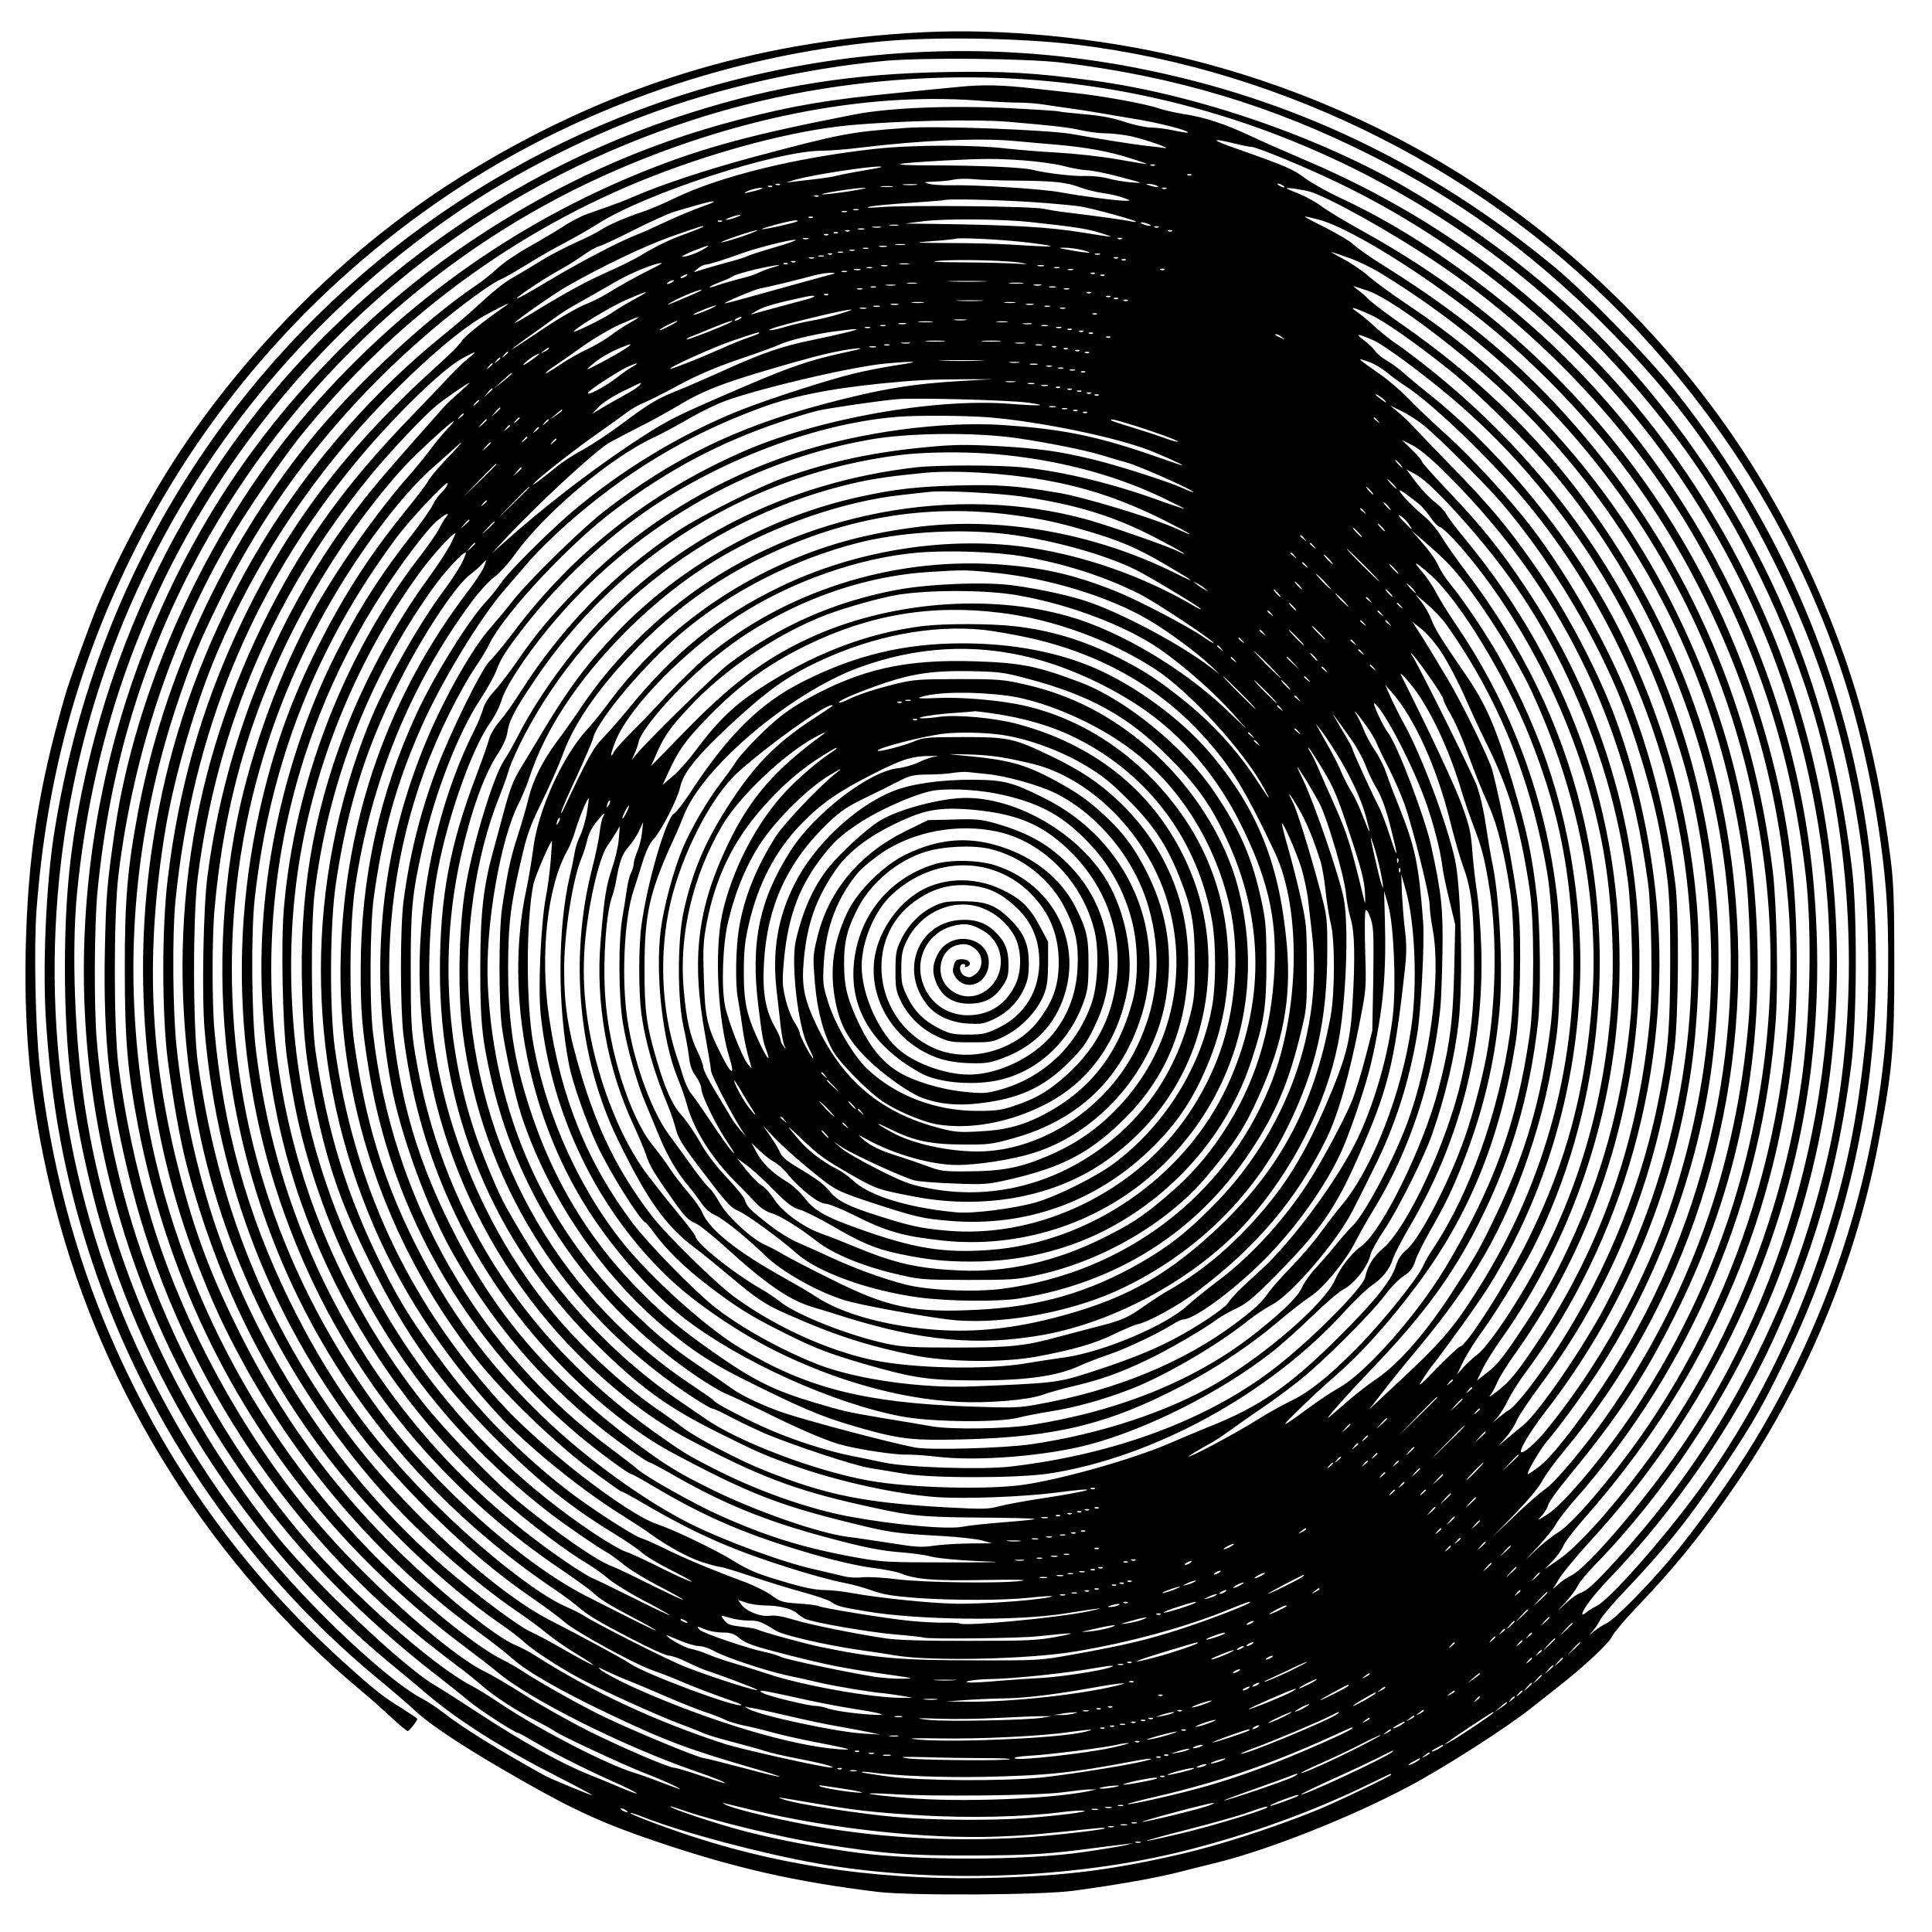
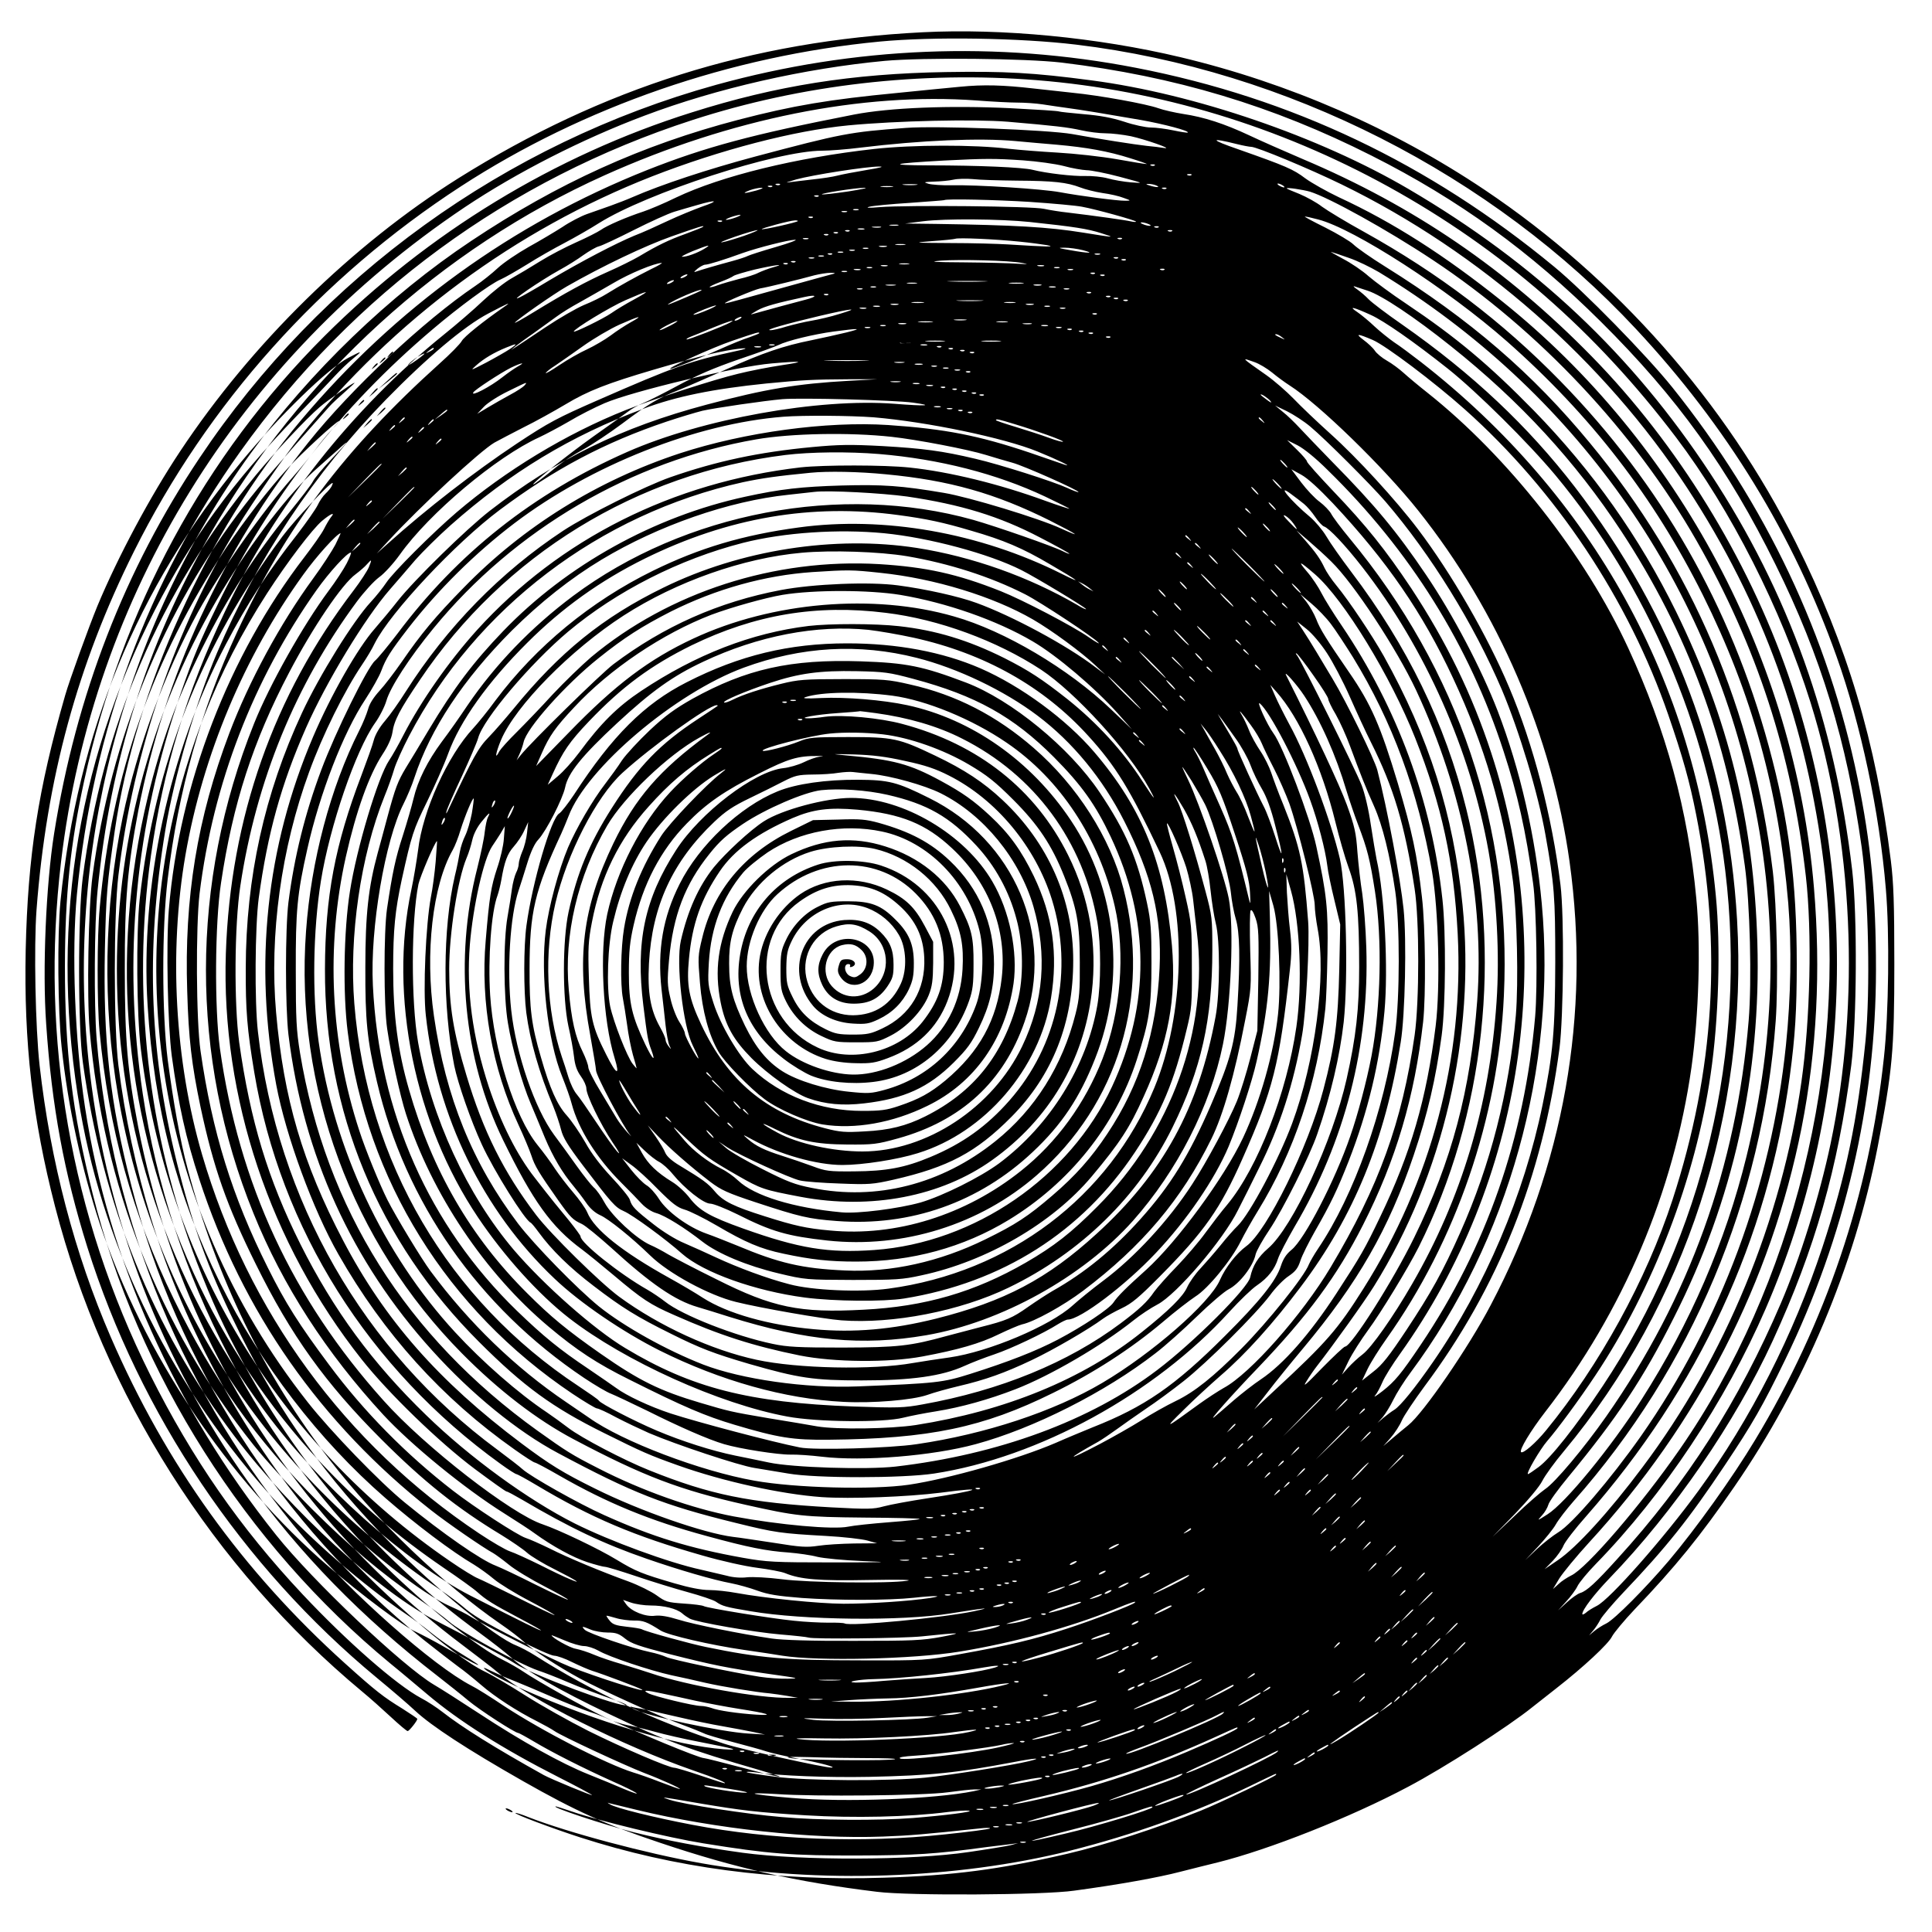
<svg xmlns="http://www.w3.org/2000/svg" version="1.0" width="100mm" height="100mm" viewBox="0 0 1000 1000" preserveAspectRatio="xMidYMid meet">
  <g transform="translate(0,1000) scale(0.1,-0.1)" fill="#000000" stroke="none">
-     <path d="M4775 9833 c-887 -45 -1654 -287 -2403 -756 -549 -345 -1068 -853 -1439 -1412 -155 -233 -322 -545 -429 -802 -44 -107 -146 -388 -167 -463 -140 -486 -193 -831 -204 -1316 -10 -480 35 -876 152 -1329 252 -976 818 -1869 1590 -2511 39 -32 105 -91 148 -131 43 -40 82 -73 87 -73 8 0 50 53 50 63 0 3 -35 26 -77 53 -98 60 -137 90 -298 235 -529 477 -926 1029 -1212 1689 -187 431 -312 909 -368 1405 -22 197 -30 615 -16 805 51 677 212 1270 504 1855 382 766 967 1419 1692 1890 635 413 1397 676 2170 750 274 26 725 19 1015 -16 1089 -131 2151 -670 2898 -1472 470 -504 814 -1065 1038 -1695 126 -353 222 -806 255 -1202 20 -230 15 -650 -10 -875 -76 -707 -300 -1371 -667 -1979 -116 -193 -305 -457 -445 -623 -125 -147 -281 -303 -323 -325 -23 -11 -52 -30 -66 -42 l-25 -21 21 25 c12 14 29 40 38 58 10 18 63 81 119 140 222 233 340 381 524 657 145 217 197 308 313 547 309 635 470 1328 470 2018 0 383 -26 655 -95 990 -152 739 -475 1421 -959 2025 -135 168 -457 497 -611 624 -649 536 -1361 874 -2165 1030 -722 140 -1456 110 -2173 -88 -1091 -302 -2046 -991 -2674 -1931 -387 -578 -640 -1231 -753 -1945 -42 -264 -61 -704 -41 -985 29 -427 93 -772 213 -1155 273 -866 802 -1653 1498 -2229 74 -61 164 -138 200 -172 84 -78 267 -198 557 -363 273 -155 425 -224 709 -319 392 -132 706 -203 1124 -254 167 -21 860 -17 1020 6 236 32 435 68 550 98 63 16 150 38 192 48 265 66 688 233 987 392 184 97 518 311 644 413 18 14 73 57 122 96 141 110 271 231 289 269 10 19 62 82 117 140 210 219 343 383 516 635 362 525 621 1140 742 1760 76 392 86 497 86 945 0 319 -4 422 -18 535 -77 616 -226 1114 -491 1645 -364 729 -930 1370 -1611 1827 -474 318 -1013 553 -1575 687 -428 102 -924 150 -1335 129z m720 -157 c586 -71 1093 -223 1605 -482 450 -227 820 -495 1186 -859 396 -393 658 -758 904 -1257 236 -476 369 -916 446 -1463 36 -259 45 -742 20 -1001 -42 -414 -101 -698 -223 -1069 -150 -455 -371 -889 -641 -1260 -181 -248 -459 -563 -527 -597 -22 -11 -48 -27 -57 -36 -10 -8 -18 -11 -18 -6 0 22 63 104 140 184 335 347 651 807 846 1231 219 477 337 891 406 1424 29 231 32 779 5 1010 -91 772 -329 1438 -735 2055 -406 617 -902 1085 -1562 1472 -462 271 -1107 492 -1640 562 -301 40 -449 48 -755 43 -483 -8 -876 -70 -1315 -209 -709 -223 -1363 -621 -1901 -1158 -620 -619 -1049 -1413 -1243 -2300 -72 -330 -99 -589 -100 -960 0 -444 37 -751 144 -1180 233 -932 790 -1811 1539 -2429 58 -47 144 -120 193 -161 163 -138 389 -281 678 -428 91 -46 169 -88 174 -93 10 -9 -213 83 -249 103 -255 142 -424 248 -525 327 -28 22 -78 55 -111 72 -127 68 -383 292 -613 537 -324 345 -571 702 -788 1135 -412 823 -571 1740 -462 2657 164 1380 919 2603 2089 3387 269 180 610 354 930 474 375 142 830 245 1245 284 200 18 727 13 915 -9z m-128 -91 c633 -51 1253 -239 1819 -551 587 -324 1073 -748 1490 -1299 283 -374 543 -886 695 -1370 222 -710 260 -1543 104 -2285 -57 -270 -158 -594 -257 -825 -218 -508 -486 -928 -846 -1323 -113 -125 -159 -167 -192 -177 -14 -4 -45 -26 -70 -49 l-45 -41 41 45 c23 25 50 61 59 80 9 19 52 71 95 115 351 360 670 840 879 1321 448 1034 490 2209 116 3283 -210 604 -574 1194 -1015 1645 -442 452 -920 779 -1500 1024 -91 39 -214 93 -273 121 -130 61 -235 95 -342 111 -44 7 -102 20 -130 30 -61 22 -302 66 -445 80 -58 6 -148 16 -200 22 -158 18 -259 21 -380 9 -63 -6 -209 -20 -325 -32 -354 -34 -539 -65 -823 -139 -498 -130 -935 -328 -1383 -627 -424 -282 -835 -678 -1141 -1099 -663 -911 -967 -2081 -833 -3204 93 -773 370 -1490 818 -2118 264 -370 591 -705 982 -1007 50 -39 122 -96 160 -128 59 -49 241 -167 258 -167 3 0 40 -20 82 -45 94 -56 252 -136 405 -205 131 -58 174 -87 60 -40 -41 18 -124 52 -184 76 -140 56 -345 170 -566 315 -96 63 -201 130 -234 149 -162 96 -629 539 -817 775 -528 662 -868 1424 -989 2214 -53 346 -70 802 -42 1101 82 851 366 1621 846 2293 584 818 1389 1408 2341 1716 564 183 1182 254 1782 206z m-312 -105 c77 -6 172 -11 210 -11 39 0 97 -4 130 -9 33 -5 92 -14 130 -19 74 -10 184 -28 380 -62 118 -21 251 -56 243 -65 -3 -2 -36 3 -74 11 -38 8 -91 15 -117 15 -26 0 -88 13 -138 30 -65 21 -125 32 -210 39 -65 6 -123 12 -127 14 -4 3 -117 10 -252 17 -314 15 -625 3 -810 -33 -528 -103 -769 -168 -1070 -287 -699 -278 -1303 -715 -1792 -1295 -490 -583 -857 -1391 -964 -2125 -40 -274 -45 -332 -51 -610 -10 -478 25 -790 139 -1235 232 -911 771 -1747 1510 -2342 68 -54 148 -116 178 -138 30 -21 84 -65 120 -96 70 -61 187 -137 291 -189 35 -18 75 -40 89 -50 37 -26 362 -177 465 -217 92 -35 195 -82 183 -83 -3 0 -48 16 -100 36 -51 20 -114 42 -141 50 -138 43 -469 213 -670 345 -67 45 -142 92 -167 104 -196 101 -621 477 -866 765 -621 732 -995 1631 -1074 2585 -14 176 -12 597 5 765 66 674 256 1276 580 1840 472 821 1197 1482 2045 1863 652 293 1333 430 1925 387z m160 -110 c246 -21 313 -29 380 -44 39 -9 96 -16 128 -16 32 0 90 -7 130 -15 74 -16 226 -69 172 -61 -16 3 -57 8 -90 11 -63 7 -242 35 -385 61 -124 22 -702 44 -860 32 -292 -21 -336 -30 -780 -148 -247 -66 -486 -145 -635 -210 -27 -12 -79 -32 -115 -45 -36 -13 -91 -32 -122 -43 -31 -11 -89 -41 -127 -67 -39 -25 -118 -72 -176 -104 -58 -33 -129 -81 -158 -108 -29 -27 -81 -69 -117 -93 -264 -178 -642 -532 -864 -810 -442 -553 -747 -1214 -880 -1905 -56 -296 -71 -463 -70 -825 0 -364 14 -523 69 -811 148 -760 470 -1433 964 -2014 203 -238 450 -470 706 -663 77 -58 163 -124 190 -147 163 -139 651 -383 1014 -509 119 -41 176 -65 161 -66 -3 0 -60 18 -125 40 -65 22 -126 40 -134 40 -29 0 -271 104 -446 191 -99 50 -245 132 -325 183 -80 51 -175 107 -211 124 -168 80 -571 434 -831 731 -395 450 -721 1037 -895 1611 -79 261 -137 533 -170 795 -25 200 -25 779 0 985 78 645 295 1280 613 1797 85 139 250 377 327 473 490 608 1115 1070 1822 1347 354 138 735 237 1015 264 252 24 652 33 825 19z m40 -100 c55 -5 152 -14 215 -19 156 -14 267 -34 380 -70 52 -16 91 -30 85 -30 -5 -1 -75 11 -155 25 -80 14 -216 29 -304 34 -87 5 -201 14 -255 20 -180 22 -497 21 -696 -1 -405 -45 -792 -140 -1025 -251 -63 -31 -140 -63 -170 -73 -86 -28 -188 -72 -220 -95 -16 -11 -73 -40 -127 -64 -54 -24 -137 -67 -185 -97 -48 -30 -115 -70 -149 -89 -35 -19 -101 -72 -148 -116 -47 -45 -140 -125 -206 -178 -472 -382 -869 -883 -1131 -1432 -199 -417 -319 -812 -383 -1264 -99 -704 -16 -1440 238 -2104 81 -209 138 -334 243 -526 302 -551 725 -1033 1218 -1390 63 -46 139 -105 169 -132 74 -68 249 -168 496 -286 304 -145 418 -187 787 -294 174 -51 116 -43 -88 12 -103 27 -193 50 -200 50 -26 0 -345 132 -514 212 -111 53 -343 183 -425 238 -22 15 -69 42 -105 60 -121 60 -353 243 -563 442 -696 661 -1157 1544 -1298 2486 -105 702 -40 1393 196 2072 65 188 98 268 194 465 264 543 636 1019 1111 1421 134 114 297 234 350 257 25 11 87 47 139 79 52 33 138 82 190 109 53 28 134 74 181 104 248 156 921 375 1155 375 39 0 129 7 200 16 312 38 616 51 800 34z m1148 -16 c32 -8 65 -14 73 -14 29 0 301 -113 469 -195 716 -349 1358 -913 1788 -1571 391 -598 620 -1230 708 -1954 125 -1027 -158 -2173 -747 -3022 -200 -288 -483 -617 -562 -653 -20 -10 -50 -29 -65 -44 l-29 -26 33 55 c19 30 88 114 153 185 567 617 943 1351 1101 2148 79 402 100 813 64 1242 -99 1178 -699 2305 -1616 3037 -295 236 -562 407 -843 537 -63 30 -141 74 -174 98 -62 47 -99 63 -346 150 -148 51 -151 63 -7 27z m-1107 -84 c71 -5 166 -18 209 -29 43 -12 97 -21 119 -22 23 0 100 -15 171 -34 127 -34 128 -34 60 -29 -38 3 -94 13 -122 21 -29 8 -81 13 -115 12 -64 -2 -201 14 -273 32 -52 13 -279 23 -535 23 -226 1 -197 10 75 25 214 11 264 11 411 1z m681 -26 c-3 -3 -12 -4 -19 -1 -8 3 -5 6 6 6 11 1 17 -2 13 -5z m-1492 -24 c-60 -10 -128 -23 -151 -29 -22 -6 -81 -15 -130 -20 -49 -6 -105 -12 -124 -15 -19 -3 -1 3 40 15 87 24 364 67 430 67 30 0 8 -6 -65 -18z m1682 -26 c-3 -3 -12 -4 -19 -1 -8 3 -5 6 6 6 11 1 17 -2 13 -5z m-902 -29 c189 -1 258 -9 326 -35 25 -10 77 -23 115 -29 38 -5 87 -16 109 -25 40 -14 40 -15 9 -15 -38 -1 -235 25 -337 44 -90 17 -431 39 -562 36 -49 -1 -103 3 -120 8 -27 8 -23 9 30 11 33 1 78 5 100 10 22 5 67 6 100 3 33 -4 137 -7 230 -8z m-1228 -21 c-3 -3 -12 -4 -19 -1 -8 3 -5 6 6 6 11 1 17 -2 13 -5z m706 -1 c-18 -2 -48 -2 -65 0 -18 2 -4 4 32 4 36 0 50 -2 33 -4z m1242 -3 c25 -11 -1 -11 -35 0 -20 6 -21 8 -5 8 11 0 29 -3 40 -8z m655 0 c8 -5 11 -10 5 -10 -5 0 -17 5 -25 10 -8 5 -10 10 -5 10 6 0 17 -5 25 -10z m-2643 -6 c-3 -3 -12 -4 -19 -1 -8 3 -5 6 6 6 11 1 17 -2 13 -5z m621 -1 c-16 -2 -40 -2 -55 0 -16 2 -3 4 27 4 30 0 43 -2 28 -4z m-703 -19 c-63 -17 -81 -17 -35 1 19 7 46 13 60 13 15 0 5 -5 -25 -14z m475 -5 c-69 -10 -129 -17 -135 -15 -15 4 173 34 220 34 22 0 -16 -8 -85 -19z m1647 15 c-3 -3 -12 -4 -19 -1 -8 3 -5 6 6 6 11 1 17 -2 13 -5z m743 -16 c98 -30 400 -197 635 -353 551 -365 1044 -889 1367 -1455 311 -545 492 -1101 565 -1735 33 -288 23 -744 -23 -1065 -102 -715 -395 -1426 -823 -1995 -172 -230 -342 -416 -437 -480 l-69 -47 42 43 c23 24 48 60 56 80 8 19 60 87 117 151 583 663 940 1434 1054 2278 28 207 36 341 36 581 0 426 -41 744 -145 1127 -197 725 -559 1358 -1079 1890 -301 308 -629 557 -1016 772 -91 50 -188 109 -217 130 -28 22 -81 51 -117 66 -36 14 -66 27 -66 29 0 6 85 -7 120 -17z m-2543 -24 c-3 -3 -12 -4 -19 -1 -8 3 -5 6 6 6 11 1 17 -2 13 -5z m1093 -29 c118 -8 240 -19 270 -25 72 -13 280 -71 280 -77 0 -3 -12 -2 -26 1 -24 6 -186 29 -329 46 -38 4 -93 13 -121 19 -58 14 -707 20 -849 9 -58 -5 -78 -4 -55 2 19 5 114 14 210 20 96 7 176 13 177 14 9 8 268 2 443 -9z m-1695 -24 c-44 -16 -125 -49 -180 -75 -55 -26 -132 -61 -172 -76 -92 -38 -273 -132 -438 -230 -71 -43 -141 -83 -155 -89 -66 -32 104 85 207 142 37 20 93 55 123 77 30 21 66 42 80 45 14 3 95 41 180 84 85 43 180 86 210 95 30 9 84 25 120 35 99 29 116 23 25 -8z m808 -18 c-7 -2 -19 -2 -25 0 -7 3 -2 5 12 5 14 0 19 -2 13 -5z m-60 -10 c-7 -2 -19 -2 -25 0 -7 3 -2 5 12 5 14 0 19 -2 13 -5z m-573 -28 c-19 -7 -42 -13 -50 -13 -8 0 1 6 20 13 19 7 42 13 50 13 8 0 -1 -6 -20 -13z m397 -1 c-3 -3 -12 -4 -19 -1 -8 3 -5 6 6 6 11 1 17 -2 13 -5z m2616 -10 c186 -48 668 -359 977 -631 434 -383 760 -805 1014 -1313 254 -511 392 -1009 442 -1595 18 -224 14 -482 -12 -735 -75 -727 -338 -1434 -751 -2024 -158 -224 -354 -453 -427 -497 -28 -17 -78 -56 -111 -87 l-60 -57 66 70 c36 39 78 90 92 115 14 25 56 79 92 120 613 693 978 1561 1046 2485 14 194 6 597 -15 775 -101 833 -419 1579 -945 2215 -299 363 -622 641 -1061 915 -74 46 -148 98 -165 115 -16 16 -82 55 -145 87 -63 31 -111 57 -106 57 4 1 35 -6 69 -15z m-1493 -13 c233 -25 298 -35 370 -58 77 -24 73 -24 -94 3 -178 29 -357 39 -761 45 l-160 2 95 12 c110 14 397 12 550 -4z m-1593 3 c-3 -3 -12 -4 -19 -1 -8 3 -5 6 6 6 11 1 17 -2 13 -5z m393 2 c0 -6 -182 -47 -187 -42 -4 4 143 44 170 45 9 1 17 -1 17 -3z m1815 -16 c13 -5 14 -9 5 -9 -8 0 -24 4 -35 9 -13 5 -14 9 -5 9 8 0 24 -4 35 -9z m-1297 -7 c-10 -2 -28 -2 -40 0 -13 2 -5 4 17 4 22 1 32 -1 23 -4z m-1009 -7 c-3 -3 -43 -19 -89 -36 -89 -32 -147 -60 -242 -117 -31 -18 -103 -54 -160 -79 -111 -49 -223 -110 -386 -210 -57 -35 -100 -59 -97 -54 10 15 200 148 268 187 185 106 406 211 542 259 142 50 174 60 164 50z m919 -3 c-10 -2 -28 -2 -40 0 -13 2 -5 4 17 4 22 1 32 -1 23 -4z m1439 1 c-3 -3 -12 -4 -19 -1 -8 3 -5 6 6 6 11 1 17 -2 13 -5z m-1524 -11 c-7 -2 -21 -2 -30 0 -10 3 -4 5 12 5 17 0 24 -2 18 -5z m-620 -33 c-44 -15 -96 -31 -115 -34 -18 -3 12 10 67 29 55 19 107 34 115 34 8 0 -22 -13 -67 -29z m544 24 c-3 -3 -12 -4 -19 -1 -8 3 -5 6 6 6 11 1 17 -2 13 -5z m1670 0 c-3 -3 -12 -4 -19 -1 -8 3 -5 6 6 6 11 1 17 -2 13 -5z m-1730 -10 c-3 -3 -12 -4 -19 -1 -8 3 -5 6 6 6 11 1 17 -2 13 -5z m-50 -10 c-3 -3 -12 -4 -19 -1 -8 3 -5 6 6 6 11 1 17 -2 13 -5z m-104 -21 c-7 -2 -19 -2 -25 0 -7 3 -2 5 12 5 14 0 19 -2 13 -5z m1097 -14 c52 -5 115 -14 140 -18 48 -10 3 -9 -205 4 -49 3 -182 7 -295 7 -193 1 -199 2 -96 10 61 4 115 10 120 12 14 7 212 -2 336 -15z m527 15 c-3 -3 -12 -4 -19 -1 -8 3 -5 6 6 6 11 1 17 -2 13 -5z m-1793 -43 c-73 -21 -137 -42 -144 -46 -7 -4 -42 -16 -79 -26 -82 -22 -160 -45 -186 -54 -16 -6 -15 -3 5 14 14 11 32 21 40 21 16 0 97 25 193 60 82 29 237 68 272 69 17 0 -29 -17 -101 -38z m669 12 c-13 -2 -33 -2 -45 0 -13 2 -3 4 22 4 25 0 35 -2 23 -4z m-1038 -21 c-36 -22 -92 -42 -114 -41 -9 0 16 13 54 29 82 33 102 37 60 12z m943 11 c-10 -2 -26 -2 -35 0 -10 3 -2 5 17 5 19 0 27 -2 18 -5z m-95 -10 c-7 -2 -19 -2 -25 0 -7 3 -2 5 12 5 14 0 19 -2 13 -5z m1112 -8 c66 -17 30 -17 -65 0 -64 11 -68 13 -30 13 25 0 68 -6 95 -13z m-1182 -2 c-7 -2 -19 -2 -25 0 -7 3 -2 5 12 5 14 0 19 -2 13 -5z m-60 -10 c-7 -2 -19 -2 -25 0 -7 3 -2 5 12 5 14 0 19 -2 13 -5z m2619 -28 c42 -14 112 -48 156 -74 1006 -612 1696 -1581 1936 -2722 131 -619 119 -1230 -34 -1854 -109 -443 -291 -864 -544 -1260 -159 -249 -394 -535 -486 -593 -55 -35 -55 -35 -29 -6 15 16 29 41 33 55 3 15 50 80 104 145 253 307 386 506 546 824 308 608 452 1257 432 1943 -18 622 -150 1158 -421 1712 -189 384 -431 727 -735 1039 -234 239 -401 379 -663 555 -74 49 -160 113 -193 141 -32 29 -93 70 -134 91 -41 22 -68 38 -60 35 8 -2 50 -16 92 -31z m-2675 19 c-3 -3 -12 -4 -19 -1 -8 3 -5 6 6 6 11 1 17 -2 13 -5z m1386 -1 c-7 -2 -19 -2 -25 0 -7 3 -2 5 12 5 14 0 19 -2 13 -5z m-1430 -10 c-7 -2 -19 -2 -25 0 -7 3 -2 5 12 5 14 0 19 -2 13 -5z m-50 -10 c-7 -2 -19 -2 -25 0 -7 3 -2 5 12 5 14 0 19 -2 13 -5z m1574 1 c-3 -3 -12 -4 -19 -1 -8 3 -5 6 6 6 11 1 17 -2 13 -5z m-497 -25 c38 -7 33 -7 -25 -4 -38 3 -162 6 -275 7 -161 1 -187 3 -120 9 98 7 354 1 420 -12z m537 15 c-3 -3 -12 -4 -19 -1 -8 3 -5 6 6 6 11 1 17 -2 13 -5z m-1710 -10 c-3 -3 -12 -4 -19 -1 -8 3 -5 6 6 6 11 1 17 -2 13 -5z m-747 -37 c-76 -38 -166 -88 -230 -128 -25 -16 -78 -42 -118 -58 -40 -17 -130 -69 -200 -116 -70 -47 -138 -92 -152 -101 l-25 -16 25 21 c14 11 56 42 94 68 37 27 89 64 115 83 25 19 80 53 121 75 41 23 120 68 175 100 84 50 213 103 250 104 6 0 -19 -15 -55 -32z m707 27 c-3 -3 -12 -4 -19 -1 -8 3 -5 6 6 6 11 1 17 -2 13 -5z m626 -1 c-13 -2 -33 -2 -45 0 -13 2 -3 4 22 4 25 0 35 -2 23 -4z m-703 -17 c-25 -7 -58 -20 -75 -28 -16 -9 -61 -23 -100 -32 -38 -10 -87 -24 -109 -32 -21 -8 -40 -13 -43 -10 -2 2 22 14 54 26 32 12 63 26 70 32 7 5 57 20 110 33 104 24 169 32 93 11z m593 7 c-7 -2 -21 -2 -30 0 -10 3 -4 5 12 5 17 0 24 -2 18 -5z m810 0 c-7 -2 -21 -2 -30 0 -10 3 -4 5 12 5 17 0 24 -2 18 -5z m-890 -10 c-7 -2 -19 -2 -25 0 -7 3 -2 5 12 5 14 0 19 -2 13 -5z m970 0 c-7 -2 -19 -2 -25 0 -7 3 -2 5 12 5 14 0 19 -2 13 -5z m-1030 -10 c-7 -2 -21 -2 -30 0 -10 3 -4 5 12 5 17 0 24 -2 18 -5z m1100 0 c-7 -2 -19 -2 -25 0 -7 3 -2 5 12 5 14 0 19 -2 13 -5z m474 1 c-3 -3 -12 -4 -19 -1 -8 3 -5 6 6 6 11 1 17 -2 13 -5z m-1644 -11 c-7 -2 -19 -2 -25 0 -7 3 -2 5 12 5 14 0 19 -2 13 -5z m-68 -10 c-11 -3 -108 -29 -215 -59 -107 -30 -227 -63 -267 -74 -39 -11 -75 -20 -80 -20 -16 1 151 71 181 77 38 6 213 49 281 68 28 7 66 13 85 13 20 0 26 -2 15 -5z m1352 1 c-3 -3 -12 -4 -19 -1 -8 3 -5 6 6 6 11 1 17 -2 13 -5z m-2117 -14 c-8 -5 -19 -10 -25 -10 -5 0 -3 5 5 10 8 5 20 10 25 10 6 0 3 -5 -5 -10z m2167 4 c-3 -3 -12 -4 -19 -1 -8 3 -5 6 6 6 11 1 17 -2 13 -5z m-2237 -34 c-8 -5 -19 -10 -25 -10 -5 0 -3 5 5 10 8 5 20 10 25 10 6 0 3 -5 -5 -10z m1613 3 c-45 -2 -122 -2 -170 0 -48 1 -11 3 82 3 94 0 133 -2 88 -3z m-350 -10 c-13 -2 -33 -2 -45 0 -13 2 -3 4 22 4 25 0 35 -2 23 -4z m550 0 c-18 -2 -48 -2 -65 0 -18 2 -4 4 32 4 36 0 50 -2 33 -4z m-660 -10 c-13 -2 -33 -2 -45 0 -13 2 -3 4 22 4 25 0 35 -2 23 -4z m755 0 c-10 -2 -26 -2 -35 0 -10 3 -2 5 17 5 19 0 27 -2 18 -5z m-855 -10 c-7 -2 -19 -2 -25 0 -7 3 -2 5 12 5 14 0 19 -2 13 -5z m930 0 c-7 -2 -21 -2 -30 0 -10 3 -4 5 12 5 17 0 24 -2 18 -5z m1617 -18 c73 -24 241 -136 430 -287 360 -287 644 -596 882 -958 343 -522 549 -1079 639 -1730 27 -197 37 -597 20 -803 -63 -756 -307 -1433 -737 -2048 -115 -164 -266 -344 -317 -377 -22 -15 -93 -76 -156 -137 l-116 -110 117 120 c68 71 126 140 141 170 14 28 64 97 112 154 631 759 954 1751 896 2751 -48 824 -329 1575 -840 2240 -242 314 -529 585 -892 839 -81 56 -160 116 -175 132 -16 17 -42 39 -59 51 -16 11 -23 18 -15 16 8 -3 40 -13 70 -23z m-2617 8 c-7 -2 -19 -2 -25 0 -7 3 -2 5 12 5 14 0 19 -2 13 -5z m1070 0 c-7 -2 -19 -2 -25 0 -7 3 -2 5 12 5 14 0 19 -2 13 -5z m-1904 -7 c-5 -4 -146 -65 -169 -72 -8 -3 -1 3 15 12 52 30 173 78 154 60z m-347 -46 c-41 -22 -94 -54 -118 -71 -40 -28 -194 -103 -194 -95 0 13 187 127 267 162 123 54 140 56 45 4z m2365 34 c-3 -3 -12 -4 -19 -1 -8 3 -5 6 6 6 11 1 17 -2 13 -5z m-1360 -10 c-3 -3 -12 -4 -19 -1 -8 3 -5 6 6 6 11 1 17 -2 13 -5z m-117 -25 c-61 -16 -210 -56 -280 -76 -8 -2 6 7 31 21 38 21 100 38 244 69 64 14 68 2 5 -14z m1577 15 c-3 -3 -12 -4 -19 -1 -8 3 -5 6 6 6 11 1 17 -2 13 -5z m40 -10 c-3 -3 -12 -4 -19 -1 -8 3 -5 6 6 6 11 1 17 -2 13 -5z m-709 -11 c-32 -2 -84 -2 -115 0 -32 2 -6 3 57 3 63 0 89 -1 58 -3z m759 1 c-3 -3 -12 -4 -19 -1 -8 3 -5 6 6 6 11 1 17 -2 13 -5z m-1059 -11 c-16 -2 -40 -2 -55 0 -16 2 -3 4 27 4 30 0 43 -2 28 -4z m475 0 c-13 -2 -35 -2 -50 0 -16 2 -5 4 22 4 28 0 40 -2 28 -4z m-2643 -21 c-110 -76 -208 -155 -220 -177 -8 -15 -60 -68 -115 -117 -492 -443 -796 -847 -1048 -1390 -189 -409 -304 -820 -359 -1278 -31 -256 -30 -696 0 -935 29 -219 65 -422 102 -560 151 -571 395 -1072 741 -1517 241 -311 587 -642 879 -843 47 -32 103 -75 125 -96 45 -41 171 -124 285 -186 105 -57 406 -194 525 -238 55 -20 108 -42 119 -47 10 -6 78 -26 150 -45 72 -19 149 -40 172 -48 23 -8 99 -25 170 -39 117 -22 196 -44 168 -45 -32 -2 -470 95 -557 124 -356 116 -682 268 -977 456 -30 19 -75 43 -100 53 -107 42 -422 299 -652 532 -326 330 -565 664 -772 1074 -153 306 -234 519 -316 835 -157 604 -179 1146 -74 1780 46 277 157 658 269 920 202 476 505 930 872 1306 213 218 406 381 530 446 102 54 126 64 83 35z m2038 11 c-10 -2 -26 -2 -35 0 -10 3 -2 5 17 5 19 0 27 -2 18 -5z m700 0 c-10 -2 -26 -2 -35 0 -10 3 -2 5 17 5 19 0 27 -2 18 -5z m-1673 -22 c-47 -21 -92 -36 -85 -28 7 8 103 46 115 46 6 0 -8 -8 -30 -18z m878 12 c-7 -2 -21 -2 -30 0 -10 3 -4 5 12 5 17 0 24 -2 18 -5z m880 0 c-7 -2 -19 -2 -25 0 -7 3 -2 5 12 5 14 0 19 -2 13 -5z m-950 -10 c-7 -2 -21 -2 -30 0 -10 3 -4 5 12 5 17 0 24 -2 18 -5z m1030 0 c-7 -2 -19 -2 -25 0 -7 3 -2 5 12 5 14 0 19 -2 13 -5z m1582 -33 c67 -30 221 -137 400 -279 148 -118 416 -383 556 -551 474 -570 789 -1303 879 -2047 113 -933 -112 -1881 -635 -2668 -139 -209 -269 -373 -332 -419 -27 -20 -51 -36 -54 -36 -13 0 62 128 99 171 52 60 164 211 249 339 299 448 520 1024 597 1558 42 284 53 661 27 927 -105 1105 -637 2068 -1526 2761 -49 38 -112 85 -140 103 -27 19 -72 55 -100 81 -27 26 -68 60 -90 75 -48 32 -22 27 70 -15z m-2750 5 c-44 -14 -109 -29 -145 -35 -36 -6 -94 -20 -129 -30 -35 -11 -73 -20 -85 -19 -28 1 80 32 257 74 166 39 216 44 102 10z m1332 -1 c-3 -3 -12 -4 -19 -1 -8 3 -5 6 6 6 11 1 17 -2 13 -5z m-2412 -42 c-27 -15 -75 -46 -105 -69 -30 -22 -85 -54 -121 -71 -36 -16 -101 -53 -144 -82 -43 -29 -74 -47 -70 -40 4 6 26 24 49 38 22 15 87 60 143 100 56 40 141 90 190 112 104 46 128 51 58 12z m565 18 c-8 -5 -19 -10 -25 -10 -5 0 -3 5 5 10 8 5 20 10 25 10 6 0 3 -5 -5 -10z m1168 -7 c-16 -2 -40 -2 -55 0 -16 2 -3 4 27 4 30 0 43 -2 28 -4z m-1528 -28 c-25 -13 -49 -24 -55 -24 -5 0 10 11 35 24 25 13 50 24 55 24 6 0 -10 -11 -35 -24z m310 16 c-31 -18 -222 -92 -226 -88 -3 3 8 9 23 15 15 6 66 26 113 46 80 33 124 46 90 27z m1043 2 c-18 -2 -48 -2 -65 0 -18 2 -4 4 32 4 36 0 50 -2 33 -4z m390 0 c-13 -2 -35 -2 -50 0 -16 2 -5 4 22 4 28 0 40 -2 28 -4z m-525 -10 c-10 -2 -26 -2 -35 0 -10 3 -2 5 17 5 19 0 27 -2 18 -5z m650 0 c-10 -2 -28 -2 -40 0 -13 2 -5 4 17 4 22 1 32 -1 23 -4z m-755 -10 c-7 -2 -19 -2 -25 0 -7 3 -2 5 12 5 14 0 19 -2 13 -5z m840 0 c-7 -2 -21 -2 -30 0 -10 3 -4 5 12 5 17 0 24 -2 18 -5z m-920 -10 c-7 -2 -19 -2 -25 0 -7 3 -2 5 12 5 14 0 19 -2 13 -5z m990 0 c-7 -2 -19 -2 -25 0 -7 3 -2 5 12 5 14 0 19 -2 13 -5z m-1113 -24 c-41 -10 -122 -28 -180 -40 -145 -29 -253 -66 -437 -149 -87 -39 -198 -88 -248 -108 -113 -45 -152 -68 -295 -175 -63 -47 -153 -107 -200 -133 -47 -25 -105 -63 -130 -83 -81 -66 -130 -103 -130 -98 0 11 177 152 310 247 80 56 161 115 180 129 19 15 55 35 80 45 25 10 106 51 180 91 98 53 184 90 314 135 98 33 191 67 205 74 46 23 183 56 286 70 137 18 153 17 65 -5z m1167 15 c-3 -3 -12 -4 -19 -1 -8 3 -5 6 6 6 11 1 17 -2 13 -5z m60 -10 c-3 -3 -12 -4 -19 -1 -8 3 -5 6 6 6 11 1 17 -2 13 -5z m-1677 -8 c0 -3 -24 -12 -52 -22 -29 -9 -98 -37 -153 -62 -98 -44 -245 -102 -255 -101 -21 2 220 111 320 145 129 44 140 47 140 40z m1727 -2 c-3 -3 -12 -4 -19 -1 -8 3 -5 6 6 6 11 1 17 -2 13 -5z m979 -20 c18 -14 18 -14 -6 -3 -31 14 -36 19 -24 19 6 0 19 -7 30 -16z m470 -14 c67 -29 318 -218 477 -360 471 -420 846 -983 1052 -1580 75 -218 110 -343 144 -515 135 -683 96 -1325 -122 -1995 -135 -414 -379 -858 -655 -1194 -54 -66 -119 -122 -129 -112 -11 10 50 111 125 208 403 519 665 1138 757 1783 38 272 49 627 25 875 -43 457 -156 870 -352 1295 -223 483 -623 991 -1038 1321 -47 37 -103 84 -125 104 -22 20 -61 49 -86 63 -25 14 -54 38 -63 52 -9 14 -36 39 -59 56 -45 34 -30 33 49 -1z m-1359 14 c-3 -3 -12 -4 -19 -1 -8 3 -5 6 6 6 11 1 17 -2 13 -5z m-864 -21 c-24 -2 -62 -2 -85 0 -24 2 -5 4 42 4 47 0 66 -2 43 -4z m290 0 c-24 -2 -62 -2 -85 0 -24 2 -5 4 42 4 47 0 66 -2 43 -4z m-465 -10 c-10 -2 -28 -2 -40 0 -13 2 -5 4 17 4 22 1 32 -1 23 -4z m595 0 c-13 -2 -33 -2 -45 0 -13 2 -3 4 22 4 25 0 35 -2 23 -4z m-2068 -29 c-21 -14 -77 -46 -124 -71 -81 -42 -84 -43 -51 -14 38 34 91 66 155 92 58 24 63 22 20 -7z m1368 19 c-7 -2 -19 -2 -25 0 -7 3 -2 5 12 5 14 0 19 -2 13 -5z m790 0 c-7 -2 -21 -2 -30 0 -10 3 -4 5 12 5 17 0 24 -2 18 -5z m-860 -10 c-7 -2 -21 -2 -30 0 -10 3 -4 5 12 5 17 0 24 -2 18 -5z m934 1 c-3 -3 -12 -4 -19 -1 -8 3 -5 6 6 6 11 1 17 -2 13 -5z m-2627 -9 c0 -2 -10 -9 -22 -15 -22 -11 -22 -10 -4 4 21 17 26 19 26 11z m1570 -11 c-241 -52 -325 -82 -720 -255 -210 -92 -254 -115 -420 -225 -218 -145 -467 -337 -669 -519 l-56 -50 60 65 c166 180 474 465 549 509 23 13 91 48 151 79 61 30 158 84 217 119 116 70 217 109 458 180 203 60 290 82 375 98 94 17 137 16 55 -1z m1117 10 c-3 -3 -12 -4 -19 -1 -8 3 -5 6 6 6 11 1 17 -2 13 -5z m60 -10 c-3 -3 -12 -4 -19 -1 -8 3 -5 6 6 6 11 1 17 -2 13 -5z m-3167 -42 c-25 -20 -65 -59 -90 -86 -25 -27 -117 -124 -205 -215 -330 -342 -536 -625 -728 -998 -416 -812 -546 -1683 -386 -2593 129 -735 485 -1446 1011 -2020 187 -204 456 -437 668 -580 36 -24 97 -69 135 -100 39 -32 109 -81 158 -110 155 -94 91 -68 -89 36 -52 30 -119 65 -147 78 -62 27 -285 194 -447 334 -530 457 -962 1103 -1188 1777 -94 282 -166 610 -198 915 -20 187 -23 582 -6 755 87 870 397 1624 936 2275 198 239 450 484 554 538 74 39 76 38 22 -6z m210 34 c0 -2 -8 -10 -17 -17 -16 -13 -17 -12 -4 4 13 16 21 21 21 13z m3007 -2 c-3 -3 -12 -4 -19 -1 -8 3 -5 6 6 6 11 1 17 -2 13 -5z m-2852 -12 c-37 -31 -88 -63 -75 -47 8 10 29 26 45 37 31 19 46 24 30 10z m-195 -16 c0 -2 -8 -10 -17 -17 -16 -13 -17 -12 -4 4 13 16 21 21 21 13z m2483 -13 c-51 -2 -136 -2 -190 0 -54 1 -12 3 92 3 105 0 149 -2 98 -3z m2017 -8 c23 -8 63 -32 89 -53 25 -21 66 -51 91 -67 152 -97 487 -423 666 -648 415 -521 692 -1166 783 -1817 110 -791 -29 -1575 -408 -2295 -114 -218 -348 -559 -427 -622 -19 -15 -56 -46 -82 -68 l-47 -40 38 43 c21 24 47 64 58 90 11 25 64 104 117 176 381 510 611 1085 699 1751 21 164 25 685 5 845 -43 352 -141 729 -266 1023 -111 264 -299 590 -471 817 -114 151 -315 370 -453 494 -70 63 -156 145 -192 183 -36 37 -99 92 -140 121 -134 94 -133 93 -60 67z m-2447 -15 c-67 -10 -170 -30 -229 -45 -125 -30 -435 -130 -579 -187 -308 -122 -624 -314 -877 -530 -127 -109 -329 -311 -363 -363 -18 -27 -54 -72 -80 -100 -90 -96 -267 -381 -357 -575 -194 -417 -290 -852 -291 -1320 -1 -219 7 -317 44 -540 135 -810 591 -1535 1276 -2028 40 -29 76 -52 81 -52 4 0 50 -25 102 -56 286 -171 509 -265 860 -365 100 -29 222 -56 285 -64 61 -8 126 -20 145 -28 78 -32 173 -40 432 -35 162 3 233 1 198 -4 -95 -15 -511 -10 -649 8 -71 9 -149 13 -179 10 -33 -4 -73 -1 -105 8 -29 7 -88 21 -132 31 -167 36 -472 148 -656 240 -240 121 -544 342 -768 560 -278 269 -480 544 -651 885 -168 336 -260 640 -317 1045 -27 198 -25 607 6 810 82 544 286 1043 603 1471 37 50 89 107 115 126 27 19 75 72 108 118 152 214 500 506 722 607 32 15 100 51 152 81 51 31 134 73 185 95 144 62 685 191 866 206 160 14 181 10 53 -9z m630 13 c-13 -2 -33 -2 -45 0 -13 2 -3 4 22 4 25 0 35 -2 23 -4z m-2723 -7 c0 -2 -8 -10 -17 -17 -16 -13 -17 -12 -4 4 13 16 21 21 21 13z m725 -13 c-16 -9 -51 -33 -79 -55 -63 -50 -167 -104 -151 -79 8 14 140 100 193 127 53 26 83 32 37 7z m2093 10 c-10 -2 -26 -2 -35 0 -10 3 -2 5 17 5 19 0 27 -2 18 -5z m75 -10 c-7 -2 -19 -2 -25 0 -7 3 -2 5 12 5 14 0 19 -2 13 -5z m60 -10 c-7 -2 -19 -2 -25 0 -7 3 -2 5 12 5 14 0 19 -2 13 -5z m60 -10 c-7 -2 -19 -2 -25 0 -7 3 -2 5 12 5 14 0 19 -2 13 -5z m54 -9 c-3 -3 -12 -4 -19 -1 -8 3 -5 6 6 6 11 1 17 -2 13 -5z m-2967 -8 c0 -2 -21 -20 -47 -41 l-48 -37 45 41 c45 41 50 45 50 37z m2340 -37 c-269 -15 -432 -42 -736 -123 -444 -118 -778 -282 -1124 -550 -121 -94 -390 -357 -476 -466 -32 -41 -86 -106 -120 -145 -88 -100 -226 -342 -319 -560 -243 -570 -307 -1175 -190 -1801 50 -264 190 -646 322 -877 234 -411 537 -746 912 -1010 52 -37 99 -67 104 -67 5 0 62 -30 126 -67 247 -142 470 -234 766 -314 212 -58 307 -77 424 -85 47 -4 113 -13 146 -22 34 -8 136 -18 235 -22 153 -6 134 -7 -155 -7 -304 0 -341 2 -465 24 -274 49 -467 108 -718 221 -130 58 -380 199 -422 237 -14 13 -72 58 -130 101 -694 512 -1141 1291 -1240 2164 -18 154 -15 545 4 690 46 337 116 590 245 883 105 238 305 568 435 717 36 41 95 110 131 152 37 42 119 123 183 180 307 272 622 463 996 602 169 64 362 103 637 131 186 18 241 21 429 22 l145 0 -145 -8z m263 -6 c-13 -2 -33 -2 -45 0 -13 2 -3 4 22 4 25 0 35 -2 23 -4z m-2872 -51 c-30 -26 -67 -60 -82 -77 -272 -306 -351 -397 -438 -510 -419 -541 -693 -1209 -787 -1918 -22 -163 -30 -623 -15 -798 70 -805 359 -1535 849 -2149 65 -81 197 -226 301 -330 197 -196 362 -335 551 -465 63 -43 135 -97 160 -119 54 -49 365 -220 459 -252 36 -12 102 -38 146 -57 75 -32 154 -62 268 -102 27 -9 47 -19 45 -20 -19 -19 -501 161 -578 215 -29 21 -274 153 -406 220 -290 146 -756 573 -1045 956 -425 561 -682 1195 -785 1934 -26 183 -26 757 -1 955 101 786 398 1477 894 2083 95 116 265 297 333 355 40 35 167 123 180 126 3 0 -20 -21 -49 -47z m929 33 c-7 -8 -40 -30 -74 -48 -33 -18 -86 -48 -116 -66 l-55 -33 35 37 c19 20 75 56 125 80 104 51 101 50 85 30z m2043 8 c-7 -2 -21 -2 -30 0 -10 3 -4 5 12 5 17 0 24 -2 18 -5z m70 -10 c-7 -2 -21 -2 -30 0 -10 3 -4 5 12 5 17 0 24 -2 18 -5z m64 -9 c-3 -3 -12 -4 -19 -1 -8 3 -5 6 6 6 11 1 17 -2 13 -5z m-2937 -7 c0 -2 -10 -12 -22 -23 l-23 -19 19 23 c18 21 26 27 26 19z m2997 -3 c-3 -3 -12 -4 -19 -1 -8 3 -5 6 6 6 11 1 17 -2 13 -5z m50 -10 c-3 -3 -12 -4 -19 -1 -8 3 -5 6 6 6 11 1 17 -2 13 -5z m50 -10 c-3 -3 -12 -4 -19 -1 -8 3 -5 6 6 6 11 1 17 -2 13 -5z m40 -10 c-3 -3 -12 -4 -19 -1 -8 3 -5 6 6 6 11 1 17 -2 13 -5z m1484 -30 c9 -11 2 -9 -18 6 -18 13 -33 25 -33 27 0 8 38 -17 51 -33z m-1851 -8 c115 -16 69 -19 -95 -6 -392 30 -995 -78 -1383 -249 -486 -214 -878 -524 -1190 -941 -48 -63 -100 -126 -116 -140 -39 -33 -206 -372 -278 -565 -85 -227 -140 -451 -170 -685 -17 -137 -17 -541 0 -685 76 -622 328 -1176 744 -1635 203 -225 441 -419 651 -531 387 -207 547 -270 922 -362 202 -50 233 -54 465 -67 91 -5 188 -16 215 -24 l50 -14 -118 -1 c-65 -1 -149 -6 -187 -12 -60 -9 -91 -7 -227 15 -87 13 -183 28 -213 31 -152 19 -482 134 -715 250 -166 82 -234 124 -381 234 -429 322 -708 639 -924 1052 -208 397 -307 733 -346 1179 -35 400 26 848 171 1244 70 193 183 421 275 557 21 31 51 80 65 110 81 160 418 519 647 690 284 212 543 349 864 457 66 22 149 47 185 56 66 15 322 52 414 60 97 8 581 -5 675 -18z m-2840 10 c0 -2 -8 -10 -17 -17 -16 -13 -17 -12 -4 4 13 16 21 21 21 13z m2983 -33 c-7 -2 -21 -2 -30 0 -10 3 -4 5 12 5 17 0 24 -2 18 -5z m1914 -101 c78 -65 313 -300 389 -388 236 -275 457 -633 603 -975 90 -214 187 -535 225 -749 46 -258 51 -317 51 -660 -1 -353 -11 -473 -66 -740 -95 -463 -298 -940 -567 -1330 -92 -133 -168 -227 -200 -247 -15 -9 -40 -28 -57 -42 l-30 -26 27 30 c14 17 39 57 55 90 16 33 56 97 90 142 506 681 757 1578 678 2428 -32 344 -112 693 -228 995 -85 220 -231 498 -371 705 -150 222 -264 360 -485 584 -69 71 -146 151 -171 178 -25 27 -63 64 -85 81 l-40 33 62 -30 c34 -17 88 -52 120 -79z m-4787 95 c0 -2 -10 -12 -22 -23 l-23 -19 19 23 c18 21 26 27 26 19z m2933 -4 c-7 -2 -19 -2 -25 0 -7 3 -2 5 12 5 14 0 19 -2 13 -5z m-2613 -7 c0 -3 -15 -14 -32 -26 l-33 -22 30 26 c31 27 35 29 35 22z m2667 -2 c-3 -3 -12 -4 -19 -1 -8 3 -5 6 6 6 11 1 17 -2 13 -5z m50 -10 c-3 -3 -12 -4 -19 -1 -8 3 -5 6 6 6 11 1 17 -2 13 -5z m-3227 -8 c0 -2 -8 -10 -17 -17 -16 -13 -17 -12 -4 4 13 16 21 21 21 13z m2717 -16 c275 -23 674 -106 848 -177 101 -41 190 -84 140 -68 -11 4 -92 32 -180 62 -265 89 -438 123 -732 143 -319 21 -744 -37 -1078 -146 -428 -141 -812 -379 -1121 -697 -147 -150 -220 -238 -319 -382 -38 -55 -90 -123 -116 -151 -30 -33 -52 -67 -59 -95 -7 -24 -27 -74 -46 -111 -149 -295 -249 -674 -275 -1038 -59 -808 238 -1610 807 -2185 189 -191 388 -344 579 -445 359 -190 547 -262 890 -339 259 -58 299 -63 613 -66 155 -1 285 -4 287 -7 3 -3 -68 -10 -157 -17 -90 -7 -185 -17 -213 -23 -76 -16 -356 9 -592 53 -212 40 -476 133 -703 250 -137 70 -162 86 -312 193 -681 489 -1096 1149 -1230 1956 -19 117 -22 173 -22 425 -1 312 7 397 60 632 64 286 186 601 300 773 34 52 72 119 83 149 23 62 47 100 138 218 154 199 348 391 551 545 397 301 942 516 1392 551 104 8 348 6 467 -3z m-2427 -4 c0 -2 -8 -10 -17 -17 -16 -13 -17 -12 -4 4 13 16 21 21 21 13z m4441 -13 c13 -16 12 -17 -3 -4 -10 7 -18 15 -18 17 0 8 8 3 21 -13z m-4611 4 c0 -2 -10 -12 -22 -23 l-23 -19 19 23 c18 21 26 27 26 19z m320 -1 c0 -2 -8 -10 -17 -17 -16 -13 -17 -12 -4 4 13 16 21 21 21 13z m3009 -22 c116 -35 253 -85 248 -90 -2 -3 -35 6 -73 20 -38 14 -115 39 -171 56 -57 17 -103 33 -103 35 0 8 11 6 99 -21z m-3535 -26 c-23 -24 -63 -72 -89 -108 -27 -36 -79 -99 -115 -140 -159 -180 -371 -482 -490 -698 -173 -315 -316 -706 -390 -1062 -97 -471 -105 -970 -24 -1439 181 -1052 770 -1956 1668 -2560 43 -29 95 -68 115 -85 54 -47 105 -78 285 -171 89 -47 175 -85 190 -85 14 0 57 -15 94 -34 37 -18 83 -38 102 -44 55 -17 252 -91 259 -98 16 -15 -228 62 -376 120 -84 33 -452 219 -517 261 -15 10 -60 33 -99 50 -147 64 -438 294 -683 539 -325 326 -546 636 -749 1051 -216 443 -338 883 -385 1390 -13 143 -13 489 1 635 62 692 272 1288 655 1865 92 139 222 306 321 414 69 75 249 241 262 241 3 0 -13 -19 -35 -42z m326 18 c0 -2 -8 -10 -17 -17 -16 -13 -17 -12 -4 4 13 16 21 21 21 13z m150 -10 c0 -2 -8 -10 -17 -17 -16 -13 -17 -12 -4 4 13 16 21 21 21 13z m2420 -47 c129 -14 396 -65 489 -94 42 -13 103 -31 136 -40 60 -16 349 -145 342 -152 -2 -2 -29 8 -59 22 -72 33 -348 121 -473 150 -172 41 -273 54 -480 66 -168 9 -228 8 -366 -5 -277 -26 -496 -73 -734 -156 -129 -45 -432 -196 -555 -277 -323 -213 -602 -498 -815 -833 -34 -54 -82 -122 -107 -151 -28 -32 -51 -72 -58 -99 -6 -25 -36 -108 -65 -185 -136 -357 -187 -626 -188 -1000 -3 -736 276 -1410 797 -1930 232 -232 381 -340 647 -472 201 -100 233 -114 384 -168 233 -83 534 -149 743 -164 147 -10 443 1 617 23 249 33 201 12 -68 -29 -93 -14 -195 -33 -228 -42 -54 -15 -82 -15 -272 -5 -426 24 -626 65 -942 192 -128 51 -352 168 -418 219 -34 26 -84 62 -112 81 -147 98 -333 261 -474 414 -372 403 -629 951 -707 1506 -34 239 -29 576 12 830 46 286 180 675 279 816 24 33 51 86 60 117 20 70 119 223 243 374 420 513 1025 867 1672 979 179 31 481 37 700 13z m-2480 -3 c0 -2 -8 -10 -17 -17 -16 -13 -17 -12 -4 4 13 16 21 21 21 13z m150 -10 c0 -2 -8 -10 -17 -17 -16 -13 -17 -12 -4 4 13 16 21 21 21 13z m4588 -160 c425 -415 732 -906 910 -1456 73 -224 114 -407 152 -680 18 -123 24 -539 11 -690 -55 -629 -252 -1195 -592 -1700 -103 -153 -134 -190 -199 -241 -30 -23 -47 -34 -38 -23 9 10 26 41 38 69 11 27 53 94 92 148 637 893 815 2060 472 3109 -100 305 -232 576 -415 854 -133 199 -230 321 -404 503 -74 78 -135 146 -135 152 0 6 -23 33 -52 61 l-51 50 54 -27 c33 -17 94 -66 157 -129z m-5157 58 c-45 -47 -89 -100 -97 -117 -9 -17 -63 -87 -119 -156 -185 -229 -320 -438 -456 -711 -128 -257 -211 -485 -279 -765 -202 -836 -121 -1681 237 -2464 162 -356 390 -696 655 -978 204 -217 401 -385 638 -547 80 -54 159 -111 175 -126 46 -41 79 -62 215 -134 69 -36 121 -66 115 -65 -9 0 -80 35 -365 180 -328 168 -787 578 -1061 950 -507 685 -769 1467 -769 2294 0 692 190 1371 550 1965 151 250 341 496 475 616 43 38 96 86 119 106 22 21 43 38 45 38 2 0 -33 -39 -78 -86z m229 83 c0 -2 -10 -12 -22 -23 l-23 -19 19 23 c18 21 26 27 26 19z m2605 -57 c312 -26 609 -102 859 -220 69 -33 126 -61 126 -63 0 -2 -55 16 -122 40 -240 88 -498 151 -705 173 -132 14 -442 14 -563 1 -663 -77 -1247 -370 -1675 -841 -144 -159 -291 -368 -382 -545 -25 -49 -59 -109 -74 -131 -57 -84 -169 -457 -203 -679 -32 -203 -37 -526 -11 -728 97 -765 513 -1435 1163 -1871 63 -42 120 -76 127 -76 7 0 52 -20 99 -46 48 -25 124 -61 169 -81 140 -60 468 -169 547 -181 41 -7 120 -20 175 -29 142 -25 590 -25 755 0 540 83 1143 413 1529 838 52 57 116 119 142 136 57 39 92 84 109 138 7 22 46 97 86 166 261 442 387 935 371 1444 -3 99 -13 225 -21 280 -9 55 -20 152 -25 215 -7 100 -14 132 -55 245 -37 101 -160 364 -314 670 -16 32 57 -50 93 -105 85 -129 165 -309 220 -495 15 -49 42 -128 60 -175 47 -123 61 -178 87 -345 38 -247 30 -595 -18 -850 -25 -131 -71 -304 -110 -416 -80 -232 -237 -534 -304 -588 -27 -22 -43 -46 -55 -83 -25 -78 -109 -183 -290 -363 -259 -259 -416 -367 -685 -473 -41 -17 -127 -52 -190 -80 -195 -84 -553 -186 -761 -217 -188 -27 -587 -17 -799 21 -278 49 -684 203 -855 325 -22 15 -76 52 -120 82 -263 178 -502 409 -701 677 -47 63 -180 283 -223 368 -40 79 -116 265 -146 359 -150 457 -174 953 -70 1418 53 236 120 423 189 529 29 44 47 84 52 114 9 63 37 117 144 275 433 644 1122 1067 1890 1162 130 16 327 18 485 5z m2100 -50 c10 -11 16 -20 13 -20 -3 0 -13 9 -23 20 -10 11 -16 20 -13 20 3 0 13 -9 23 -20z m-4675 -3 c0 -1 -39 -41 -87 -87 l-88 -85 85 88 c79 81 90 92 90 84z m130 -20 c0 -2 -10 -12 -22 -23 l-23 -19 19 23 c18 21 26 27 26 19z m4794 -182 c280 -299 464 -566 622 -905 163 -349 261 -684 310 -1051 21 -167 29 -526 15 -694 -35 -396 -131 -773 -288 -1125 -91 -204 -150 -310 -279 -505 -89 -134 -125 -180 -171 -215 l-58 -46 29 61 c16 33 60 103 97 155 361 508 579 1143 608 1775 41 870 -234 1687 -798 2368 -45 54 -88 112 -96 128 -9 16 -36 44 -60 62 -24 17 -67 63 -95 100 l-51 68 51 -28 c33 -18 91 -71 164 -148z m-2313 150 c328 -31 567 -99 847 -239 143 -72 176 -95 60 -42 -114 53 -480 164 -608 185 -218 37 -316 44 -530 38 -204 -6 -315 -18 -498 -58 -470 -102 -923 -353 -1252 -695 -156 -162 -256 -295 -387 -514 -44 -74 -97 -162 -117 -194 -42 -70 -55 -103 -96 -256 -17 -63 -39 -146 -50 -185 -48 -176 -64 -316 -64 -590 -1 -278 9 -376 60 -594 146 -624 525 -1166 1072 -1533 57 -38 120 -75 140 -82 20 -8 105 -48 189 -89 164 -82 314 -148 396 -172 81 -24 279 -55 344 -54 32 1 105 -4 163 -11 210 -25 571 4 795 65 299 81 671 269 930 470 50 38 146 124 215 191 69 67 143 130 165 141 56 29 126 119 139 180 4 18 36 75 71 127 71 106 209 382 248 496 70 201 117 404 137 580 24 225 13 699 -20 846 -45 194 -171 531 -261 694 -28 52 -62 120 -75 150 l-24 55 31 -35 c119 -133 237 -394 306 -675 19 -77 49 -183 68 -235 43 -117 55 -233 55 -515 0 -217 -16 -362 -65 -580 -72 -320 -280 -769 -407 -877 -51 -44 -79 -89 -92 -149 -12 -57 -292 -337 -481 -480 -345 -262 -822 -438 -1355 -500 -151 -17 -534 -5 -655 21 -49 10 -128 27 -175 36 -118 24 -275 74 -405 129 -116 49 -291 140 -300 155 -3 6 -51 39 -105 75 -676 446 -1095 1160 -1161 1980 -28 349 32 765 156 1073 19 46 41 109 50 140 9 31 44 109 77 172 346 663 987 1150 1728 1314 99 21 176 32 350 49 89 9 250 6 391 -8z m2029 -50 c13 -14 21 -25 18 -25 -2 0 -15 11 -28 25 -13 14 -21 25 -18 25 2 0 15 -11 28 -25z m-4899 -13 c-5 -9 -19 -26 -31 -37 -12 -11 -31 -38 -41 -60 -11 -22 -58 -89 -104 -149 -156 -199 -258 -356 -371 -571 -294 -559 -444 -1249 -405 -1869 33 -531 152 -986 375 -1436 211 -423 510 -813 856 -1114 154 -134 346 -279 459 -345 29 -18 75 -51 102 -74 27 -23 111 -75 186 -114 76 -40 134 -73 128 -73 -5 0 -89 40 -185 88 -96 48 -191 94 -210 102 -19 7 -84 47 -145 89 -893 611 -1469 1563 -1601 2651 -22 180 -25 598 -6 775 78 704 320 1318 740 1880 62 83 242 275 258 275 3 0 0 -8 -5 -18z m429 -5 c0 -1 -37 -38 -82 -82 l-83 -80 80 83 c74 76 85 87 85 79z m4355 -17 c10 -11 16 -20 13 -20 -3 0 -13 9 -23 20 -10 11 -16 20 -13 20 3 0 13 -9 23 -20z m249 -68 c16 -13 42 -43 58 -67 16 -24 37 -47 46 -50 26 -8 110 -97 198 -210 326 -419 561 -950 654 -1473 42 -241 58 -533 41 -779 -36 -532 -180 -1015 -437 -1459 -98 -170 -210 -329 -256 -364 -24 -18 -57 -49 -75 -69 l-32 -36 34 70 c19 39 65 111 101 160 67 91 207 321 262 430 344 686 434 1514 246 2270 -109 440 -304 841 -595 1225 -52 69 -110 151 -129 184 -19 32 -57 77 -84 100 -99 82 -178 178 -100 120 22 -16 52 -39 68 -52z m-2054 38 c278 -41 478 -102 688 -212 83 -43 152 -81 152 -84 0 -2 -14 3 -32 12 -50 26 -346 129 -465 163 -685 192 -1493 38 -2071 -393 -218 -163 -404 -356 -548 -568 -38 -57 -97 -141 -132 -187 -74 -100 -124 -199 -147 -296 -9 -38 -34 -124 -55 -190 -38 -116 -54 -192 -82 -380 -17 -119 -17 -501 1 -620 19 -130 67 -347 97 -440 134 -415 409 -825 739 -1102 144 -121 250 -191 420 -275 281 -141 390 -187 540 -232 228 -68 304 -80 490 -78 520 5 798 63 1160 242 210 103 403 228 567 366 64 55 141 114 170 133 66 41 186 188 235 286 19 38 59 109 88 156 188 305 310 670 350 1049 4 36 9 164 11 285 4 232 -4 306 -58 555 -31 145 -173 520 -222 585 -32 43 -90 171 -70 154 51 -42 192 -312 260 -499 40 -109 79 -259 89 -340 3 -30 20 -111 37 -180 l30 -125 -5 -235 c-6 -264 -23 -396 -82 -619 -78 -298 -293 -735 -399 -811 -52 -38 -108 -110 -137 -176 -52 -119 -350 -379 -609 -532 -251 -148 -605 -265 -960 -317 -139 -21 -533 -32 -605 -17 -145 29 -527 130 -669 176 -109 36 -230 93 -282 132 -18 13 -83 58 -145 100 -149 100 -230 166 -368 299 -455 441 -714 1025 -746 1685 -15 296 63 751 159 940 18 36 44 97 56 135 83 253 253 509 504 761 148 147 306 272 466 368 293 176 658 303 965 335 55 6 116 13 135 15 72 9 350 -6 480 -24z m-2770 -24 c0 -2 -8 -10 -17 -17 -16 -13 -17 -12 -4 4 13 16 21 21 21 13z m4665 -26 c10 -11 16 -20 13 -20 -3 0 -13 9 -23 20 -10 11 -16 20 -13 20 3 0 13 -9 23 -20z m-124 -27 c13 -16 12 -17 -3 -4 -10 7 -18 15 -18 17 0 8 8 3 21 -13z m-1816 -19 c143 -19 233 -38 377 -81 167 -48 266 -90 408 -174 153 -89 172 -105 60 -49 -425 213 -921 300 -1360 240 -290 -39 -514 -106 -755 -224 -322 -158 -606 -392 -815 -671 -40 -55 -93 -120 -116 -145 -132 -141 -262 -428 -285 -630 -7 -52 -22 -145 -35 -206 -117 -548 17 -1207 345 -1695 135 -201 314 -399 471 -521 289 -224 778 -445 1130 -510 154 -29 499 -32 600 -6 36 9 112 24 170 33 130 21 273 61 410 114 181 70 448 226 611 356 36 29 92 66 125 83 98 51 340 333 417 489 25 48 74 147 109 218 107 213 180 438 223 690 20 115 39 475 31 585 -23 301 -40 383 -129 606 -25 60 -52 134 -62 164 -10 30 -35 81 -56 112 -21 31 -48 79 -59 108 -11 28 -28 63 -37 78 -25 41 -1 14 46 -51 24 -32 49 -75 57 -95 8 -20 37 -80 64 -132 27 -53 62 -134 79 -180 44 -125 131 -474 131 -524 0 -25 7 -80 15 -123 46 -239 -13 -687 -132 -1008 -70 -188 -219 -469 -282 -530 -17 -16 -57 -61 -88 -100 -31 -38 -78 -92 -104 -120 -26 -27 -57 -71 -69 -97 -21 -48 -92 -119 -235 -233 -305 -244 -706 -408 -1170 -481 -132 -20 -409 -24 -510 -7 -38 7 -151 26 -250 42 -200 34 -206 36 -355 80 -210 62 -317 115 -516 254 -176 123 -260 193 -379 312 -294 292 -492 634 -613 1055 -58 200 -82 385 -82 625 0 204 10 301 44 460 52 236 60 260 131 405 39 80 89 192 110 250 61 168 205 370 409 573 179 179 378 322 611 437 429 211 860 285 1310 224z m-2937 -11 c-8 -10 -24 -37 -36 -61 -12 -24 -58 -89 -101 -145 -391 -508 -648 -1174 -702 -1824 -15 -179 -6 -599 15 -758 35 -254 73 -426 143 -640 223 -685 627 -1262 1198 -1711 85 -67 274 -197 323 -223 12 -7 48 -33 80 -59 31 -26 115 -77 187 -114 71 -37 125 -67 119 -68 -6 0 -82 36 -169 79 -87 44 -178 87 -204 97 -75 28 -274 166 -471 327 -130 106 -384 369 -502 519 -801 1016 -1004 2361 -536 3553 88 224 195 432 326 635 104 161 234 332 284 374 45 38 71 48 46 19z m4982 -33 c29 -41 21 -38 -25 11 -26 26 -32 37 -18 30 12 -6 31 -24 43 -41z m-4860 17 c0 -2 -10 -12 -22 -23 l-23 -19 19 23 c18 21 26 27 26 19z m130 -10 c0 -2 -15 -16 -32 -33 l-33 -29 29 33 c28 30 36 37 36 29z m4595 -27 c10 -11 16 -20 13 -20 -3 0 -13 9 -23 20 -10 11 -16 20 -13 20 3 0 13 -9 23 -20z m-125 -25 c13 -14 21 -25 18 -25 -2 0 -15 11 -28 25 -13 14 -21 25 -18 25 2 0 15 -11 28 -25z m-1859 -5 c234 -23 543 -106 711 -191 70 -35 327 -190 334 -201 3 -5 -18 4 -47 22 -250 145 -542 249 -829 294 -425 66 -912 -10 -1310 -205 -314 -153 -539 -335 -779 -630 -38 -46 -94 -111 -125 -143 -56 -57 -81 -103 -210 -376 -10 -22 -14 -26 -10 -10 3 14 39 96 80 183 40 87 78 175 84 197 26 98 271 387 466 551 251 210 576 375 904 459 212 54 493 73 731 50z m2315 -147 c116 -113 338 -451 439 -666 244 -524 354 -1087 316 -1607 -35 -465 -131 -827 -326 -1225 -111 -227 -326 -565 -358 -565 -6 0 -60 -51 -120 -112 -83 -86 -102 -102 -80 -68 15 25 40 61 55 80 85 109 246 334 295 413 359 576 526 1297 458 1973 -47 470 -174 869 -408 1289 -58 103 -179 285 -245 365 -25 30 -52 71 -61 90 -21 45 -45 80 -101 144 l-45 51 64 -55 c35 -30 88 -78 117 -107z m-5155 88 c-17 -32 -68 -111 -115 -175 -171 -234 -332 -532 -434 -801 -166 -439 -234 -851 -218 -1335 7 -246 23 -381 69 -600 67 -314 135 -509 287 -815 181 -367 360 -616 649 -905 217 -217 391 -356 621 -495 52 -32 112 -73 132 -91 21 -19 87 -59 148 -89 109 -55 145 -79 73 -48 -21 8 -90 41 -153 73 -63 31 -133 63 -155 70 -22 7 -94 49 -160 93 -695 463 -1197 1150 -1434 1961 -141 482 -173 1050 -86 1551 90 517 304 1028 610 1451 67 94 175 213 193 214 1 0 -11 -26 -27 -59z m4420 32 c13 -16 12 -17 -3 -4 -10 7 -18 15 -18 17 0 8 8 3 21 -13z m-4291 -26 c0 -2 -10 -12 -22 -23 l-23 -19 19 23 c18 21 26 27 26 19z m4341 -14 c13 -16 12 -17 -3 -4 -10 7 -18 15 -18 17 0 8 8 3 21 -13z m259 -98 c47 -47 82 -85 80 -85 -3 0 -43 38 -90 85 -47 47 -82 85 -80 85 3 0 43 -38 90 -85z m-1770 46 c216 -37 430 -105 611 -197 77 -39 359 -225 380 -251 8 -9 -15 4 -51 29 -78 55 -344 194 -455 238 -226 90 -388 125 -628 140 -542 32 -1088 -144 -1492 -481 -49 -42 -139 -129 -200 -194 -60 -66 -144 -153 -186 -195 -42 -41 -82 -86 -89 -98 -26 -51 -20 -10 8 57 75 178 361 468 635 645 273 176 619 298 922 325 152 14 401 6 545 -18z m-2900 -36 c-16 -31 -58 -95 -94 -143 -133 -179 -306 -487 -386 -687 -331 -825 -332 -1725 -3 -2535 151 -374 377 -723 673 -1044 144 -155 417 -379 626 -510 65 -41 136 -87 157 -103 91 -66 197 -124 270 -148 43 -14 85 -25 94 -25 9 0 82 -22 162 -49 80 -27 200 -64 266 -82 66 -18 131 -40 145 -49 33 -23 49 -28 182 -50 268 -46 781 -52 1033 -11 188 30 222 33 120 11 -162 -34 -640 -79 -668 -63 -5 3 -43 5 -85 4 -42 0 -122 4 -177 10 -121 12 -452 66 -468 76 -7 4 -53 10 -103 13 -85 6 -94 9 -141 43 -28 20 -93 52 -144 71 -141 51 -314 123 -409 171 -47 23 -103 48 -125 55 -42 14 -264 158 -375 244 -242 187 -462 410 -641 651 -156 209 -227 321 -318 504 -184 367 -288 703 -348 1121 -23 157 -25 645 -5 815 70 569 277 1106 605 1570 65 92 159 195 178 195 4 0 -6 -25 -21 -55z m4311 38 c13 -16 12 -17 -3 -4 -10 7 -18 15 -18 17 0 8 8 3 21 -13z m179 -18 c13 -14 21 -25 18 -25 -2 0 -15 11 -28 25 -13 14 -21 25 -18 25 2 0 15 -11 28 -25z m-4376 -41 c-8 -19 -43 -73 -78 -119 -415 -543 -639 -1180 -662 -1880 -25 -744 229 -1502 702 -2100 139 -176 403 -431 586 -568 86 -64 160 -117 165 -117 5 0 40 -19 78 -41 251 -148 427 -231 647 -307 167 -58 346 -110 438 -127 36 -7 97 -24 135 -38 55 -20 104 -28 230 -38 183 -13 448 -13 580 1 108 12 162 11 85 -1 -110 -17 -318 -30 -449 -30 -133 1 -407 29 -555 56 -43 8 -106 15 -140 15 -41 0 -102 12 -181 35 -167 49 -198 61 -297 121 -95 58 -301 156 -384 184 -161 53 -611 402 -824 641 -472 526 -748 1120 -847 1824 -28 204 -26 647 6 855 61 410 166 734 353 1090 121 231 274 458 344 508 21 16 48 39 58 51 26 29 27 27 10 -15z m4257 9 c13 -16 12 -17 -3 -4 -10 7 -18 15 -18 17 0 8 8 3 21 -13z m642 -47 c149 -131 390 -526 517 -846 138 -350 200 -638 220 -1013 33 -641 -137 -1281 -488 -1837 -133 -211 -190 -277 -458 -525 l-107 -100 70 90 c38 50 120 151 182 225 285 341 444 618 573 1000 73 216 114 394 145 620 21 156 23 534 4 705 -56 509 -233 990 -520 1415 -43 63 -91 140 -106 170 -15 30 -48 80 -74 110 -53 62 -41 58 42 -14z m-183 29 c13 -14 21 -25 18 -25 -2 0 -15 11 -28 25 -13 14 -21 25 -18 25 2 0 15 -11 28 -25z m-2068 -20 c280 -29 583 -122 789 -241 97 -56 252 -170 324 -238 l50 -47 -52 39 c-146 112 -429 264 -613 331 -92 34 -263 72 -406 91 -147 20 -439 8 -607 -24 -322 -61 -607 -188 -867 -384 -66 -50 -429 -406 -481 -472 l-20 -25 14 30 c8 17 18 45 22 63 15 73 217 299 389 436 131 105 223 164 374 241 234 117 485 187 732 204 186 12 203 12 352 -4z m1703 -45 c21 -22 37 -40 34 -40 -3 0 -23 18 -44 40 -21 22 -37 40 -34 40 3 0 23 -18 44 -40z m-620 -35 l20 -16 -20 10 c-11 5 -29 17 -40 26 l-20 16 20 -10 c11 -5 29 -17 40 -26z m490 15 c10 -11 16 -20 13 -20 -3 0 -13 9 -23 20 -10 11 -16 20 -13 20 3 0 13 -9 23 -20z m585 -15 c13 -14 21 -25 18 -25 -2 0 -15 11 -28 25 -13 14 -21 25 -18 25 2 0 15 -11 28 -25z m-2056 -34 c239 -40 499 -131 685 -240 125 -73 321 -239 443 -375 l72 -81 -110 105 c-218 208 -549 405 -810 479 -418 121 -943 76 -1350 -114 -230 -107 -405 -239 -646 -488 l-168 -172 30 68 c38 87 70 133 166 235 184 199 459 383 711 480 104 39 279 88 368 103 163 27 448 26 609 0z m1361 9 c10 -11 16 -20 13 -20 -3 0 -13 9 -23 20 -10 11 -16 20 -13 20 3 0 13 -9 23 -20z m580 0 c10 -11 16 -20 13 -20 -3 0 -13 9 -23 20 -10 11 -16 20 -13 20 3 0 13 -9 23 -20z m-245 -35 c19 -19 32 -35 29 -35 -3 0 -20 16 -39 35 -19 19 -32 35 -29 35 3 0 20 -16 39 -35z m534 -125 c23 -30 74 -108 114 -172 204 -333 337 -695 409 -1108 34 -200 44 -597 19 -800 -47 -378 -129 -660 -288 -990 -78 -163 -99 -200 -226 -395 -136 -209 -274 -366 -390 -444 -35 -23 -98 -72 -140 -108 -42 -37 -88 -76 -101 -87 -40 -33 93 117 224 253 260 272 410 475 545 741 171 337 267 663 311 1050 15 137 12 495 -6 646 -26 225 -50 336 -125 590 -89 296 -138 409 -252 574 -117 170 -152 226 -170 275 -11 28 -34 68 -51 90 l-32 40 59 -50 c32 -27 77 -74 100 -105z m-393 123 c13 -16 12 -17 -3 -4 -10 7 -18 15 -18 17 0 8 8 3 21 -13z m-396 -33 c10 -11 16 -20 13 -20 -3 0 -13 9 -23 20 -10 11 -16 20 -13 20 3 0 13 -9 23 -20z m556 3 c13 -16 12 -17 -3 -4 -10 7 -18 15 -18 17 0 8 8 3 21 -13z m-2071 -35 c273 -33 574 -144 803 -294 176 -116 455 -421 561 -616 39 -71 28 -60 -35 37 -101 157 -237 305 -390 427 -132 104 -198 147 -324 211 -188 94 -357 145 -547 166 -123 14 -358 14 -468 1 -295 -36 -582 -147 -866 -336 -122 -81 -210 -168 -321 -319 -33 -44 -82 -99 -111 -123 l-52 -44 27 59 c52 114 85 163 188 271 170 178 319 288 530 392 327 159 646 213 1005 168z m1401 -5 c13 -16 12 -17 -3 -4 -10 7 -18 15 -18 17 0 8 8 3 21 -13z m570 0 c13 -16 12 -17 -3 -4 -10 7 -18 15 -18 17 0 8 8 3 21 -13z m-90 -50 c13 -16 12 -17 -3 -4 -10 7 -18 15 -18 17 0 8 8 3 21 -13z m130 0 c13 -16 12 -17 -3 -4 -10 7 -18 15 -18 17 0 8 8 3 21 -13z m272 -153 c31 -47 84 -148 118 -225 34 -77 83 -184 110 -237 118 -235 175 -426 226 -758 25 -162 25 -584 0 -759 -65 -450 -184 -780 -435 -1201 -147 -246 -417 -551 -553 -624 -30 -17 -85 -53 -124 -81 -184 -134 -188 -135 -85 -34 52 52 139 132 193 179 130 112 272 270 415 460 275 365 437 762 517 1265 23 140 31 533 15 689 -16 155 -85 524 -136 720 -15 57 -158 350 -232 473 -20 34 -57 94 -81 135 -24 40 -57 93 -73 117 l-29 44 49 -39 c29 -23 73 -75 105 -124z m-633 105 c19 -19 32 -35 29 -35 -3 0 -20 16 -39 35 -19 19 -32 35 -29 35 3 0 20 -16 39 -35z m-1740 15 c52 -6 158 -24 235 -41 366 -81 672 -253 903 -508 142 -156 215 -275 370 -602 141 -298 129 -840 -28 -1219 -234 -566 -751 -956 -1376 -1040 -145 -20 -397 -9 -514 23 -116 30 -266 86 -380 139 -47 22 -120 55 -162 73 -46 19 -112 60 -160 98 -95 74 -113 92 -123 127 -4 14 -47 66 -94 116 -57 61 -104 122 -136 180 -28 49 -71 112 -96 140 -50 55 -88 140 -134 301 -49 166 -60 254 -59 458 0 294 27 406 164 700 10 22 27 63 38 91 94 249 551 637 906 768 299 110 597 127 896 51 210 -53 453 -169 625 -299 182 -137 338 -327 449 -546 144 -284 195 -495 183 -760 -15 -328 -103 -608 -271 -859 -83 -125 -165 -217 -284 -319 -127 -109 -190 -150 -347 -227 -236 -116 -489 -172 -725 -161 -224 10 -343 38 -560 129 -52 21 -124 50 -159 62 -95 34 -203 113 -245 179 -19 30 -48 62 -66 72 -17 11 -52 46 -78 79 l-47 60 48 -35 c26 -18 89 -75 138 -126 75 -75 100 -94 138 -105 25 -7 100 -44 165 -82 150 -88 227 -121 346 -146 145 -31 240 -41 377 -41 286 0 554 73 788 215 316 192 553 488 664 830 64 196 76 272 76 500 0 171 -3 216 -23 310 -49 231 -110 373 -246 575 -155 231 -457 478 -691 567 -224 85 -307 102 -545 110 -363 12 -593 -40 -871 -194 -90 -51 -139 -86 -221 -163 -57 -54 -122 -124 -144 -156 -21 -33 -60 -86 -85 -119 -68 -88 -151 -232 -194 -332 -49 -117 -100 -307 -115 -427 -29 -229 9 -573 85 -759 19 -48 42 -111 49 -140 35 -131 129 -281 255 -407 42 -42 91 -92 108 -111 20 -21 50 -41 75 -48 46 -13 147 -76 239 -148 80 -62 230 -125 394 -164 138 -33 143 -33 385 -34 221 0 256 2 355 24 337 72 678 270 881 512 145 173 196 251 269 414 128 282 169 505 146 780 -37 421 -151 708 -402 1002 -145 170 -379 342 -590 434 -196 85 -431 129 -689 129 -300 0 -558 -62 -830 -201 -219 -111 -386 -277 -584 -582 -32 -48 -66 -91 -76 -97 -42 -22 -140 -358 -170 -580 -15 -108 -15 -340 -1 -451 19 -145 66 -310 139 -484 16 -39 34 -94 41 -122 10 -41 35 -82 113 -185 150 -198 167 -217 212 -237 45 -19 218 -146 301 -220 111 -98 378 -193 635 -227 154 -20 408 -22 515 -5 507 82 920 344 1195 758 136 205 202 361 268 638 25 102 27 126 26 325 0 204 -2 222 -32 355 -17 77 -47 194 -66 260 -19 66 -33 122 -31 123 7 7 74 -147 100 -228 14 -47 31 -123 36 -170 5 -47 14 -121 19 -165 62 -502 -133 -1038 -515 -1420 -135 -136 -225 -206 -370 -290 -265 -153 -523 -228 -840 -244 -331 -18 -471 11 -761 157 -110 54 -222 113 -250 129 -28 17 -71 40 -95 50 -71 32 -197 149 -234 217 -18 33 -43 69 -57 80 -13 12 -53 62 -88 111 -35 50 -88 122 -117 161 -99 134 -197 417 -222 646 -23 210 -6 486 38 618 10 30 31 96 46 145 18 58 38 101 57 120 41 45 125 209 138 269 15 75 87 164 269 333 178 165 288 244 446 318 283 134 587 192 855 165z m1451 -17 c13 -16 12 -17 -3 -4 -10 7 -18 15 -18 17 0 8 8 3 21 -13z m174 -23 c21 -22 37 -40 34 -40 -3 0 -23 18 -44 40 -21 22 -37 40 -34 40 3 0 23 -18 44 -40z m-284 -17 c13 -16 12 -17 -3 -4 -10 7 -18 15 -18 17 0 8 8 3 21 -13z m580 -10 c13 -16 12 -17 -3 -4 -10 7 -18 15 -18 17 0 8 8 3 21 -13z m-690 -30 c13 -16 12 -17 -3 -4 -10 7 -18 15 -18 17 0 8 8 3 21 -13z m730 -20 c13 -16 12 -17 -3 -4 -10 7 -18 15 -18 17 0 8 8 3 21 -13z m-486 -63 c38 -38 67 -70 64 -70 -2 0 -36 32 -74 70 -38 39 -67 70 -64 70 2 0 36 -31 74 -70z m240 40 c10 -11 16 -20 13 -20 -3 0 -13 9 -23 20 -10 11 -16 20 -13 20 3 0 13 -9 23 -20z m589 -97 c42 -59 76 -113 76 -121 0 -7 17 -44 39 -80 21 -37 55 -112 75 -167 52 -141 78 -207 124 -310 43 -97 81 -250 109 -440 24 -168 24 -549 -1 -730 -55 -399 -212 -841 -398 -1117 -21 -31 -42 -68 -48 -82 -23 -62 -213 -299 -350 -437 -144 -145 -241 -223 -338 -270 -48 -23 -128 -68 -178 -100 -51 -32 -148 -87 -216 -123 -177 -93 -182 -85 -8 12 19 11 62 40 95 64 33 24 101 72 151 106 50 33 138 98 195 143 122 96 372 345 447 444 28 39 72 84 97 100 35 24 48 40 61 80 9 28 43 95 74 150 84 147 116 214 176 366 100 257 160 506 185 774 20 218 1 605 -41 788 -5 26 -19 107 -30 180 -11 77 -31 161 -47 202 -29 77 -312 644 -334 672 -8 9 -9 14 -2 10 6 -4 46 -55 87 -114z m-1003 80 c13 -16 12 -17 -3 -4 -10 7 -18 15 -18 17 0 8 8 3 21 -13z m305 -15 l29 -33 -32 29 c-31 28 -38 36 -30 36 2 0 16 -15 33 -32z m415 -25 c13 -16 12 -17 -3 -4 -10 7 -18 15 -18 17 0 8 8 3 21 -13z m-250 -10 c13 -16 12 -17 -3 -4 -10 7 -18 15 -18 17 0 8 8 3 21 -13z m-1538 -47 c322 -86 518 -195 727 -405 143 -144 215 -245 294 -412 203 -431 205 -865 7 -1293 -218 -469 -712 -809 -1231 -846 -237 -17 -390 8 -678 111 -171 61 -227 93 -277 158 -22 29 -62 66 -90 83 -80 49 -126 94 -157 150 l-29 53 43 -41 c24 -23 57 -49 75 -58 17 -9 49 -37 69 -62 63 -77 161 -154 195 -154 16 0 79 -25 140 -55 178 -90 259 -113 467 -136 392 -42 789 82 1083 338 421 366 592 929 449 1483 -67 263 -241 535 -464 728 -193 168 -403 276 -640 329 -112 26 -137 28 -346 28 -201 0 -235 -3 -320 -24 -110 -27 -199 -56 -253 -83 -22 -11 -41 -17 -44 -14 -9 8 109 58 237 101 150 50 258 65 450 61 142 -3 167 -6 293 -40z m1097 -71 c47 -47 82 -85 80 -85 -3 0 -43 38 -90 85 -47 47 -82 85 -80 85 3 0 43 -38 90 -85z m351 68 c13 -16 12 -17 -3 -4 -10 7 -18 15 -18 17 0 8 8 3 21 -13z m-216 -63 c33 -33 57 -60 54 -60 -2 0 -31 27 -64 60 -33 33 -57 60 -54 60 2 0 31 -27 64 -60z m105 35 c13 -14 21 -25 18 -25 -2 0 -15 11 -28 25 -13 14 -21 25 -18 25 2 0 15 -11 28 -25z m-1445 -56 c172 -23 412 -121 590 -243 277 -188 479 -495 560 -847 56 -244 31 -547 -64 -791 -90 -230 -236 -431 -421 -578 -287 -229 -647 -342 -989 -309 -123 11 -185 25 -336 73 -162 51 -217 78 -259 128 -36 43 -62 62 -183 135 -39 23 -66 47 -74 65 -6 16 -29 54 -51 86 l-40 57 54 -57 c58 -61 165 -155 269 -235 57 -43 90 -58 235 -106 228 -75 273 -86 421 -97 380 -29 736 96 1014 358 149 140 242 279 322 482 162 407 114 876 -126 1235 -205 307 -513 523 -846 595 -125 27 -320 43 -446 37 -79 -4 -102 -2 -80 5 83 27 275 30 450 7z m1506 -16 c13 -16 12 -17 -3 -4 -10 7 -18 15 -18 17 0 8 8 3 21 -13z m-2008 -10 c-7 -2 -19 -2 -25 0 -7 3 -2 5 12 5 14 0 19 -2 13 -5z m-46 -9 c-3 -3 -12 -4 -19 -1 -8 3 -5 6 6 6 11 1 17 -2 13 -5z m-358 -18 c-2 -2 -47 -32 -99 -66 -200 -131 -309 -244 -448 -462 -118 -186 -179 -334 -224 -538 -32 -148 -32 -447 -1 -591 12 -52 25 -123 29 -158 5 -45 15 -73 35 -101 16 -22 29 -50 29 -64 0 -35 73 -185 135 -278 35 -51 44 -70 24 -48 -17 19 -65 87 -107 150 -42 63 -87 129 -101 145 -15 17 -34 57 -44 90 -10 33 -25 80 -34 105 -80 240 -93 538 -33 796 59 254 211 550 347 674 148 135 444 348 487 350 5 0 7 -2 5 -4z m2322 -13 c13 -16 12 -17 -3 -4 -10 7 -18 15 -18 17 0 8 8 3 21 -13z m-1504 -24 c169 -23 322 -68 446 -131 377 -189 630 -532 702 -952 19 -113 19 -318 0 -428 -55 -317 -245 -622 -508 -819 -99 -73 -292 -169 -407 -203 -115 -32 -325 -59 -409 -51 -249 23 -452 85 -536 165 -22 21 -60 48 -85 60 -70 35 -147 94 -192 147 -75 87 -73 89 7 12 98 -93 121 -109 265 -192 126 -72 136 -75 330 -112 363 -68 727 2 991 191 293 209 473 513 515 867 29 250 -12 488 -122 710 -169 341 -465 575 -859 680 -115 31 -309 49 -400 37 -33 -5 -71 -8 -85 -8 -66 0 43 20 150 27 63 4 116 9 117 10 1 0 37 -4 80 -10z m1862 -129 c30 -41 65 -104 78 -139 13 -36 40 -92 60 -125 24 -41 47 -103 69 -191 43 -166 42 -189 -1 -54 -19 59 -45 129 -59 155 -35 67 -136 288 -136 298 0 5 -17 36 -37 70 -20 33 -43 72 -51 86 l-14 25 19 -25 c10 -13 42 -58 72 -100z m-2242 94 c-3 -3 -12 -4 -19 -1 -8 3 -5 6 6 6 11 1 17 -2 13 -5z m2160 -157 c74 -115 137 -248 162 -340 29 -106 26 -107 -14 -4 -18 49 -45 106 -59 127 -13 21 -36 64 -50 96 -13 33 -41 88 -61 124 -20 36 -46 81 -56 100 l-20 35 23 -28 c13 -15 47 -65 75 -110z m-186 96 c13 -16 12 -17 -3 -4 -10 7 -18 15 -18 17 0 8 8 3 21 -13z m-2466 -18 c-245 -179 -372 -326 -485 -560 -161 -335 -193 -597 -120 -993 16 -90 30 -172 30 -182 0 -27 138 -287 178 -336 9 -11 2 -4 -16 15 -18 20 -43 52 -55 72 -12 20 -50 84 -84 140 -35 57 -63 113 -63 125 0 11 -13 47 -29 80 -38 76 -59 167 -72 321 -26 283 46 588 199 850 86 147 315 366 477 455 55 30 71 35 40 13z m910 4 c137 -16 315 -79 448 -158 91 -54 133 -87 227 -181 128 -128 199 -234 263 -395 66 -164 81 -247 81 -445 1 -151 -2 -188 -22 -268 -68 -269 -210 -495 -415 -659 -278 -223 -615 -309 -948 -242 -88 17 -128 32 -256 97 -84 42 -170 92 -190 110 l-38 33 45 -30 c64 -41 322 -159 375 -171 25 -6 118 -13 208 -16 151 -6 170 -4 277 20 284 65 427 141 610 325 213 215 320 487 320 810 0 316 -130 609 -366 830 -98 92 -198 158 -349 230 -188 90 -216 96 -450 96 -184 0 -204 -2 -255 -23 -59 -24 -180 -55 -187 -48 -13 12 246 79 347 89 76 8 189 6 275 -4z m1316 -6 c13 -16 12 -17 -3 -4 -10 7 -18 15 -18 17 0 8 8 3 21 -13z m30 -40 c13 -16 12 -17 -3 -4 -10 7 -18 15 -18 17 0 8 8 3 21 -13z m-2181 -27 c0 -2 -19 -16 -42 -31 -59 -39 -163 -129 -224 -195 -151 -162 -277 -407 -326 -632 -41 -192 -23 -548 38 -744 30 -97 10 -89 -43 17 -74 146 -84 193 -90 399 -5 152 -3 190 16 288 45 233 139 426 293 597 106 119 198 197 313 268 60 37 65 40 65 33z m2515 -106 c58 -96 77 -141 142 -338 60 -181 75 -242 78 -302 3 -55 2 -66 -4 -40 -67 278 -86 340 -150 485 -32 72 -71 159 -86 195 -15 36 -35 75 -43 88 -8 12 -12 22 -9 22 3 0 36 -50 72 -110z m-1564 41 c104 -22 158 -41 225 -75 246 -124 449 -369 534 -643 112 -364 30 -754 -220 -1039 -117 -133 -242 -223 -410 -293 -132 -55 -227 -73 -395 -74 -130 -1 -146 1 -215 27 -41 15 -111 39 -155 53 -92 29 -138 51 -180 88 -29 25 -28 25 25 -4 141 -77 333 -131 465 -131 104 0 285 28 390 61 348 107 631 437 690 803 37 228 9 426 -89 631 -65 134 -127 220 -226 312 -86 80 -143 120 -255 181 -162 88 -244 110 -490 132 -84 8 -81 8 40 5 97 -3 164 -11 266 -34z m-446 22 c-16 -2 -53 -15 -81 -29 -27 -13 -75 -27 -105 -30 -149 -16 -430 -231 -554 -423 -164 -254 -211 -477 -170 -806 20 -162 24 -184 41 -229 25 -67 7 -51 -30 26 -70 147 -86 214 -86 372 0 113 5 162 25 249 48 211 139 386 275 525 100 103 195 169 375 259 150 76 199 91 305 90 32 0 32 0 5 -4z m1928 -125 c24 -40 56 -95 70 -123 40 -81 125 -372 133 -455 4 -41 15 -102 25 -135 21 -69 24 -205 9 -450 -11 -189 -36 -280 -137 -514 -113 -261 -209 -417 -365 -591 -142 -158 -288 -278 -455 -372 -26 -15 -83 -52 -126 -82 -82 -58 -112 -71 -247 -105 -47 -12 -125 -33 -175 -46 -188 -52 -252 -59 -540 -60 -226 0 -285 3 -360 19 -193 40 -469 148 -558 219 -23 18 -64 46 -92 62 -143 81 -345 242 -345 275 0 5 -26 40 -57 79 -53 64 -95 115 -180 225 -92 117 -175 282 -238 471 -85 260 -117 497 -98 736 17 202 71 441 115 508 13 19 33 50 45 69 l21 36 -5 -65 c-2 -35 -18 -104 -35 -153 -31 -94 -40 -146 -59 -374 -28 -319 33 -661 170 -955 26 -56 56 -127 66 -157 18 -56 39 -90 141 -235 62 -87 74 -99 120 -120 18 -8 85 -63 151 -122 208 -190 332 -274 448 -308 33 -10 107 -32 165 -51 401 -125 689 -152 1020 -95 386 67 809 301 1069 592 229 258 401 594 466 914 42 205 58 613 30 755 -22 114 -152 492 -210 613 -18 37 -32 67 -30 67 2 0 23 -33 48 -72z m-2437 39 c-75 -57 -267 -258 -309 -324 -102 -160 -166 -319 -192 -478 -17 -101 -20 -289 -6 -362 5 -26 15 -88 22 -138 6 -49 20 -119 30 -155 11 -36 19 -67 19 -69 0 -2 -9 8 -20 22 -29 37 -99 215 -117 299 -20 98 -13 319 16 438 37 157 97 301 173 413 83 122 236 273 346 341 66 40 79 45 38 13z m779 -3 c99 -9 275 -58 359 -100 222 -111 408 -339 480 -586 72 -250 53 -491 -58 -723 -152 -318 -496 -545 -827 -545 -151 0 -334 40 -439 97 -91 49 -100 63 -13 19 121 -60 207 -79 373 -80 135 -1 153 1 264 32 327 91 546 293 654 603 157 448 -52 939 -493 1158 -168 84 -209 94 -370 95 -165 1 -320 -21 -415 -60 -195 -79 -407 -279 -507 -479 -87 -172 -116 -343 -94 -545 7 -58 16 -142 21 -187 5 -45 14 -92 20 -105 11 -22 10 -22 -4 -4 -9 11 -16 26 -16 34 0 8 -13 38 -29 66 -49 88 -65 177 -57 329 16 299 123 529 338 733 59 56 97 81 184 123 60 29 139 68 175 87 59 30 75 34 150 35 46 0 107 4 134 9 28 4 61 6 75 4 14 -2 57 -6 95 -10z m84 -108 c205 -47 321 -113 460 -263 97 -105 169 -235 207 -379 36 -130 38 -307 6 -426 -76 -281 -228 -471 -477 -596 -100 -50 -188 -72 -314 -78 -101 -6 -128 -4 -205 16 -306 79 -504 245 -642 538 -64 136 -76 204 -63 339 17 182 63 311 160 454 73 108 193 195 377 275 105 45 188 56 336 43 225 -21 354 -73 489 -200 191 -178 285 -423 257 -670 -25 -219 -115 -383 -291 -531 -80 -66 -136 -97 -243 -133 -62 -21 -93 -25 -188 -25 -215 0 -421 78 -569 217 -69 65 -164 225 -201 341 -29 92 -30 100 -24 210 11 184 70 337 178 466 21 25 78 71 126 104 164 109 390 151 592 108 238 -50 443 -259 505 -514 26 -107 17 -291 -18 -384 -80 -219 -252 -378 -473 -439 -70 -19 -86 -20 -183 -10 -123 12 -269 57 -346 106 -80 51 -138 122 -194 236 -64 133 -82 200 -82 321 -1 113 16 180 72 289 69 132 205 245 349 290 93 29 246 36 334 15 168 -40 318 -160 393 -316 53 -108 67 -184 60 -308 -9 -156 -74 -295 -184 -392 -107 -94 -259 -154 -384 -152 -114 2 -261 53 -346 121 -110 86 -203 289 -203 440 0 130 68 290 158 372 217 199 523 200 717 4 99 -101 144 -212 145 -355 0 -123 -31 -208 -110 -309 -124 -156 -367 -216 -543 -133 -307 143 -359 567 -93 756 89 64 171 89 271 84 101 -6 169 -36 247 -107 83 -76 122 -159 127 -269 7 -164 -72 -297 -217 -365 -59 -28 -78 -32 -152 -32 -72 0 -93 4 -140 27 -84 41 -135 90 -172 166 -30 60 -33 75 -33 152 1 72 5 93 29 142 73 149 244 223 390 168 68 -26 126 -75 163 -138 40 -67 44 -180 11 -253 -49 -107 -134 -163 -248 -164 -120 0 -217 78 -242 197 -24 117 43 230 156 263 67 20 109 13 171 -26 104 -66 115 -214 22 -296 -67 -58 -159 -53 -217 13 -61 70 -31 190 53 212 44 11 72 4 102 -26 36 -35 32 -96 -7 -125 -23 -17 -31 -19 -53 -9 -29 13 -36 62 -9 62 8 0 12 -4 9 -10 -3 -6 1 -7 10 -4 30 12 12 39 -25 39 -30 0 -35 -4 -43 -32 -8 -25 -6 -38 7 -58 52 -79 162 -42 173 58 17 146 -195 192 -264 57 -29 -55 -29 -101 -2 -158 31 -64 86 -97 163 -97 80 0 131 26 174 89 28 42 32 56 32 113 0 76 -18 120 -68 169 -50 49 -108 68 -187 62 -218 -18 -310 -268 -161 -445 44 -52 121 -86 206 -91 67 -4 83 -1 132 22 72 34 124 86 157 155 21 46 26 71 26 136 0 97 -25 156 -95 225 -74 75 -127 95 -245 95 -89 0 -106 -3 -156 -28 -69 -33 -132 -99 -167 -175 -24 -50 -27 -70 -27 -157 0 -89 3 -106 28 -157 39 -79 104 -143 185 -181 63 -30 74 -32 178 -32 106 0 113 1 178 34 84 43 166 130 198 210 18 45 22 77 23 166 l0 110 -44 83 c-51 96 -97 141 -196 188 -149 71 -322 62 -448 -24 -105 -73 -185 -194 -208 -317 -42 -227 108 -463 340 -536 43 -13 98 -21 156 -22 77 -2 101 2 165 26 151 56 255 155 309 296 111 291 -41 601 -344 701 -90 30 -242 32 -325 5 -217 -70 -366 -242 -404 -465 -37 -215 41 -400 226 -541 44 -34 107 -72 140 -86 83 -34 210 -47 323 -33 225 27 415 188 496 420 19 54 23 87 23 190 1 139 -10 183 -70 300 -74 143 -212 254 -387 309 -167 53 -319 40 -487 -41 -116 -56 -250 -188 -303 -298 -75 -158 -95 -303 -62 -468 24 -119 66 -194 160 -289 84 -84 224 -183 292 -207 90 -32 180 -40 291 -27 207 24 333 82 463 211 71 71 92 100 131 180 56 115 78 209 78 329 0 210 -78 393 -229 536 -99 94 -204 150 -368 196 -66 18 -97 21 -209 17 l-131 -3 -114 -56 c-242 -119 -401 -310 -459 -552 -23 -93 -23 -103 -12 -235 12 -146 46 -270 96 -356 31 -54 164 -190 238 -245 72 -54 218 -117 300 -131 167 -27 364 8 543 96 245 119 403 345 446 633 23 164 -20 376 -110 529 -142 243 -461 432 -731 432 -130 0 -358 -61 -451 -121 -69 -44 -200 -165 -260 -239 -78 -98 -134 -222 -170 -379 -26 -116 11 -443 62 -543 16 -32 29 -61 29 -65 -1 -15 -70 112 -70 128 0 8 -13 36 -29 60 -16 25 -37 80 -46 122 -16 67 -17 89 -7 199 21 231 83 391 209 548 54 68 90 99 173 155 116 78 318 165 405 175 95 10 234 1 344 -24z m1534 -73 c41 -73 72 -147 111 -268 9 -27 21 -97 27 -155 6 -58 18 -134 27 -170 22 -86 22 -357 -1 -481 -88 -476 -273 -813 -616 -1125 -256 -234 -477 -350 -830 -439 -228 -57 -427 -74 -633 -55 -235 21 -447 81 -574 162 -38 25 -116 71 -174 103 -245 136 -389 251 -425 339 -9 22 -43 69 -74 105 -31 36 -73 91 -93 121 -19 30 -61 87 -92 125 -117 146 -226 491 -244 775 -12 190 6 431 38 515 6 17 15 53 20 81 16 94 31 135 64 172 18 20 43 57 54 82 l21 45 -6 -55 c-3 -30 -14 -74 -25 -98 -10 -24 -18 -53 -18 -63 0 -11 -6 -32 -14 -47 -7 -15 -17 -52 -21 -82 -4 -30 -14 -95 -23 -145 -22 -123 -21 -415 2 -550 20 -124 74 -315 117 -415 17 -41 51 -121 74 -178 42 -100 91 -183 150 -253 16 -19 45 -57 63 -83 21 -31 47 -54 74 -66 43 -19 161 -114 258 -208 95 -93 305 -207 445 -241 125 -31 451 -88 545 -95 265 -20 615 48 865 169 375 181 674 474 849 830 149 303 206 557 206 919 0 162 -1 174 -36 305 -54 202 -119 413 -143 460 -35 68 -16 46 32 -36z m-3686 -24 c-8 -41 -23 -92 -34 -114 -11 -22 -24 -60 -28 -85 -4 -25 -15 -81 -26 -125 -63 -272 -64 -671 -3 -980 18 -90 87 -288 143 -409 63 -137 223 -392 252 -404 5 -2 23 -24 42 -50 67 -92 161 -184 286 -279 145 -111 222 -159 400 -247 150 -75 221 -102 405 -156 254 -73 332 -85 581 -85 258 0 415 22 532 75 37 17 107 44 155 60 86 29 255 109 329 156 21 13 44 24 51 24 64 0 299 178 456 345 160 169 305 382 376 550 52 125 122 338 145 441 61 271 77 447 69 741 l-4 141 22 -76 c28 -100 41 -405 24 -562 -22 -203 -92 -449 -181 -639 -97 -206 -340 -537 -501 -683 -109 -98 -147 -136 -170 -170 -21 -32 -157 -123 -288 -192 -115 -60 -253 -114 -455 -178 -140 -44 -174 -48 -580 -64 -268 -11 -603 37 -800 113 -192 75 -410 197 -540 301 -112 91 -334 318 -418 428 -236 312 -375 654 -436 1076 -47 324 -7 676 97 858 11 19 30 67 41 105 23 73 62 167 68 162 1 -2 -3 -37 -10 -78z m114 44 c-12 -20 -14 -14 -5 12 4 9 9 14 11 11 3 -2 0 -13 -6 -23z m92 -38 c-9 -19 -18 -33 -21 -31 -4 5 26 66 33 66 3 0 -3 -16 -12 -35z m-122 -24 c-6 -10 -13 -45 -17 -77 -3 -33 -21 -117 -39 -189 -120 -468 -71 -986 134 -1406 154 -316 250 -450 408 -566 28 -21 102 -81 165 -134 148 -125 188 -151 311 -205 239 -106 411 -161 652 -210 177 -35 458 -38 635 -5 182 34 298 67 395 115 50 24 104 47 120 51 62 13 214 97 316 174 305 230 510 473 664 786 61 124 120 330 175 615 32 162 32 169 26 360 -3 107 -2 201 2 207 5 8 14 -6 26 -40 16 -47 17 -82 14 -317 l-5 -265 -36 -140 c-20 -77 -51 -178 -70 -225 -39 -95 -157 -316 -231 -429 -121 -187 -297 -378 -462 -501 -55 -41 -125 -98 -157 -127 -117 -106 -434 -240 -637 -269 -58 -8 -143 -21 -190 -29 -207 -37 -598 -29 -810 17 -231 50 -501 173 -710 326 -97 71 -355 325 -429 422 -169 222 -275 434 -362 725 -68 225 -89 354 -89 550 0 185 44 464 90 574 11 25 24 68 30 95 7 30 25 65 47 92 38 47 50 56 34 25z m-230 -28 c-12 -20 -14 -14 -5 12 4 9 9 14 11 11 3 -2 0 -13 -6 -23z m4255 -256 c25 -123 10 -100 -20 31 -37 161 -39 176 -16 107 11 -33 27 -95 36 -138z m-4296 53 c-5 -58 -16 -141 -25 -185 -26 -140 -41 -477 -26 -610 57 -523 297 -1014 666 -1363 132 -126 355 -277 544 -372 315 -157 650 -251 951 -266 151 -8 358 9 435 36 33 12 105 32 160 45 141 33 241 69 380 135 110 52 296 160 370 215 16 12 59 36 95 53 53 25 90 56 197 164 233 235 314 350 430 613 158 357 190 484 244 972 10 87 10 134 1 210 -7 54 -13 141 -16 193 l-3 95 24 -85 c47 -167 60 -485 28 -705 -49 -341 -200 -729 -356 -918 -30 -35 -81 -102 -114 -147 -33 -46 -100 -124 -148 -174 -49 -50 -102 -110 -118 -132 -36 -53 -77 -91 -173 -163 -272 -204 -624 -348 -1025 -420 -98 -18 -129 -19 -358 -11 -542 20 -839 96 -1181 302 -161 96 -422 327 -577 508 -242 285 -427 685 -496 1075 -37 210 -36 632 2 819 9 41 89 228 96 222 1 0 -3 -48 -7 -106z m4387 -2 c-3 -8 -6 -5 -6 6 -1 11 2 17 5 13 3 -3 4 -12 1 -19z m10 -50 c-3 -8 -6 -5 -6 6 -1 11 2 17 5 13 3 -3 4 -12 1 -19z m-2976 -1055 c13 -16 12 -17 -3 -4 -17 13 -22 21 -14 21 2 0 10 -8 17 -17z m-377 -175 c30 -46 12 -31 -25 19 -31 43 -69 116 -69 131 0 4 17 -22 38 -58 21 -36 46 -77 56 -92z m422 120 l29 -33 -32 29 c-31 28 -38 36 -30 36 2 0 16 -15 33 -32z m-31 -118 c21 -22 37 -40 34 -40 -3 0 -23 18 -44 40 -21 22 -37 40 -34 40 3 0 23 -18 44 -40z m130 20 c10 -11 16 -20 13 -20 -3 0 -13 9 -23 20 -10 11 -16 20 -13 20 3 0 13 -9 23 -20z m46 -37 c13 -16 12 -17 -3 -4 -17 13 -22 21 -14 21 2 0 10 -8 17 -17z m-400 -40 c13 -16 12 -17 -3 -4 -10 7 -18 15 -18 17 0 8 8 3 21 -13z m320 -30 c13 -16 12 -17 -3 -4 -10 7 -18 15 -18 17 0 8 8 3 21 -13z m-106 -43 c10 -11 16 -20 13 -20 -3 0 -13 9 -23 20 -10 11 -16 20 -13 20 3 0 13 -9 23 -20z m3245 -1274 c0 -2 -8 -10 -17 -17 -16 -13 -17 -12 -4 4 13 16 21 21 21 13z m100 -40 c0 -2 -8 -10 -17 -17 -16 -13 -17 -12 -4 4 13 16 21 21 21 13z m-180 -49 c0 -1 -46 -47 -102 -102 l-103 -100 100 103 c93 95 105 107 105 99z m130 -10 c0 -2 -15 -16 -32 -33 l-33 -29 29 33 c28 30 36 37 36 29z m90 -51 c0 -2 -8 -10 -17 -17 -16 -13 -17 -12 -4 4 13 16 21 21 21 13z m-480 -49 c0 -2 -12 -14 -27 -28 l-28 -24 24 28 c23 25 31 32 31 24z m-190 -30 c0 -2 -10 -12 -22 -23 l-23 -19 19 23 c18 21 26 27 26 19z m590 -10 c0 -1 -39 -41 -87 -87 l-88 -85 85 88 c79 81 90 92 90 84z m110 -30 c0 -2 -12 -14 -27 -28 l-28 -24 24 28 c23 25 31 32 31 24z m-610 -21 c0 -2 -8 -10 -17 -17 -16 -13 -17 -12 -4 4 13 16 21 21 21 13z m-50 -40 c0 -2 -8 -10 -17 -17 -16 -13 -17 -12 -4 4 13 16 21 21 21 13z m290 -19 c0 -2 -10 -12 -22 -23 l-23 -19 19 23 c18 21 26 27 26 19z m-190 -31 c0 -2 -8 -10 -17 -17 -16 -13 -17 -12 -4 4 13 16 21 21 21 13z m730 -9 c0 -2 -19 -21 -42 -42 l-43 -40 40 43 c36 39 45 47 45 39z m-920 -11 c0 -2 -8 -10 -17 -17 -16 -13 -17 -12 -4 4 13 16 21 21 21 13z m140 -20 c0 -2 -8 -10 -17 -17 -16 -13 -17 -12 -4 4 13 16 21 21 21 13z m160 0 c0 -2 -8 -10 -17 -17 -16 -13 -17 -12 -4 4 13 16 21 21 21 13z m-340 -10 c0 -2 -8 -10 -17 -17 -16 -13 -17 -12 -4 4 13 16 21 21 21 13z m740 -41 c-24 -25 -46 -45 -49 -45 -3 0 15 20 39 45 24 25 46 45 49 45 3 0 -15 -20 -39 -45z m-290 12 c0 -2 -10 -12 -22 -23 l-23 -19 19 23 c18 21 26 27 26 19z m-180 -21 c0 -2 -8 -10 -17 -17 -16 -13 -17 -12 -4 4 13 16 21 21 21 13z m300 -9 c0 -2 -12 -14 -27 -28 l-28 -24 24 28 c23 25 31 32 31 24z m-200 -41 c0 -2 -8 -10 -17 -17 -16 -13 -17 -12 -4 4 13 16 21 21 21 13z m-1603 -32 c-3 -3 -12 -4 -19 -1 -8 3 -5 6 6 6 11 1 17 -2 13 -5z m1553 -8 c0 -2 -8 -10 -17 -17 -16 -13 -17 -12 -4 4 13 16 21 21 21 13z m160 0 c0 -2 -8 -10 -17 -17 -16 -13 -17 -12 -4 4 13 16 21 21 21 13z m130 -19 c0 -2 -12 -14 -27 -28 l-28 -24 24 28 c23 25 31 32 31 24z m130 -20 c0 -2 -12 -14 -27 -28 l-28 -24 24 28 c23 25 31 32 31 24z m-1953 -53 c-3 -3 -12 -4 -19 -1 -8 3 -5 6 6 6 11 1 17 -2 13 -5z m1743 3 c0 -2 -10 -12 -22 -23 l-23 -19 19 23 c18 21 26 27 26 19z m-1793 -13 c-3 -3 -12 -4 -19 -1 -8 3 -5 6 6 6 11 1 17 -2 13 -5z m-40 -10 c-3 -3 -12 -4 -19 -1 -8 3 -5 6 6 6 11 1 17 -2 13 -5z m-50 -10 c-3 -3 -12 -4 -19 -1 -8 3 -5 6 6 6 11 1 17 -2 13 -5z m-60 -10 c-3 -3 -12 -4 -19 -1 -8 3 -5 6 6 6 11 1 17 -2 13 -5z m-64 -11 c-7 -2 -21 -2 -30 0 -10 3 -4 5 12 5 17 0 24 -2 18 -5z m2107 4 c0 -2 -10 -12 -22 -23 l-23 -19 19 23 c18 21 26 27 26 19z m130 -20 c0 -2 -10 -12 -22 -23 l-23 -19 19 23 c18 21 26 27 26 19z m-900 -42 c0 -2 -10 -9 -22 -15 -22 -11 -22 -10 -4 4 21 17 26 19 26 11z m700 1 c0 -2 -8 -10 -17 -17 -16 -13 -17 -12 -4 4 13 16 21 21 21 13z m-1843 -12 c-3 -3 -12 -4 -19 -1 -8 3 -5 6 6 6 11 1 17 -2 13 -5z m-50 -10 c-3 -3 -12 -4 -19 -1 -8 3 -5 6 6 6 11 1 17 -2 13 -5z m-54 -11 c-7 -2 -19 -2 -25 0 -7 3 -2 5 12 5 14 0 19 -2 13 -5z m-70 -10 c-7 -2 -19 -2 -25 0 -7 3 -2 5 12 5 14 0 19 -2 13 -5z m-70 -10 c-7 -2 -21 -2 -30 0 -10 3 -4 5 12 5 17 0 24 -2 18 -5z m2187 3 c0 -2 -8 -10 -17 -17 -16 -13 -17 -12 -4 4 13 16 21 21 21 13z m-2282 -13 c-15 -2 -42 -2 -60 0 -18 2 -6 4 27 4 33 0 48 -2 33 -4z m2412 -6 c0 -2 -10 -12 -22 -23 l-23 -19 19 23 c18 21 26 27 26 19z m-1320 -22 c-14 -8 -29 -14 -35 -14 -5 0 1 6 15 14 14 8 30 14 35 14 6 0 -1 -6 -15 -14z m1140 1 c0 -2 -8 -10 -17 -17 -16 -13 -17 -12 -4 4 13 16 21 21 21 13z m310 1 c0 -2 -12 -14 -27 -28 l-28 -24 24 28 c23 25 31 32 31 24z m-2133 -13 c-3 -3 -12 -4 -19 -1 -8 3 -5 6 6 6 11 1 17 -2 13 -5z m-154 -31 c-7 -2 -19 -2 -25 0 -7 3 -2 5 12 5 14 0 19 -2 13 -5z m-60 -10 c-7 -2 -21 -2 -30 0 -10 3 -4 5 12 5 17 0 24 -2 18 -5z m-80 -10 c-7 -2 -19 -2 -25 0 -7 3 -2 5 12 5 14 0 19 -2 13 -5z m-95 -10 c-10 -2 -28 -2 -40 0 -13 2 -5 4 17 4 22 1 32 -1 23 -4z m579 1 c-3 -3 -12 -4 -19 -1 -8 3 -5 6 6 6 11 1 17 -2 13 -5z m-40 -10 c-3 -3 -12 -4 -19 -1 -8 3 -5 6 6 6 11 1 17 -2 13 -5z m323 -4 c-8 -5 -19 -10 -25 -10 -5 0 -3 5 5 10 8 5 20 10 25 10 6 0 3 -5 -5 -10z m1560 -3 c0 -2 -10 -12 -22 -23 l-23 -19 19 23 c18 21 26 27 26 19z m-2013 -23 c-3 -3 -12 -4 -19 -1 -8 3 -5 6 6 6 11 1 17 -2 13 -5z m2143 3 c0 -2 -12 -14 -27 -28 l-28 -24 24 28 c23 25 31 32 31 24z m-2183 -13 c-3 -3 -12 -4 -19 -1 -8 3 -5 6 6 6 11 1 17 -2 13 -5z m-54 -11 c-7 -2 -19 -2 -25 0 -7 3 -2 5 12 5 14 0 19 -2 13 -5z m697 -3 c-8 -5 -19 -10 -25 -10 -5 0 -3 5 5 10 8 5 20 10 25 10 6 0 3 -5 -5 -10z m-757 -7 c-7 -2 -19 -2 -25 0 -7 3 -2 5 12 5 14 0 19 -2 13 -5z m977 -8 c-14 -8 -29 -14 -35 -14 -5 0 1 6 15 14 14 8 30 14 35 14 6 0 -1 -6 -15 -14z m1440 12 c0 -2 -10 -12 -22 -23 l-23 -19 19 23 c18 21 26 27 26 19z m-2467 -14 c-7 -2 -21 -2 -30 0 -10 3 -4 5 12 5 17 0 24 -2 18 -5z m1242 -2 c-13 -12 -171 -91 -182 -90 -7 0 176 97 187 98 2 1 0 -3 -5 -8z m-1327 -8 c-10 -2 -26 -2 -35 0 -10 3 -2 5 17 5 19 0 27 -2 18 -5z m439 -19 c-3 -3 -12 -4 -19 -1 -8 3 -5 6 6 6 11 1 17 -2 13 -5z m323 -3 c-8 -5 -26 -11 -40 -15 -21 -5 -20 -3 5 9 32 15 60 20 35 6z m-363 -7 c-3 -3 -12 -4 -19 -1 -8 3 -5 6 6 6 11 1 17 -2 13 -5z m603 -9 c-14 -8 -29 -14 -35 -14 -5 0 1 6 15 14 14 8 30 14 35 14 6 0 -1 -6 -15 -14z m-643 -1 c-3 -3 -12 -4 -19 -1 -8 3 -5 6 6 6 11 1 17 -2 13 -5z m307 -19 c-17 -8 -44 -16 -60 -20 -16 -3 -6 4 21 14 57 22 86 26 39 6z m-397 -1 c-3 -3 -12 -4 -19 -1 -8 3 -5 6 6 6 11 1 17 -2 13 -5z m1143 1 c0 -2 -10 -9 -22 -15 -22 -11 -22 -10 -4 4 21 17 26 19 26 11z m-1193 -11 c-3 -3 -12 -4 -19 -1 -8 3 -5 6 6 6 11 1 17 -2 13 -5z m703 -4 c-8 -5 -19 -10 -25 -10 -5 0 -3 5 5 10 8 5 20 10 25 10 6 0 3 -5 -5 -10z m1530 6 c0 -2 -8 -10 -17 -17 -16 -13 -17 -12 -4 4 13 16 21 21 21 13z m-2297 -13 c-7 -2 -19 -2 -25 0 -7 3 -2 5 12 5 14 0 19 -2 13 -5z m2437 4 c0 -2 -17 -19 -37 -38 l-38 -34 34 38 c33 34 41 42 41 34z m-2497 -14 c-7 -2 -19 -2 -25 0 -7 3 -2 5 12 5 14 0 19 -2 13 -5z m777 -2 c-8 -5 -26 -11 -40 -15 -21 -5 -20 -3 5 9 32 15 60 20 35 6z m-2327 -51 c69 0 133 -16 162 -40 11 -10 29 -22 40 -28 36 -19 336 -71 470 -82 72 -6 137 -13 145 -16 25 -9 488 -4 585 6 200 21 226 21 105 -2 -103 -19 -150 -21 -455 -21 -220 -1 -370 4 -425 12 -158 23 -405 73 -484 98 -55 17 -93 23 -120 20 -49 -7 -122 22 -149 58 l-17 24 41 -14 c23 -8 69 -15 102 -15z m1874 14 c-3 -3 -12 -4 -19 -1 -8 3 -5 6 6 6 11 1 17 -2 13 -5z m353 2 c0 -7 -161 -58 -167 -53 -2 3 31 17 74 30 85 27 93 29 93 23z m279 -1 c-13 -13 -222 -93 -355 -136 -172 -56 -295 -85 -551 -131 -178 -32 -179 -33 -513 -32 -390 0 -523 12 -800 69 -84 17 -316 81 -333 92 -5 3 -40 9 -78 13 -55 6 -73 12 -88 31 -11 13 -18 25 -17 26 1 1 23 -4 49 -12 25 -8 68 -13 94 -13 46 1 66 -6 138 -52 39 -24 259 -75 432 -100 76 -11 165 -24 198 -30 184 -29 675 -18 915 21 278 45 584 129 800 218 90 37 119 47 109 36z m-684 -15 c-11 -5 -29 -8 -40 -8 -16 0 -15 2 5 8 34 11 60 11 35 0z m874 -4 c-10 -9 -89 -46 -89 -41 0 6 72 44 84 45 5 0 7 -2 5 -4z m1251 -19 c0 -2 -15 -16 -32 -33 l-33 -29 29 33 c28 30 36 37 36 29z m-1903 -23 c-3 -3 -12 -4 -19 -1 -8 3 -5 6 6 6 11 1 17 -2 13 -5z m-97 -28 c-20 -8 -56 -16 -80 -19 -38 -5 -35 -3 20 12 75 22 112 26 60 7z m2110 11 c0 -2 -10 -12 -22 -23 l-23 -19 19 23 c18 21 26 27 26 19z m-4470 -17 c8 -5 11 -10 5 -10 -5 0 -17 5 -25 10 -8 5 -10 10 -5 10 6 0 17 -5 25 -10z m2930 -10 c-8 -5 -19 -10 -25 -10 -5 0 -3 5 5 10 8 5 20 10 25 10 6 0 3 -5 -5 -10z m1360 7 c0 -2 -10 -12 -22 -23 l-23 -19 19 23 c18 21 26 27 26 19z m300 -10 c0 -2 -15 -16 -32 -33 l-33 -29 29 33 c28 30 36 37 36 29z m-2397 -22 c-23 -7 -68 -16 -100 -19 -56 -5 -56 -5 22 13 93 22 139 25 78 6z m-2090 -10 c20 -8 59 -15 87 -15 42 0 58 -5 90 -31 32 -26 73 -40 232 -81 229 -58 299 -72 518 -103 150 -21 158 -23 93 -24 -40 -1 -105 4 -145 10 -145 23 -459 89 -486 103 -15 7 -52 19 -83 25 -87 18 -320 97 -337 115 -20 20 -14 20 31 1z m4137 1 c0 -2 -8 -10 -17 -17 -16 -13 -17 -12 -4 4 13 16 21 21 21 13z m-1450 -20 c0 -6 -93 -37 -97 -32 -2 2 15 11 39 19 47 17 58 19 58 13z m1590 0 c0 -2 -8 -10 -17 -17 -16 -13 -17 -12 -4 4 13 16 21 21 21 13z m-4312 -66 c18 0 52 -11 75 -24 54 -32 268 -103 377 -127 47 -10 126 -27 175 -39 88 -20 264 -49 335 -55 19 -2 60 -8 90 -13 l55 -10 -45 0 c-155 -3 -535 65 -715 127 -33 11 -100 32 -150 47 -49 14 -115 36 -145 49 -30 13 -73 27 -95 31 -31 5 -125 58 -125 70 0 1 30 -11 68 -27 37 -16 82 -29 100 -29z m4122 46 c0 -2 -8 -10 -17 -17 -16 -13 -17 -12 -4 4 13 16 21 21 21 13z m310 -9 c0 -2 -15 -16 -32 -33 l-33 -29 29 33 c28 30 36 37 36 29z m-170 -11 c0 -2 -8 -10 -17 -17 -16 -13 -17 -12 -4 4 13 16 21 21 21 13z m-1680 -10 c0 -6 -141 -54 -224 -75 -143 -38 -114 -21 49 28 171 52 175 53 175 47z m280 -6 c-8 -5 -19 -10 -25 -10 -5 0 -3 5 5 10 8 5 20 10 25 10 6 0 3 -5 -5 -10z m1050 6 c0 -2 -8 -10 -17 -17 -16 -13 -17 -12 -4 4 13 16 21 21 21 13z m650 1 c0 -2 -15 -16 -32 -33 l-33 -29 29 33 c28 30 36 37 36 29z m-1750 -27 c-8 -5 -19 -10 -25 -10 -5 0 -3 5 5 10 8 5 20 10 25 10 6 0 3 -5 -5 -10z m-75 -29 c-47 -21 -92 -36 -85 -28 7 8 103 46 115 46 6 0 -8 -8 -30 -18z m1625 15 c0 -2 -8 -10 -17 -17 -16 -13 -17 -12 -4 4 13 16 21 21 21 13z m-1400 -36 c-8 -5 -19 -10 -25 -10 -5 0 -3 5 5 10 8 5 20 10 25 10 6 0 3 -5 -5 -10z m1350 -4 c0 -2 -8 -10 -17 -17 -16 -13 -17 -12 -4 4 13 16 21 21 21 13z m160 1 c0 -2 -10 -12 -22 -23 l-23 -19 19 23 c18 21 26 27 26 19z m-2233 -23 c-3 -3 -12 -4 -19 -1 -8 3 -5 6 6 6 11 1 17 -2 13 -5z m818 -44 c-55 -26 -111 -50 -125 -54 -14 -3 -3 4 25 16 27 12 79 37 115 54 36 18 70 32 75 32 6 0 -35 -21 -90 -48z m-862 33 c-7 -2 -19 -2 -25 0 -7 3 -2 5 12 5 14 0 19 -2 13 -5z m-68 -14 c-60 -19 -252 -48 -355 -54 -58 -3 -157 -10 -220 -15 -63 -6 -128 -9 -145 -9 -63 2 17 17 95 18 130 2 396 30 565 60 67 12 98 12 60 0z m2295 8 c0 -2 -10 -12 -22 -23 l-23 -19 19 23 c18 21 26 27 26 19z m-4787 -76 c40 -16 128 -53 197 -83 69 -30 157 -65 195 -78 39 -12 86 -31 105 -40 19 -10 62 -23 95 -30 33 -6 98 -22 145 -35 47 -13 146 -36 220 -50 195 -38 220 -45 130 -39 -243 18 -656 141 -1038 310 -109 49 -202 99 -202 111 0 2 18 -6 40 -17 23 -11 73 -34 113 -49z m3157 49 c-8 -5 -19 -10 -25 -10 -5 0 -3 5 5 10 8 5 20 10 25 10 6 0 3 -5 -5 -10z m680 -15 c0 -2 -10 -9 -22 -15 -22 -11 -22 -10 -4 4 21 17 26 19 26 11z m570 1 c0 -3 -15 -14 -32 -26 l-33 -22 30 26 c31 27 35 29 35 22z m320 -9 c0 -2 -10 -12 -22 -23 l-23 -19 19 23 c18 21 26 27 26 19z m-3042 -24 c-27 -2 -69 -2 -95 0 -27 2 -5 3 47 3 52 0 74 -1 48 -3z m1842 -18 c-25 -13 -49 -24 -55 -24 -5 0 10 11 35 24 25 13 50 24 55 24 6 0 -10 -11 -35 -24z m-913 9 c-3 -3 -12 -4 -19 -1 -8 3 -5 6 6 6 11 1 17 -2 13 -5z m-87 -19 c-193 -47 -549 -85 -770 -83 l-115 1 95 7 c52 4 142 8 200 9 112 1 269 20 470 56 139 25 204 30 120 10z m730 5 c-8 -5 -19 -10 -25 -10 -5 0 -3 5 5 10 8 5 20 10 25 10 6 0 3 -5 -5 -10z m1420 7 c0 -2 -10 -12 -22 -23 l-23 -19 19 23 c18 21 26 27 26 19z m-950 -12 c0 -6 -137 -75 -147 -75 -6 1 134 77 145 80 1 0 2 -2 2 -5z m-520 -15 c-8 -5 -19 -10 -25 -10 -5 0 -3 5 5 10 8 5 20 10 25 10 6 0 3 -5 -5 -10z m710 5 c0 -2 -10 -9 -22 -15 -22 -11 -22 -10 -4 4 21 17 26 19 26 11z m-485 -22 c-42 -23 -218 -94 -222 -90 -4 4 227 105 242 106 6 0 -3 -7 -20 -16z m-2665 -8 c36 -7 115 -25 175 -38 61 -13 162 -32 225 -42 149 -23 188 -36 90 -30 -93 6 -199 21 -234 35 -15 5 -39 10 -53 10 -37 0 -243 50 -273 66 -33 17 -11 17 70 -1z m3510 10 c0 -2 -10 -9 -22 -15 -22 -11 -22 -10 -4 4 21 17 26 19 26 11z m350 1 c0 -2 -8 -10 -17 -17 -16 -13 -17 -12 -4 4 13 16 21 21 21 13z m-760 -10 c0 -6 -106 -66 -116 -66 -5 0 18 16 51 35 64 37 65 37 65 31z m-1103 -12 c-3 -3 -12 -4 -19 -1 -8 3 -5 6 6 6 11 1 17 -2 13 -5z m1643 -8 c0 -2 -8 -10 -17 -17 -16 -13 -17 -12 -4 4 13 16 21 21 21 13z m180 0 c0 -2 -8 -10 -17 -17 -16 -13 -17 -12 -4 4 13 16 21 21 21 13z m-2992 -13 c-15 -2 -42 -2 -60 0 -18 2 -6 4 27 4 33 0 48 -2 33 -4z m1387 -23 c-27 -10 -57 -18 -65 -18 -8 0 8 8 35 18 28 10 57 18 65 18 8 0 -7 -8 -35 -18z m1565 6 c0 -3 -15 -14 -32 -26 l-33 -22 30 26 c31 27 35 29 35 22z m-1050 -26 c-19 -11 -39 -19 -45 -19 -5 0 6 8 25 19 19 11 40 19 45 19 6 0 -6 -8 -25 -19z m-2833 -5 c21 -4 101 -22 178 -40 77 -18 185 -41 240 -50 55 -10 127 -23 160 -30 l60 -13 -85 5 c-141 8 -535 93 -595 127 -16 9 -22 15 -13 12 9 -3 34 -8 55 -11z m1840 9 c-3 -3 -12 -4 -19 -1 -8 3 -5 6 6 6 11 1 17 -2 13 -5z m-60 -10 c-3 -3 -12 -4 -19 -1 -8 3 -5 6 6 6 11 1 17 -2 13 -5z m-64 -11 c-7 -2 -19 -2 -25 0 -7 3 -2 5 12 5 14 0 19 -2 13 -5z m484 1 c-3 -3 -12 -4 -19 -1 -8 3 -5 6 6 6 11 1 17 -2 13 -5z m1253 1 c0 -2 -10 -9 -22 -15 -22 -11 -22 -10 -4 4 21 17 26 19 26 11z m-1815 -15 c-16 -4 -46 -8 -65 -7 l-35 0 40 7 c22 4 51 7 65 7 22 1 22 0 -5 -7z m510 1 c-11 -5 -36 -11 -55 -14 -35 -6 -34 -6 5 8 43 14 84 19 50 6z m570 -21 c-33 -16 -64 -28 -70 -28 -5 0 17 13 50 28 33 16 65 29 70 29 6 0 -17 -13 -50 -29z m289 20 c-27 -27 -489 -218 -500 -207 -3 2 30 16 71 31 84 30 353 143 400 169 35 19 43 21 29 7z m806 5 c0 -5 -152 -108 -215 -145 -72 -42 -27 -8 92 71 130 85 123 81 123 74z m-3062 -22 c-10 -2 -26 -2 -35 0 -10 3 -2 5 17 5 19 0 27 -2 18 -5z m727 -4 c-82 -13 -503 -21 -590 -11 -73 9 -68 10 55 6 74 -3 212 -1 305 4 94 5 195 9 225 9 l55 0 -50 -8z m1925 6 c0 -2 -10 -9 -22 -15 -22 -11 -22 -10 -4 4 21 17 26 19 26 11z m-1353 -11 c-3 -3 -12 -4 -19 -1 -8 3 -5 6 6 6 11 1 17 -2 13 -5z m1123 1 c0 -2 -10 -9 -22 -15 -22 -11 -22 -10 -4 4 21 17 26 19 26 11z m-1163 -11 c-3 -3 -12 -4 -19 -1 -8 3 -5 6 6 6 11 1 17 -2 13 -5z m328 -14 c-27 -10 -57 -18 -65 -18 -8 0 8 8 35 18 28 10 57 18 65 18 8 0 -7 -8 -35 -18z m-378 4 c-3 -3 -12 -4 -19 -1 -8 3 -5 6 6 6 11 1 17 -2 13 -5z m1393 1 c0 -2 -13 -11 -30 -20 -38 -19 -40 -11 -2 9 31 17 32 18 32 11z m-1447 -12 c-7 -2 -19 -2 -25 0 -7 3 -2 5 12 5 14 0 19 -2 13 -5z m-56 -9 c-3 -3 -12 -4 -19 -1 -8 3 -5 6 6 6 11 1 17 -2 13 -5z m743 -4 c-8 -5 -19 -10 -25 -10 -5 0 -3 5 5 10 8 5 20 10 25 10 6 0 3 -5 -5 -10z m-793 -6 c-3 -3 -12 -4 -19 -1 -8 3 -5 6 6 6 11 1 17 -2 13 -5z m1283 1 c0 -7 -114 -60 -260 -122 -172 -73 -336 -132 -495 -178 -148 -42 -403 -100 -410 -93 -2 2 71 21 163 42 307 72 576 164 887 305 123 56 115 53 115 46z m-1390 -20 c-143 -34 -732 -58 -885 -36 -27 4 33 5 135 3 206 -4 537 12 675 33 114 16 146 16 75 0z m527 9 c-3 -3 -12 -4 -19 -1 -8 3 -5 6 6 6 11 1 17 -2 13 -5z m331 1 c-7 -8 -180 -65 -192 -64 -11 1 171 67 188 68 5 1 7 -1 4 -4z m732 0 c0 -2 -10 -9 -22 -15 -22 -11 -22 -10 -4 4 21 17 26 19 26 11z m-1154 -25 c-32 -10 -77 -21 -100 -24 -22 -3 -3 5 44 18 100 28 141 32 56 6z m-1398 -7 c-10 -2 -28 -2 -40 0 -13 2 -5 4 17 4 22 1 32 -1 23 -4z m2387 -55 c-133 -68 -296 -141 -301 -135 -2 2 44 25 104 51 59 26 150 69 202 96 52 27 100 49 105 49 6 0 -44 -28 -110 -61z m-1138 26 c-3 -3 -12 -4 -19 -1 -8 3 -5 6 6 6 11 1 17 -2 13 -5z m-137 -29 c-136 -30 -484 -69 -506 -57 -11 6 16 11 83 15 104 6 384 42 443 56 19 5 46 9 60 9 14 0 -22 -10 -80 -23z m455 5 c-11 -5 -27 -9 -35 -9 -9 0 -8 4 5 9 11 5 27 9 35 9 9 0 8 -4 -5 -9z m1255 5 c0 -2 -13 -11 -30 -20 -38 -19 -40 -11 -2 9 31 17 32 18 32 11z m-1325 -24 c-11 -5 -36 -11 -55 -14 -35 -6 -34 -6 5 8 43 14 84 19 50 6z m-1698 -7 c-3 -3 -12 -4 -19 -1 -8 3 -5 6 6 6 11 1 17 -2 13 -5z m2758 -3 c-30 -27 -461 -228 -470 -219 -3 2 73 39 168 82 94 42 201 93 237 111 69 36 80 40 65 26z m-2682 -8 c-7 -2 -19 -2 -25 0 -7 3 -2 5 12 5 14 0 19 -2 13 -5z m2877 2 c0 -2 -10 -9 -22 -15 -22 -11 -22 -10 -4 4 21 17 26 19 26 11z m-2792 -12 c-10 -2 -26 -2 -35 0 -10 3 -2 5 17 5 19 0 27 -2 18 -5z m1439 1 c-3 -3 -12 -4 -19 -1 -8 3 -5 6 6 6 11 1 17 -2 13 -5z m-959 -14 c80 0 143 -2 140 -5 -9 -10 -471 -6 -533 4 -47 8 -28 9 94 6 85 -3 219 -5 299 -5z m919 4 c-3 -3 -12 -4 -19 -1 -8 3 -5 6 6 6 11 1 17 -2 13 -5z m-87 -20 c-90 -22 -406 -72 -535 -85 -191 -19 -613 -17 -780 5 -77 10 -142 20 -145 23 -3 3 15 3 40 0 132 -19 378 -28 593 -24 327 7 455 21 752 77 107 21 153 23 75 4z m400 1 c-19 -7 -42 -13 -50 -13 -8 0 1 6 20 13 19 7 42 13 50 13 8 0 -1 -6 -20 -13z m1030 10 c0 -2 -13 -11 -30 -20 -38 -19 -40 -11 -2 9 31 17 32 18 32 11z m-1115 -35 c-11 -5 -27 -9 -35 -9 -9 0 -8 4 5 9 11 5 27 9 35 9 9 0 8 -4 -5 -9z m-1878 -16 c-3 -3 -12 -4 -19 -1 -8 3 -5 6 6 6 11 1 17 -2 13 -5z m1822 2 c-7 -7 -131 -37 -136 -33 -2 3 22 11 54 20 59 15 90 20 82 13z m-1746 -13 c-7 -2 -21 -2 -30 0 -10 3 -4 5 12 5 17 0 24 -2 18 -5z m2265 -28 c-31 -18 -346 -125 -362 -124 -6 0 63 26 154 58 91 32 176 63 190 69 37 16 49 14 18 -3z m502 9 c0 -7 -293 -147 -390 -186 -230 -92 -490 -176 -690 -223 -354 -82 -594 -113 -951 -124 -564 -18 -1083 51 -1572 209 -142 46 -340 120 -334 126 2 2 32 -7 66 -21 204 -80 609 -188 896 -239 601 -107 1321 -82 1905 64 330 83 647 197 930 333 155 75 140 69 140 61z m-1173 -10 c-3 -3 -12 -4 -19 -1 -8 3 -5 6 6 6 11 1 17 -2 13 -5z m-39 -9 c-7 -7 -169 -37 -174 -32 -3 2 28 11 68 20 78 16 114 20 106 12z m-1613 -55 c66 -10 102 -19 80 -19 -42 -1 -204 25 -213 34 -7 7 -3 6 133 -15z m1390 9 c-22 -4 -51 -8 -65 -7 -35 1 34 15 75 16 25 0 23 -2 -10 -9z m-130 -20 c-202 -41 -666 -59 -944 -35 -101 8 -186 18 -190 22 -3 3 48 2 114 -2 195 -14 763 -8 885 9 58 8 121 15 140 15 l35 0 -40 -9z m1084 -24 c-9 -8 -141 -56 -145 -52 -3 2 26 16 63 30 67 25 91 32 82 22z m-2504 -39 c220 -37 294 -46 550 -62 249 -15 535 -9 735 17 47 6 96 9 110 7 32 -5 -126 -25 -290 -38 -181 -14 -490 -12 -680 5 -180 15 -510 66 -581 90 -50 17 -48 16 156 -19z m-324 -34 c406 -98 906 -152 1274 -138 140 5 218 12 500 42 33 4 57 4 54 0 -4 -4 -110 -18 -235 -31 -430 -46 -899 -28 -1306 50 -195 37 -398 87 -426 106 -15 9 -15 10 -1 5 10 -2 73 -18 140 -34z m2365 22 c-52 -19 -319 -84 -343 -84 -20 1 343 98 367 98 8 0 -3 -6 -24 -14z m-443 -1 c-7 -2 -19 -2 -25 0 -7 3 -2 5 12 5 14 0 19 -2 13 -5z m-2262 -28 c147 -51 500 -136 684 -166 340 -55 461 -64 805 -63 292 1 392 7 665 44 39 5 90 11 115 14 l45 6 -40 -11 c-22 -5 -119 -21 -215 -35 -296 -44 -866 -45 -1170 -4 -211 29 -396 64 -564 106 -152 38 -440 134 -403 134 2 0 37 -11 78 -25z m2202 18 c-7 -2 -21 -2 -30 0 -10 3 -4 5 12 5 17 0 24 -2 18 -5z m807 3 c0 -11 -293 -100 -448 -136 -249 -59 -229 -47 33 20 127 32 268 72 315 89 89 31 100 34 100 27z m-3320 -16 c8 -5 11 -10 5 -10 -5 0 -17 5 -25 10 -8 5 -10 10 -5 10 6 0 17 -5 25 -10z m2443 3 c-7 -2 -21 -2 -30 0 -10 3 -4 5 12 5 17 0 24 -2 18 -5z m200 -70 c-7 -2 -19 -2 -25 0 -7 3 -2 5 12 5 14 0 19 -2 13 -5z m-50 -10 c-7 -2 -21 -2 -30 0 -10 3 -4 5 12 5 17 0 24 -2 18 -5z m-70 -10 c-7 -2 -19 -2 -25 0 -7 3 -2 5 12 5 14 0 19 -2 13 -5z m140 -80 c-7 -2 -19 -2 -25 0 -7 3 -2 5 12 5 14 0 19 -2 13 -5z" />
+     <path d="M4775 9833 c-887 -45 -1654 -287 -2403 -756 -549 -345 -1068 -853 -1439 -1412 -155 -233 -322 -545 -429 -802 -44 -107 -146 -388 -167 -463 -140 -486 -193 -831 -204 -1316 -10 -480 35 -876 152 -1329 252 -976 818 -1869 1590 -2511 39 -32 105 -91 148 -131 43 -40 82 -73 87 -73 8 0 50 53 50 63 0 3 -35 26 -77 53 -98 60 -137 90 -298 235 -529 477 -926 1029 -1212 1689 -187 431 -312 909 -368 1405 -22 197 -30 615 -16 805 51 677 212 1270 504 1855 382 766 967 1419 1692 1890 635 413 1397 676 2170 750 274 26 725 19 1015 -16 1089 -131 2151 -670 2898 -1472 470 -504 814 -1065 1038 -1695 126 -353 222 -806 255 -1202 20 -230 15 -650 -10 -875 -76 -707 -300 -1371 -667 -1979 -116 -193 -305 -457 -445 -623 -125 -147 -281 -303 -323 -325 -23 -11 -52 -30 -66 -42 l-25 -21 21 25 c12 14 29 40 38 58 10 18 63 81 119 140 222 233 340 381 524 657 145 217 197 308 313 547 309 635 470 1328 470 2018 0 383 -26 655 -95 990 -152 739 -475 1421 -959 2025 -135 168 -457 497 -611 624 -649 536 -1361 874 -2165 1030 -722 140 -1456 110 -2173 -88 -1091 -302 -2046 -991 -2674 -1931 -387 -578 -640 -1231 -753 -1945 -42 -264 -61 -704 -41 -985 29 -427 93 -772 213 -1155 273 -866 802 -1653 1498 -2229 74 -61 164 -138 200 -172 84 -78 267 -198 557 -363 273 -155 425 -224 709 -319 392 -132 706 -203 1124 -254 167 -21 860 -17 1020 6 236 32 435 68 550 98 63 16 150 38 192 48 265 66 688 233 987 392 184 97 518 311 644 413 18 14 73 57 122 96 141 110 271 231 289 269 10 19 62 82 117 140 210 219 343 383 516 635 362 525 621 1140 742 1760 76 392 86 497 86 945 0 319 -4 422 -18 535 -77 616 -226 1114 -491 1645 -364 729 -930 1370 -1611 1827 -474 318 -1013 553 -1575 687 -428 102 -924 150 -1335 129z m720 -157 c586 -71 1093 -223 1605 -482 450 -227 820 -495 1186 -859 396 -393 658 -758 904 -1257 236 -476 369 -916 446 -1463 36 -259 45 -742 20 -1001 -42 -414 -101 -698 -223 -1069 -150 -455 -371 -889 -641 -1260 -181 -248 -459 -563 -527 -597 -22 -11 -48 -27 -57 -36 -10 -8 -18 -11 -18 -6 0 22 63 104 140 184 335 347 651 807 846 1231 219 477 337 891 406 1424 29 231 32 779 5 1010 -91 772 -329 1438 -735 2055 -406 617 -902 1085 -1562 1472 -462 271 -1107 492 -1640 562 -301 40 -449 48 -755 43 -483 -8 -876 -70 -1315 -209 -709 -223 -1363 -621 -1901 -1158 -620 -619 -1049 -1413 -1243 -2300 -72 -330 -99 -589 -100 -960 0 -444 37 -751 144 -1180 233 -932 790 -1811 1539 -2429 58 -47 144 -120 193 -161 163 -138 389 -281 678 -428 91 -46 169 -88 174 -93 10 -9 -213 83 -249 103 -255 142 -424 248 -525 327 -28 22 -78 55 -111 72 -127 68 -383 292 -613 537 -324 345 -571 702 -788 1135 -412 823 -571 1740 -462 2657 164 1380 919 2603 2089 3387 269 180 610 354 930 474 375 142 830 245 1245 284 200 18 727 13 915 -9z m-128 -91 c633 -51 1253 -239 1819 -551 587 -324 1073 -748 1490 -1299 283 -374 543 -886 695 -1370 222 -710 260 -1543 104 -2285 -57 -270 -158 -594 -257 -825 -218 -508 -486 -928 -846 -1323 -113 -125 -159 -167 -192 -177 -14 -4 -45 -26 -70 -49 l-45 -41 41 45 c23 25 50 61 59 80 9 19 52 71 95 115 351 360 670 840 879 1321 448 1034 490 2209 116 3283 -210 604 -574 1194 -1015 1645 -442 452 -920 779 -1500 1024 -91 39 -214 93 -273 121 -130 61 -235 95 -342 111 -44 7 -102 20 -130 30 -61 22 -302 66 -445 80 -58 6 -148 16 -200 22 -158 18 -259 21 -380 9 -63 -6 -209 -20 -325 -32 -354 -34 -539 -65 -823 -139 -498 -130 -935 -328 -1383 -627 -424 -282 -835 -678 -1141 -1099 -663 -911 -967 -2081 -833 -3204 93 -773 370 -1490 818 -2118 264 -370 591 -705 982 -1007 50 -39 122 -96 160 -128 59 -49 241 -167 258 -167 3 0 40 -20 82 -45 94 -56 252 -136 405 -205 131 -58 174 -87 60 -40 -41 18 -124 52 -184 76 -140 56 -345 170 -566 315 -96 63 -201 130 -234 149 -162 96 -629 539 -817 775 -528 662 -868 1424 -989 2214 -53 346 -70 802 -42 1101 82 851 366 1621 846 2293 584 818 1389 1408 2341 1716 564 183 1182 254 1782 206z m-312 -105 c77 -6 172 -11 210 -11 39 0 97 -4 130 -9 33 -5 92 -14 130 -19 74 -10 184 -28 380 -62 118 -21 251 -56 243 -65 -3 -2 -36 3 -74 11 -38 8 -91 15 -117 15 -26 0 -88 13 -138 30 -65 21 -125 32 -210 39 -65 6 -123 12 -127 14 -4 3 -117 10 -252 17 -314 15 -625 3 -810 -33 -528 -103 -769 -168 -1070 -287 -699 -278 -1303 -715 -1792 -1295 -490 -583 -857 -1391 -964 -2125 -40 -274 -45 -332 -51 -610 -10 -478 25 -790 139 -1235 232 -911 771 -1747 1510 -2342 68 -54 148 -116 178 -138 30 -21 84 -65 120 -96 70 -61 187 -137 291 -189 35 -18 75 -40 89 -50 37 -26 362 -177 465 -217 92 -35 195 -82 183 -83 -3 0 -48 16 -100 36 -51 20 -114 42 -141 50 -138 43 -469 213 -670 345 -67 45 -142 92 -167 104 -196 101 -621 477 -866 765 -621 732 -995 1631 -1074 2585 -14 176 -12 597 5 765 66 674 256 1276 580 1840 472 821 1197 1482 2045 1863 652 293 1333 430 1925 387z m160 -110 c246 -21 313 -29 380 -44 39 -9 96 -16 128 -16 32 0 90 -7 130 -15 74 -16 226 -69 172 -61 -16 3 -57 8 -90 11 -63 7 -242 35 -385 61 -124 22 -702 44 -860 32 -292 -21 -336 -30 -780 -148 -247 -66 -486 -145 -635 -210 -27 -12 -79 -32 -115 -45 -36 -13 -91 -32 -122 -43 -31 -11 -89 -41 -127 -67 -39 -25 -118 -72 -176 -104 -58 -33 -129 -81 -158 -108 -29 -27 -81 -69 -117 -93 -264 -178 -642 -532 -864 -810 -442 -553 -747 -1214 -880 -1905 -56 -296 -71 -463 -70 -825 0 -364 14 -523 69 -811 148 -760 470 -1433 964 -2014 203 -238 450 -470 706 -663 77 -58 163 -124 190 -147 163 -139 651 -383 1014 -509 119 -41 176 -65 161 -66 -3 0 -60 18 -125 40 -65 22 -126 40 -134 40 -29 0 -271 104 -446 191 -99 50 -245 132 -325 183 -80 51 -175 107 -211 124 -168 80 -571 434 -831 731 -395 450 -721 1037 -895 1611 -79 261 -137 533 -170 795 -25 200 -25 779 0 985 78 645 295 1280 613 1797 85 139 250 377 327 473 490 608 1115 1070 1822 1347 354 138 735 237 1015 264 252 24 652 33 825 19z m40 -100 c55 -5 152 -14 215 -19 156 -14 267 -34 380 -70 52 -16 91 -30 85 -30 -5 -1 -75 11 -155 25 -80 14 -216 29 -304 34 -87 5 -201 14 -255 20 -180 22 -497 21 -696 -1 -405 -45 -792 -140 -1025 -251 -63 -31 -140 -63 -170 -73 -86 -28 -188 -72 -220 -95 -16 -11 -73 -40 -127 -64 -54 -24 -137 -67 -185 -97 -48 -30 -115 -70 -149 -89 -35 -19 -101 -72 -148 -116 -47 -45 -140 -125 -206 -178 -472 -382 -869 -883 -1131 -1432 -199 -417 -319 -812 -383 -1264 -99 -704 -16 -1440 238 -2104 81 -209 138 -334 243 -526 302 -551 725 -1033 1218 -1390 63 -46 139 -105 169 -132 74 -68 249 -168 496 -286 304 -145 418 -187 787 -294 174 -51 116 -43 -88 12 -103 27 -193 50 -200 50 -26 0 -345 132 -514 212 -111 53 -343 183 -425 238 -22 15 -69 42 -105 60 -121 60 -353 243 -563 442 -696 661 -1157 1544 -1298 2486 -105 702 -40 1393 196 2072 65 188 98 268 194 465 264 543 636 1019 1111 1421 134 114 297 234 350 257 25 11 87 47 139 79 52 33 138 82 190 109 53 28 134 74 181 104 248 156 921 375 1155 375 39 0 129 7 200 16 312 38 616 51 800 34z m1148 -16 c32 -8 65 -14 73 -14 29 0 301 -113 469 -195 716 -349 1358 -913 1788 -1571 391 -598 620 -1230 708 -1954 125 -1027 -158 -2173 -747 -3022 -200 -288 -483 -617 -562 -653 -20 -10 -50 -29 -65 -44 l-29 -26 33 55 c19 30 88 114 153 185 567 617 943 1351 1101 2148 79 402 100 813 64 1242 -99 1178 -699 2305 -1616 3037 -295 236 -562 407 -843 537 -63 30 -141 74 -174 98 -62 47 -99 63 -346 150 -148 51 -151 63 -7 27z m-1107 -84 c71 -5 166 -18 209 -29 43 -12 97 -21 119 -22 23 0 100 -15 171 -34 127 -34 128 -34 60 -29 -38 3 -94 13 -122 21 -29 8 -81 13 -115 12 -64 -2 -201 14 -273 32 -52 13 -279 23 -535 23 -226 1 -197 10 75 25 214 11 264 11 411 1z m681 -26 c-3 -3 -12 -4 -19 -1 -8 3 -5 6 6 6 11 1 17 -2 13 -5z m-1492 -24 c-60 -10 -128 -23 -151 -29 -22 -6 -81 -15 -130 -20 -49 -6 -105 -12 -124 -15 -19 -3 -1 3 40 15 87 24 364 67 430 67 30 0 8 -6 -65 -18z m1682 -26 c-3 -3 -12 -4 -19 -1 -8 3 -5 6 6 6 11 1 17 -2 13 -5z m-902 -29 c189 -1 258 -9 326 -35 25 -10 77 -23 115 -29 38 -5 87 -16 109 -25 40 -14 40 -15 9 -15 -38 -1 -235 25 -337 44 -90 17 -431 39 -562 36 -49 -1 -103 3 -120 8 -27 8 -23 9 30 11 33 1 78 5 100 10 22 5 67 6 100 3 33 -4 137 -7 230 -8z m-1228 -21 c-3 -3 -12 -4 -19 -1 -8 3 -5 6 6 6 11 1 17 -2 13 -5z m706 -1 c-18 -2 -48 -2 -65 0 -18 2 -4 4 32 4 36 0 50 -2 33 -4z m1242 -3 c25 -11 -1 -11 -35 0 -20 6 -21 8 -5 8 11 0 29 -3 40 -8z m655 0 c8 -5 11 -10 5 -10 -5 0 -17 5 -25 10 -8 5 -10 10 -5 10 6 0 17 -5 25 -10z m-2643 -6 c-3 -3 -12 -4 -19 -1 -8 3 -5 6 6 6 11 1 17 -2 13 -5z m621 -1 c-16 -2 -40 -2 -55 0 -16 2 -3 4 27 4 30 0 43 -2 28 -4z m-703 -19 c-63 -17 -81 -17 -35 1 19 7 46 13 60 13 15 0 5 -5 -25 -14z m475 -5 c-69 -10 -129 -17 -135 -15 -15 4 173 34 220 34 22 0 -16 -8 -85 -19z m1647 15 c-3 -3 -12 -4 -19 -1 -8 3 -5 6 6 6 11 1 17 -2 13 -5z m743 -16 c98 -30 400 -197 635 -353 551 -365 1044 -889 1367 -1455 311 -545 492 -1101 565 -1735 33 -288 23 -744 -23 -1065 -102 -715 -395 -1426 -823 -1995 -172 -230 -342 -416 -437 -480 l-69 -47 42 43 c23 24 48 60 56 80 8 19 60 87 117 151 583 663 940 1434 1054 2278 28 207 36 341 36 581 0 426 -41 744 -145 1127 -197 725 -559 1358 -1079 1890 -301 308 -629 557 -1016 772 -91 50 -188 109 -217 130 -28 22 -81 51 -117 66 -36 14 -66 27 -66 29 0 6 85 -7 120 -17z m-2543 -24 c-3 -3 -12 -4 -19 -1 -8 3 -5 6 6 6 11 1 17 -2 13 -5z m1093 -29 c118 -8 240 -19 270 -25 72 -13 280 -71 280 -77 0 -3 -12 -2 -26 1 -24 6 -186 29 -329 46 -38 4 -93 13 -121 19 -58 14 -707 20 -849 9 -58 -5 -78 -4 -55 2 19 5 114 14 210 20 96 7 176 13 177 14 9 8 268 2 443 -9z m-1695 -24 c-44 -16 -125 -49 -180 -75 -55 -26 -132 -61 -172 -76 -92 -38 -273 -132 -438 -230 -71 -43 -141 -83 -155 -89 -66 -32 104 85 207 142 37 20 93 55 123 77 30 21 66 42 80 45 14 3 95 41 180 84 85 43 180 86 210 95 30 9 84 25 120 35 99 29 116 23 25 -8z m808 -18 c-7 -2 -19 -2 -25 0 -7 3 -2 5 12 5 14 0 19 -2 13 -5z m-60 -10 c-7 -2 -19 -2 -25 0 -7 3 -2 5 12 5 14 0 19 -2 13 -5z m-573 -28 c-19 -7 -42 -13 -50 -13 -8 0 1 6 20 13 19 7 42 13 50 13 8 0 -1 -6 -20 -13z m397 -1 c-3 -3 -12 -4 -19 -1 -8 3 -5 6 6 6 11 1 17 -2 13 -5z m2616 -10 c186 -48 668 -359 977 -631 434 -383 760 -805 1014 -1313 254 -511 392 -1009 442 -1595 18 -224 14 -482 -12 -735 -75 -727 -338 -1434 -751 -2024 -158 -224 -354 -453 -427 -497 -28 -17 -78 -56 -111 -87 l-60 -57 66 70 c36 39 78 90 92 115 14 25 56 79 92 120 613 693 978 1561 1046 2485 14 194 6 597 -15 775 -101 833 -419 1579 -945 2215 -299 363 -622 641 -1061 915 -74 46 -148 98 -165 115 -16 16 -82 55 -145 87 -63 31 -111 57 -106 57 4 1 35 -6 69 -15z m-1493 -13 c233 -25 298 -35 370 -58 77 -24 73 -24 -94 3 -178 29 -357 39 -761 45 l-160 2 95 12 c110 14 397 12 550 -4z m-1593 3 c-3 -3 -12 -4 -19 -1 -8 3 -5 6 6 6 11 1 17 -2 13 -5z m393 2 c0 -6 -182 -47 -187 -42 -4 4 143 44 170 45 9 1 17 -1 17 -3z m1815 -16 c13 -5 14 -9 5 -9 -8 0 -24 4 -35 9 -13 5 -14 9 -5 9 8 0 24 -4 35 -9z m-1297 -7 c-10 -2 -28 -2 -40 0 -13 2 -5 4 17 4 22 1 32 -1 23 -4z m-1009 -7 c-3 -3 -43 -19 -89 -36 -89 -32 -147 -60 -242 -117 -31 -18 -103 -54 -160 -79 -111 -49 -223 -110 -386 -210 -57 -35 -100 -59 -97 -54 10 15 200 148 268 187 185 106 406 211 542 259 142 50 174 60 164 50z m919 -3 c-10 -2 -28 -2 -40 0 -13 2 -5 4 17 4 22 1 32 -1 23 -4z m1439 1 c-3 -3 -12 -4 -19 -1 -8 3 -5 6 6 6 11 1 17 -2 13 -5z m-1524 -11 c-7 -2 -21 -2 -30 0 -10 3 -4 5 12 5 17 0 24 -2 18 -5z m-620 -33 c-44 -15 -96 -31 -115 -34 -18 -3 12 10 67 29 55 19 107 34 115 34 8 0 -22 -13 -67 -29z m544 24 c-3 -3 -12 -4 -19 -1 -8 3 -5 6 6 6 11 1 17 -2 13 -5z m1670 0 c-3 -3 -12 -4 -19 -1 -8 3 -5 6 6 6 11 1 17 -2 13 -5z m-1730 -10 c-3 -3 -12 -4 -19 -1 -8 3 -5 6 6 6 11 1 17 -2 13 -5z m-50 -10 c-3 -3 -12 -4 -19 -1 -8 3 -5 6 6 6 11 1 17 -2 13 -5z m-104 -21 c-7 -2 -19 -2 -25 0 -7 3 -2 5 12 5 14 0 19 -2 13 -5z m1097 -14 c52 -5 115 -14 140 -18 48 -10 3 -9 -205 4 -49 3 -182 7 -295 7 -193 1 -199 2 -96 10 61 4 115 10 120 12 14 7 212 -2 336 -15z m527 15 c-3 -3 -12 -4 -19 -1 -8 3 -5 6 6 6 11 1 17 -2 13 -5z m-1793 -43 c-73 -21 -137 -42 -144 -46 -7 -4 -42 -16 -79 -26 -82 -22 -160 -45 -186 -54 -16 -6 -15 -3 5 14 14 11 32 21 40 21 16 0 97 25 193 60 82 29 237 68 272 69 17 0 -29 -17 -101 -38z m669 12 c-13 -2 -33 -2 -45 0 -13 2 -3 4 22 4 25 0 35 -2 23 -4z m-1038 -21 c-36 -22 -92 -42 -114 -41 -9 0 16 13 54 29 82 33 102 37 60 12z m943 11 c-10 -2 -26 -2 -35 0 -10 3 -2 5 17 5 19 0 27 -2 18 -5z m-95 -10 c-7 -2 -19 -2 -25 0 -7 3 -2 5 12 5 14 0 19 -2 13 -5z m1112 -8 c66 -17 30 -17 -65 0 -64 11 -68 13 -30 13 25 0 68 -6 95 -13z m-1182 -2 c-7 -2 -19 -2 -25 0 -7 3 -2 5 12 5 14 0 19 -2 13 -5z m-60 -10 c-7 -2 -19 -2 -25 0 -7 3 -2 5 12 5 14 0 19 -2 13 -5z m2619 -28 c42 -14 112 -48 156 -74 1006 -612 1696 -1581 1936 -2722 131 -619 119 -1230 -34 -1854 -109 -443 -291 -864 -544 -1260 -159 -249 -394 -535 -486 -593 -55 -35 -55 -35 -29 -6 15 16 29 41 33 55 3 15 50 80 104 145 253 307 386 506 546 824 308 608 452 1257 432 1943 -18 622 -150 1158 -421 1712 -189 384 -431 727 -735 1039 -234 239 -401 379 -663 555 -74 49 -160 113 -193 141 -32 29 -93 70 -134 91 -41 22 -68 38 -60 35 8 -2 50 -16 92 -31z m-2675 19 c-3 -3 -12 -4 -19 -1 -8 3 -5 6 6 6 11 1 17 -2 13 -5z m1386 -1 c-7 -2 -19 -2 -25 0 -7 3 -2 5 12 5 14 0 19 -2 13 -5z m-1430 -10 c-7 -2 -19 -2 -25 0 -7 3 -2 5 12 5 14 0 19 -2 13 -5z m-50 -10 c-7 -2 -19 -2 -25 0 -7 3 -2 5 12 5 14 0 19 -2 13 -5z m1574 1 c-3 -3 -12 -4 -19 -1 -8 3 -5 6 6 6 11 1 17 -2 13 -5z m-497 -25 c38 -7 33 -7 -25 -4 -38 3 -162 6 -275 7 -161 1 -187 3 -120 9 98 7 354 1 420 -12z m537 15 c-3 -3 -12 -4 -19 -1 -8 3 -5 6 6 6 11 1 17 -2 13 -5z m-1710 -10 c-3 -3 -12 -4 -19 -1 -8 3 -5 6 6 6 11 1 17 -2 13 -5z m-747 -37 c-76 -38 -166 -88 -230 -128 -25 -16 -78 -42 -118 -58 -40 -17 -130 -69 -200 -116 -70 -47 -138 -92 -152 -101 l-25 -16 25 21 c14 11 56 42 94 68 37 27 89 64 115 83 25 19 80 53 121 75 41 23 120 68 175 100 84 50 213 103 250 104 6 0 -19 -15 -55 -32z m707 27 c-3 -3 -12 -4 -19 -1 -8 3 -5 6 6 6 11 1 17 -2 13 -5z m626 -1 c-13 -2 -33 -2 -45 0 -13 2 -3 4 22 4 25 0 35 -2 23 -4z m-703 -17 c-25 -7 -58 -20 -75 -28 -16 -9 -61 -23 -100 -32 -38 -10 -87 -24 -109 -32 -21 -8 -40 -13 -43 -10 -2 2 22 14 54 26 32 12 63 26 70 32 7 5 57 20 110 33 104 24 169 32 93 11z m593 7 c-7 -2 -21 -2 -30 0 -10 3 -4 5 12 5 17 0 24 -2 18 -5z m810 0 c-7 -2 -21 -2 -30 0 -10 3 -4 5 12 5 17 0 24 -2 18 -5z m-890 -10 c-7 -2 -19 -2 -25 0 -7 3 -2 5 12 5 14 0 19 -2 13 -5z m970 0 c-7 -2 -19 -2 -25 0 -7 3 -2 5 12 5 14 0 19 -2 13 -5z m-1030 -10 c-7 -2 -21 -2 -30 0 -10 3 -4 5 12 5 17 0 24 -2 18 -5z m1100 0 c-7 -2 -19 -2 -25 0 -7 3 -2 5 12 5 14 0 19 -2 13 -5z m474 1 c-3 -3 -12 -4 -19 -1 -8 3 -5 6 6 6 11 1 17 -2 13 -5z m-1644 -11 c-7 -2 -19 -2 -25 0 -7 3 -2 5 12 5 14 0 19 -2 13 -5z m-68 -10 c-11 -3 -108 -29 -215 -59 -107 -30 -227 -63 -267 -74 -39 -11 -75 -20 -80 -20 -16 1 151 71 181 77 38 6 213 49 281 68 28 7 66 13 85 13 20 0 26 -2 15 -5z m1352 1 c-3 -3 -12 -4 -19 -1 -8 3 -5 6 6 6 11 1 17 -2 13 -5z m-2117 -14 c-8 -5 -19 -10 -25 -10 -5 0 -3 5 5 10 8 5 20 10 25 10 6 0 3 -5 -5 -10z m2167 4 c-3 -3 -12 -4 -19 -1 -8 3 -5 6 6 6 11 1 17 -2 13 -5z m-2237 -34 c-8 -5 -19 -10 -25 -10 -5 0 -3 5 5 10 8 5 20 10 25 10 6 0 3 -5 -5 -10z m1613 3 c-45 -2 -122 -2 -170 0 -48 1 -11 3 82 3 94 0 133 -2 88 -3z m-350 -10 c-13 -2 -33 -2 -45 0 -13 2 -3 4 22 4 25 0 35 -2 23 -4z m550 0 c-18 -2 -48 -2 -65 0 -18 2 -4 4 32 4 36 0 50 -2 33 -4z m-660 -10 c-13 -2 -33 -2 -45 0 -13 2 -3 4 22 4 25 0 35 -2 23 -4z m755 0 c-10 -2 -26 -2 -35 0 -10 3 -2 5 17 5 19 0 27 -2 18 -5z m-855 -10 c-7 -2 -19 -2 -25 0 -7 3 -2 5 12 5 14 0 19 -2 13 -5z m930 0 c-7 -2 -21 -2 -30 0 -10 3 -4 5 12 5 17 0 24 -2 18 -5z m1617 -18 c73 -24 241 -136 430 -287 360 -287 644 -596 882 -958 343 -522 549 -1079 639 -1730 27 -197 37 -597 20 -803 -63 -756 -307 -1433 -737 -2048 -115 -164 -266 -344 -317 -377 -22 -15 -93 -76 -156 -137 l-116 -110 117 120 c68 71 126 140 141 170 14 28 64 97 112 154 631 759 954 1751 896 2751 -48 824 -329 1575 -840 2240 -242 314 -529 585 -892 839 -81 56 -160 116 -175 132 -16 17 -42 39 -59 51 -16 11 -23 18 -15 16 8 -3 40 -13 70 -23z m-2617 8 c-7 -2 -19 -2 -25 0 -7 3 -2 5 12 5 14 0 19 -2 13 -5z m1070 0 c-7 -2 -19 -2 -25 0 -7 3 -2 5 12 5 14 0 19 -2 13 -5z m-1904 -7 c-5 -4 -146 -65 -169 -72 -8 -3 -1 3 15 12 52 30 173 78 154 60z m-347 -46 c-41 -22 -94 -54 -118 -71 -40 -28 -194 -103 -194 -95 0 13 187 127 267 162 123 54 140 56 45 4z m2365 34 c-3 -3 -12 -4 -19 -1 -8 3 -5 6 6 6 11 1 17 -2 13 -5z m-1360 -10 c-3 -3 -12 -4 -19 -1 -8 3 -5 6 6 6 11 1 17 -2 13 -5z m-117 -25 c-61 -16 -210 -56 -280 -76 -8 -2 6 7 31 21 38 21 100 38 244 69 64 14 68 2 5 -14z m1577 15 c-3 -3 -12 -4 -19 -1 -8 3 -5 6 6 6 11 1 17 -2 13 -5z m40 -10 c-3 -3 -12 -4 -19 -1 -8 3 -5 6 6 6 11 1 17 -2 13 -5z m-709 -11 c-32 -2 -84 -2 -115 0 -32 2 -6 3 57 3 63 0 89 -1 58 -3z m759 1 c-3 -3 -12 -4 -19 -1 -8 3 -5 6 6 6 11 1 17 -2 13 -5z m-1059 -11 c-16 -2 -40 -2 -55 0 -16 2 -3 4 27 4 30 0 43 -2 28 -4z m475 0 c-13 -2 -35 -2 -50 0 -16 2 -5 4 22 4 28 0 40 -2 28 -4z m-2643 -21 c-110 -76 -208 -155 -220 -177 -8 -15 -60 -68 -115 -117 -492 -443 -796 -847 -1048 -1390 -189 -409 -304 -820 -359 -1278 -31 -256 -30 -696 0 -935 29 -219 65 -422 102 -560 151 -571 395 -1072 741 -1517 241 -311 587 -642 879 -843 47 -32 103 -75 125 -96 45 -41 171 -124 285 -186 105 -57 406 -194 525 -238 55 -20 108 -42 119 -47 10 -6 78 -26 150 -45 72 -19 149 -40 172 -48 23 -8 99 -25 170 -39 117 -22 196 -44 168 -45 -32 -2 -470 95 -557 124 -356 116 -682 268 -977 456 -30 19 -75 43 -100 53 -107 42 -422 299 -652 532 -326 330 -565 664 -772 1074 -153 306 -234 519 -316 835 -157 604 -179 1146 -74 1780 46 277 157 658 269 920 202 476 505 930 872 1306 213 218 406 381 530 446 102 54 126 64 83 35z m2038 11 c-10 -2 -26 -2 -35 0 -10 3 -2 5 17 5 19 0 27 -2 18 -5z m700 0 c-10 -2 -26 -2 -35 0 -10 3 -2 5 17 5 19 0 27 -2 18 -5z m-1673 -22 c-47 -21 -92 -36 -85 -28 7 8 103 46 115 46 6 0 -8 -8 -30 -18z m878 12 c-7 -2 -21 -2 -30 0 -10 3 -4 5 12 5 17 0 24 -2 18 -5z m880 0 c-7 -2 -19 -2 -25 0 -7 3 -2 5 12 5 14 0 19 -2 13 -5z m-950 -10 c-7 -2 -21 -2 -30 0 -10 3 -4 5 12 5 17 0 24 -2 18 -5z m1030 0 c-7 -2 -19 -2 -25 0 -7 3 -2 5 12 5 14 0 19 -2 13 -5z m1582 -33 c67 -30 221 -137 400 -279 148 -118 416 -383 556 -551 474 -570 789 -1303 879 -2047 113 -933 -112 -1881 -635 -2668 -139 -209 -269 -373 -332 -419 -27 -20 -51 -36 -54 -36 -13 0 62 128 99 171 52 60 164 211 249 339 299 448 520 1024 597 1558 42 284 53 661 27 927 -105 1105 -637 2068 -1526 2761 -49 38 -112 85 -140 103 -27 19 -72 55 -100 81 -27 26 -68 60 -90 75 -48 32 -22 27 70 -15z m-2750 5 c-44 -14 -109 -29 -145 -35 -36 -6 -94 -20 -129 -30 -35 -11 -73 -20 -85 -19 -28 1 80 32 257 74 166 39 216 44 102 10z m1332 -1 c-3 -3 -12 -4 -19 -1 -8 3 -5 6 6 6 11 1 17 -2 13 -5z m-2412 -42 c-27 -15 -75 -46 -105 -69 -30 -22 -85 -54 -121 -71 -36 -16 -101 -53 -144 -82 -43 -29 -74 -47 -70 -40 4 6 26 24 49 38 22 15 87 60 143 100 56 40 141 90 190 112 104 46 128 51 58 12z m565 18 c-8 -5 -19 -10 -25 -10 -5 0 -3 5 5 10 8 5 20 10 25 10 6 0 3 -5 -5 -10z m1168 -7 c-16 -2 -40 -2 -55 0 -16 2 -3 4 27 4 30 0 43 -2 28 -4z m-1528 -28 c-25 -13 -49 -24 -55 -24 -5 0 10 11 35 24 25 13 50 24 55 24 6 0 -10 -11 -35 -24z m310 16 c-31 -18 -222 -92 -226 -88 -3 3 8 9 23 15 15 6 66 26 113 46 80 33 124 46 90 27z m1043 2 c-18 -2 -48 -2 -65 0 -18 2 -4 4 32 4 36 0 50 -2 33 -4z m390 0 c-13 -2 -35 -2 -50 0 -16 2 -5 4 22 4 28 0 40 -2 28 -4z m-525 -10 c-10 -2 -26 -2 -35 0 -10 3 -2 5 17 5 19 0 27 -2 18 -5z m650 0 c-10 -2 -28 -2 -40 0 -13 2 -5 4 17 4 22 1 32 -1 23 -4z m-755 -10 c-7 -2 -19 -2 -25 0 -7 3 -2 5 12 5 14 0 19 -2 13 -5z m840 0 c-7 -2 -21 -2 -30 0 -10 3 -4 5 12 5 17 0 24 -2 18 -5z m-920 -10 c-7 -2 -19 -2 -25 0 -7 3 -2 5 12 5 14 0 19 -2 13 -5z m990 0 c-7 -2 -19 -2 -25 0 -7 3 -2 5 12 5 14 0 19 -2 13 -5z m-1113 -24 c-41 -10 -122 -28 -180 -40 -145 -29 -253 -66 -437 -149 -87 -39 -198 -88 -248 -108 -113 -45 -152 -68 -295 -175 -63 -47 -153 -107 -200 -133 -47 -25 -105 -63 -130 -83 -81 -66 -130 -103 -130 -98 0 11 177 152 310 247 80 56 161 115 180 129 19 15 55 35 80 45 25 10 106 51 180 91 98 53 184 90 314 135 98 33 191 67 205 74 46 23 183 56 286 70 137 18 153 17 65 -5z m1167 15 c-3 -3 -12 -4 -19 -1 -8 3 -5 6 6 6 11 1 17 -2 13 -5z m60 -10 c-3 -3 -12 -4 -19 -1 -8 3 -5 6 6 6 11 1 17 -2 13 -5z m-1677 -8 c0 -3 -24 -12 -52 -22 -29 -9 -98 -37 -153 -62 -98 -44 -245 -102 -255 -101 -21 2 220 111 320 145 129 44 140 47 140 40z m1727 -2 c-3 -3 -12 -4 -19 -1 -8 3 -5 6 6 6 11 1 17 -2 13 -5z m979 -20 c18 -14 18 -14 -6 -3 -31 14 -36 19 -24 19 6 0 19 -7 30 -16z m470 -14 c67 -29 318 -218 477 -360 471 -420 846 -983 1052 -1580 75 -218 110 -343 144 -515 135 -683 96 -1325 -122 -1995 -135 -414 -379 -858 -655 -1194 -54 -66 -119 -122 -129 -112 -11 10 50 111 125 208 403 519 665 1138 757 1783 38 272 49 627 25 875 -43 457 -156 870 -352 1295 -223 483 -623 991 -1038 1321 -47 37 -103 84 -125 104 -22 20 -61 49 -86 63 -25 14 -54 38 -63 52 -9 14 -36 39 -59 56 -45 34 -30 33 49 -1z m-1359 14 c-3 -3 -12 -4 -19 -1 -8 3 -5 6 6 6 11 1 17 -2 13 -5z m-864 -21 c-24 -2 -62 -2 -85 0 -24 2 -5 4 42 4 47 0 66 -2 43 -4z m290 0 c-24 -2 -62 -2 -85 0 -24 2 -5 4 42 4 47 0 66 -2 43 -4z m-465 -10 c-10 -2 -28 -2 -40 0 -13 2 -5 4 17 4 22 1 32 -1 23 -4z c-13 -2 -33 -2 -45 0 -13 2 -3 4 22 4 25 0 35 -2 23 -4z m-2068 -29 c-21 -14 -77 -46 -124 -71 -81 -42 -84 -43 -51 -14 38 34 91 66 155 92 58 24 63 22 20 -7z m1368 19 c-7 -2 -19 -2 -25 0 -7 3 -2 5 12 5 14 0 19 -2 13 -5z m790 0 c-7 -2 -21 -2 -30 0 -10 3 -4 5 12 5 17 0 24 -2 18 -5z m-860 -10 c-7 -2 -21 -2 -30 0 -10 3 -4 5 12 5 17 0 24 -2 18 -5z m934 1 c-3 -3 -12 -4 -19 -1 -8 3 -5 6 6 6 11 1 17 -2 13 -5z m-2627 -9 c0 -2 -10 -9 -22 -15 -22 -11 -22 -10 -4 4 21 17 26 19 26 11z m1570 -11 c-241 -52 -325 -82 -720 -255 -210 -92 -254 -115 -420 -225 -218 -145 -467 -337 -669 -519 l-56 -50 60 65 c166 180 474 465 549 509 23 13 91 48 151 79 61 30 158 84 217 119 116 70 217 109 458 180 203 60 290 82 375 98 94 17 137 16 55 -1z m1117 10 c-3 -3 -12 -4 -19 -1 -8 3 -5 6 6 6 11 1 17 -2 13 -5z m60 -10 c-3 -3 -12 -4 -19 -1 -8 3 -5 6 6 6 11 1 17 -2 13 -5z m-3167 -42 c-25 -20 -65 -59 -90 -86 -25 -27 -117 -124 -205 -215 -330 -342 -536 -625 -728 -998 -416 -812 -546 -1683 -386 -2593 129 -735 485 -1446 1011 -2020 187 -204 456 -437 668 -580 36 -24 97 -69 135 -100 39 -32 109 -81 158 -110 155 -94 91 -68 -89 36 -52 30 -119 65 -147 78 -62 27 -285 194 -447 334 -530 457 -962 1103 -1188 1777 -94 282 -166 610 -198 915 -20 187 -23 582 -6 755 87 870 397 1624 936 2275 198 239 450 484 554 538 74 39 76 38 22 -6z m210 34 c0 -2 -8 -10 -17 -17 -16 -13 -17 -12 -4 4 13 16 21 21 21 13z m3007 -2 c-3 -3 -12 -4 -19 -1 -8 3 -5 6 6 6 11 1 17 -2 13 -5z m-2852 -12 c-37 -31 -88 -63 -75 -47 8 10 29 26 45 37 31 19 46 24 30 10z m-195 -16 c0 -2 -8 -10 -17 -17 -16 -13 -17 -12 -4 4 13 16 21 21 21 13z m2483 -13 c-51 -2 -136 -2 -190 0 -54 1 -12 3 92 3 105 0 149 -2 98 -3z m2017 -8 c23 -8 63 -32 89 -53 25 -21 66 -51 91 -67 152 -97 487 -423 666 -648 415 -521 692 -1166 783 -1817 110 -791 -29 -1575 -408 -2295 -114 -218 -348 -559 -427 -622 -19 -15 -56 -46 -82 -68 l-47 -40 38 43 c21 24 47 64 58 90 11 25 64 104 117 176 381 510 611 1085 699 1751 21 164 25 685 5 845 -43 352 -141 729 -266 1023 -111 264 -299 590 -471 817 -114 151 -315 370 -453 494 -70 63 -156 145 -192 183 -36 37 -99 92 -140 121 -134 94 -133 93 -60 67z m-2447 -15 c-67 -10 -170 -30 -229 -45 -125 -30 -435 -130 -579 -187 -308 -122 -624 -314 -877 -530 -127 -109 -329 -311 -363 -363 -18 -27 -54 -72 -80 -100 -90 -96 -267 -381 -357 -575 -194 -417 -290 -852 -291 -1320 -1 -219 7 -317 44 -540 135 -810 591 -1535 1276 -2028 40 -29 76 -52 81 -52 4 0 50 -25 102 -56 286 -171 509 -265 860 -365 100 -29 222 -56 285 -64 61 -8 126 -20 145 -28 78 -32 173 -40 432 -35 162 3 233 1 198 -4 -95 -15 -511 -10 -649 8 -71 9 -149 13 -179 10 -33 -4 -73 -1 -105 8 -29 7 -88 21 -132 31 -167 36 -472 148 -656 240 -240 121 -544 342 -768 560 -278 269 -480 544 -651 885 -168 336 -260 640 -317 1045 -27 198 -25 607 6 810 82 544 286 1043 603 1471 37 50 89 107 115 126 27 19 75 72 108 118 152 214 500 506 722 607 32 15 100 51 152 81 51 31 134 73 185 95 144 62 685 191 866 206 160 14 181 10 53 -9z m630 13 c-13 -2 -33 -2 -45 0 -13 2 -3 4 22 4 25 0 35 -2 23 -4z m-2723 -7 c0 -2 -8 -10 -17 -17 -16 -13 -17 -12 -4 4 13 16 21 21 21 13z m725 -13 c-16 -9 -51 -33 -79 -55 -63 -50 -167 -104 -151 -79 8 14 140 100 193 127 53 26 83 32 37 7z m2093 10 c-10 -2 -26 -2 -35 0 -10 3 -2 5 17 5 19 0 27 -2 18 -5z m75 -10 c-7 -2 -19 -2 -25 0 -7 3 -2 5 12 5 14 0 19 -2 13 -5z m60 -10 c-7 -2 -19 -2 -25 0 -7 3 -2 5 12 5 14 0 19 -2 13 -5z m60 -10 c-7 -2 -19 -2 -25 0 -7 3 -2 5 12 5 14 0 19 -2 13 -5z m54 -9 c-3 -3 -12 -4 -19 -1 -8 3 -5 6 6 6 11 1 17 -2 13 -5z m-2967 -8 c0 -2 -21 -20 -47 -41 l-48 -37 45 41 c45 41 50 45 50 37z m2340 -37 c-269 -15 -432 -42 -736 -123 -444 -118 -778 -282 -1124 -550 -121 -94 -390 -357 -476 -466 -32 -41 -86 -106 -120 -145 -88 -100 -226 -342 -319 -560 -243 -570 -307 -1175 -190 -1801 50 -264 190 -646 322 -877 234 -411 537 -746 912 -1010 52 -37 99 -67 104 -67 5 0 62 -30 126 -67 247 -142 470 -234 766 -314 212 -58 307 -77 424 -85 47 -4 113 -13 146 -22 34 -8 136 -18 235 -22 153 -6 134 -7 -155 -7 -304 0 -341 2 -465 24 -274 49 -467 108 -718 221 -130 58 -380 199 -422 237 -14 13 -72 58 -130 101 -694 512 -1141 1291 -1240 2164 -18 154 -15 545 4 690 46 337 116 590 245 883 105 238 305 568 435 717 36 41 95 110 131 152 37 42 119 123 183 180 307 272 622 463 996 602 169 64 362 103 637 131 186 18 241 21 429 22 l145 0 -145 -8z m263 -6 c-13 -2 -33 -2 -45 0 -13 2 -3 4 22 4 25 0 35 -2 23 -4z m-2872 -51 c-30 -26 -67 -60 -82 -77 -272 -306 -351 -397 -438 -510 -419 -541 -693 -1209 -787 -1918 -22 -163 -30 -623 -15 -798 70 -805 359 -1535 849 -2149 65 -81 197 -226 301 -330 197 -196 362 -335 551 -465 63 -43 135 -97 160 -119 54 -49 365 -220 459 -252 36 -12 102 -38 146 -57 75 -32 154 -62 268 -102 27 -9 47 -19 45 -20 -19 -19 -501 161 -578 215 -29 21 -274 153 -406 220 -290 146 -756 573 -1045 956 -425 561 -682 1195 -785 1934 -26 183 -26 757 -1 955 101 786 398 1477 894 2083 95 116 265 297 333 355 40 35 167 123 180 126 3 0 -20 -21 -49 -47z m929 33 c-7 -8 -40 -30 -74 -48 -33 -18 -86 -48 -116 -66 l-55 -33 35 37 c19 20 75 56 125 80 104 51 101 50 85 30z m2043 8 c-7 -2 -21 -2 -30 0 -10 3 -4 5 12 5 17 0 24 -2 18 -5z m70 -10 c-7 -2 -21 -2 -30 0 -10 3 -4 5 12 5 17 0 24 -2 18 -5z m64 -9 c-3 -3 -12 -4 -19 -1 -8 3 -5 6 6 6 11 1 17 -2 13 -5z m-2937 -7 c0 -2 -10 -12 -22 -23 l-23 -19 19 23 c18 21 26 27 26 19z m2997 -3 c-3 -3 -12 -4 -19 -1 -8 3 -5 6 6 6 11 1 17 -2 13 -5z m50 -10 c-3 -3 -12 -4 -19 -1 -8 3 -5 6 6 6 11 1 17 -2 13 -5z m50 -10 c-3 -3 -12 -4 -19 -1 -8 3 -5 6 6 6 11 1 17 -2 13 -5z m40 -10 c-3 -3 -12 -4 -19 -1 -8 3 -5 6 6 6 11 1 17 -2 13 -5z m1484 -30 c9 -11 2 -9 -18 6 -18 13 -33 25 -33 27 0 8 38 -17 51 -33z m-1851 -8 c115 -16 69 -19 -95 -6 -392 30 -995 -78 -1383 -249 -486 -214 -878 -524 -1190 -941 -48 -63 -100 -126 -116 -140 -39 -33 -206 -372 -278 -565 -85 -227 -140 -451 -170 -685 -17 -137 -17 -541 0 -685 76 -622 328 -1176 744 -1635 203 -225 441 -419 651 -531 387 -207 547 -270 922 -362 202 -50 233 -54 465 -67 91 -5 188 -16 215 -24 l50 -14 -118 -1 c-65 -1 -149 -6 -187 -12 -60 -9 -91 -7 -227 15 -87 13 -183 28 -213 31 -152 19 -482 134 -715 250 -166 82 -234 124 -381 234 -429 322 -708 639 -924 1052 -208 397 -307 733 -346 1179 -35 400 26 848 171 1244 70 193 183 421 275 557 21 31 51 80 65 110 81 160 418 519 647 690 284 212 543 349 864 457 66 22 149 47 185 56 66 15 322 52 414 60 97 8 581 -5 675 -18z m-2840 10 c0 -2 -8 -10 -17 -17 -16 -13 -17 -12 -4 4 13 16 21 21 21 13z m2983 -33 c-7 -2 -21 -2 -30 0 -10 3 -4 5 12 5 17 0 24 -2 18 -5z m1914 -101 c78 -65 313 -300 389 -388 236 -275 457 -633 603 -975 90 -214 187 -535 225 -749 46 -258 51 -317 51 -660 -1 -353 -11 -473 -66 -740 -95 -463 -298 -940 -567 -1330 -92 -133 -168 -227 -200 -247 -15 -9 -40 -28 -57 -42 l-30 -26 27 30 c14 17 39 57 55 90 16 33 56 97 90 142 506 681 757 1578 678 2428 -32 344 -112 693 -228 995 -85 220 -231 498 -371 705 -150 222 -264 360 -485 584 -69 71 -146 151 -171 178 -25 27 -63 64 -85 81 l-40 33 62 -30 c34 -17 88 -52 120 -79z m-4787 95 c0 -2 -10 -12 -22 -23 l-23 -19 19 23 c18 21 26 27 26 19z m2933 -4 c-7 -2 -19 -2 -25 0 -7 3 -2 5 12 5 14 0 19 -2 13 -5z m-2613 -7 c0 -3 -15 -14 -32 -26 l-33 -22 30 26 c31 27 35 29 35 22z m2667 -2 c-3 -3 -12 -4 -19 -1 -8 3 -5 6 6 6 11 1 17 -2 13 -5z m50 -10 c-3 -3 -12 -4 -19 -1 -8 3 -5 6 6 6 11 1 17 -2 13 -5z m-3227 -8 c0 -2 -8 -10 -17 -17 -16 -13 -17 -12 -4 4 13 16 21 21 21 13z m2717 -16 c275 -23 674 -106 848 -177 101 -41 190 -84 140 -68 -11 4 -92 32 -180 62 -265 89 -438 123 -732 143 -319 21 -744 -37 -1078 -146 -428 -141 -812 -379 -1121 -697 -147 -150 -220 -238 -319 -382 -38 -55 -90 -123 -116 -151 -30 -33 -52 -67 -59 -95 -7 -24 -27 -74 -46 -111 -149 -295 -249 -674 -275 -1038 -59 -808 238 -1610 807 -2185 189 -191 388 -344 579 -445 359 -190 547 -262 890 -339 259 -58 299 -63 613 -66 155 -1 285 -4 287 -7 3 -3 -68 -10 -157 -17 -90 -7 -185 -17 -213 -23 -76 -16 -356 9 -592 53 -212 40 -476 133 -703 250 -137 70 -162 86 -312 193 -681 489 -1096 1149 -1230 1956 -19 117 -22 173 -22 425 -1 312 7 397 60 632 64 286 186 601 300 773 34 52 72 119 83 149 23 62 47 100 138 218 154 199 348 391 551 545 397 301 942 516 1392 551 104 8 348 6 467 -3z m-2427 -4 c0 -2 -8 -10 -17 -17 -16 -13 -17 -12 -4 4 13 16 21 21 21 13z m4441 -13 c13 -16 12 -17 -3 -4 -10 7 -18 15 -18 17 0 8 8 3 21 -13z m-4611 4 c0 -2 -10 -12 -22 -23 l-23 -19 19 23 c18 21 26 27 26 19z m320 -1 c0 -2 -8 -10 -17 -17 -16 -13 -17 -12 -4 4 13 16 21 21 21 13z m3009 -22 c116 -35 253 -85 248 -90 -2 -3 -35 6 -73 20 -38 14 -115 39 -171 56 -57 17 -103 33 -103 35 0 8 11 6 99 -21z m-3535 -26 c-23 -24 -63 -72 -89 -108 -27 -36 -79 -99 -115 -140 -159 -180 -371 -482 -490 -698 -173 -315 -316 -706 -390 -1062 -97 -471 -105 -970 -24 -1439 181 -1052 770 -1956 1668 -2560 43 -29 95 -68 115 -85 54 -47 105 -78 285 -171 89 -47 175 -85 190 -85 14 0 57 -15 94 -34 37 -18 83 -38 102 -44 55 -17 252 -91 259 -98 16 -15 -228 62 -376 120 -84 33 -452 219 -517 261 -15 10 -60 33 -99 50 -147 64 -438 294 -683 539 -325 326 -546 636 -749 1051 -216 443 -338 883 -385 1390 -13 143 -13 489 1 635 62 692 272 1288 655 1865 92 139 222 306 321 414 69 75 249 241 262 241 3 0 -13 -19 -35 -42z m326 18 c0 -2 -8 -10 -17 -17 -16 -13 -17 -12 -4 4 13 16 21 21 21 13z m150 -10 c0 -2 -8 -10 -17 -17 -16 -13 -17 -12 -4 4 13 16 21 21 21 13z m2420 -47 c129 -14 396 -65 489 -94 42 -13 103 -31 136 -40 60 -16 349 -145 342 -152 -2 -2 -29 8 -59 22 -72 33 -348 121 -473 150 -172 41 -273 54 -480 66 -168 9 -228 8 -366 -5 -277 -26 -496 -73 -734 -156 -129 -45 -432 -196 -555 -277 -323 -213 -602 -498 -815 -833 -34 -54 -82 -122 -107 -151 -28 -32 -51 -72 -58 -99 -6 -25 -36 -108 -65 -185 -136 -357 -187 -626 -188 -1000 -3 -736 276 -1410 797 -1930 232 -232 381 -340 647 -472 201 -100 233 -114 384 -168 233 -83 534 -149 743 -164 147 -10 443 1 617 23 249 33 201 12 -68 -29 -93 -14 -195 -33 -228 -42 -54 -15 -82 -15 -272 -5 -426 24 -626 65 -942 192 -128 51 -352 168 -418 219 -34 26 -84 62 -112 81 -147 98 -333 261 -474 414 -372 403 -629 951 -707 1506 -34 239 -29 576 12 830 46 286 180 675 279 816 24 33 51 86 60 117 20 70 119 223 243 374 420 513 1025 867 1672 979 179 31 481 37 700 13z m-2480 -3 c0 -2 -8 -10 -17 -17 -16 -13 -17 -12 -4 4 13 16 21 21 21 13z m150 -10 c0 -2 -8 -10 -17 -17 -16 -13 -17 -12 -4 4 13 16 21 21 21 13z m4588 -160 c425 -415 732 -906 910 -1456 73 -224 114 -407 152 -680 18 -123 24 -539 11 -690 -55 -629 -252 -1195 -592 -1700 -103 -153 -134 -190 -199 -241 -30 -23 -47 -34 -38 -23 9 10 26 41 38 69 11 27 53 94 92 148 637 893 815 2060 472 3109 -100 305 -232 576 -415 854 -133 199 -230 321 -404 503 -74 78 -135 146 -135 152 0 6 -23 33 -52 61 l-51 50 54 -27 c33 -17 94 -66 157 -129z m-5157 58 c-45 -47 -89 -100 -97 -117 -9 -17 -63 -87 -119 -156 -185 -229 -320 -438 -456 -711 -128 -257 -211 -485 -279 -765 -202 -836 -121 -1681 237 -2464 162 -356 390 -696 655 -978 204 -217 401 -385 638 -547 80 -54 159 -111 175 -126 46 -41 79 -62 215 -134 69 -36 121 -66 115 -65 -9 0 -80 35 -365 180 -328 168 -787 578 -1061 950 -507 685 -769 1467 -769 2294 0 692 190 1371 550 1965 151 250 341 496 475 616 43 38 96 86 119 106 22 21 43 38 45 38 2 0 -33 -39 -78 -86z m229 83 c0 -2 -10 -12 -22 -23 l-23 -19 19 23 c18 21 26 27 26 19z m2605 -57 c312 -26 609 -102 859 -220 69 -33 126 -61 126 -63 0 -2 -55 16 -122 40 -240 88 -498 151 -705 173 -132 14 -442 14 -563 1 -663 -77 -1247 -370 -1675 -841 -144 -159 -291 -368 -382 -545 -25 -49 -59 -109 -74 -131 -57 -84 -169 -457 -203 -679 -32 -203 -37 -526 -11 -728 97 -765 513 -1435 1163 -1871 63 -42 120 -76 127 -76 7 0 52 -20 99 -46 48 -25 124 -61 169 -81 140 -60 468 -169 547 -181 41 -7 120 -20 175 -29 142 -25 590 -25 755 0 540 83 1143 413 1529 838 52 57 116 119 142 136 57 39 92 84 109 138 7 22 46 97 86 166 261 442 387 935 371 1444 -3 99 -13 225 -21 280 -9 55 -20 152 -25 215 -7 100 -14 132 -55 245 -37 101 -160 364 -314 670 -16 32 57 -50 93 -105 85 -129 165 -309 220 -495 15 -49 42 -128 60 -175 47 -123 61 -178 87 -345 38 -247 30 -595 -18 -850 -25 -131 -71 -304 -110 -416 -80 -232 -237 -534 -304 -588 -27 -22 -43 -46 -55 -83 -25 -78 -109 -183 -290 -363 -259 -259 -416 -367 -685 -473 -41 -17 -127 -52 -190 -80 -195 -84 -553 -186 -761 -217 -188 -27 -587 -17 -799 21 -278 49 -684 203 -855 325 -22 15 -76 52 -120 82 -263 178 -502 409 -701 677 -47 63 -180 283 -223 368 -40 79 -116 265 -146 359 -150 457 -174 953 -70 1418 53 236 120 423 189 529 29 44 47 84 52 114 9 63 37 117 144 275 433 644 1122 1067 1890 1162 130 16 327 18 485 5z m2100 -50 c10 -11 16 -20 13 -20 -3 0 -13 9 -23 20 -10 11 -16 20 -13 20 3 0 13 -9 23 -20z m-4675 -3 c0 -1 -39 -41 -87 -87 l-88 -85 85 88 c79 81 90 92 90 84z m130 -20 c0 -2 -10 -12 -22 -23 l-23 -19 19 23 c18 21 26 27 26 19z m4794 -182 c280 -299 464 -566 622 -905 163 -349 261 -684 310 -1051 21 -167 29 -526 15 -694 -35 -396 -131 -773 -288 -1125 -91 -204 -150 -310 -279 -505 -89 -134 -125 -180 -171 -215 l-58 -46 29 61 c16 33 60 103 97 155 361 508 579 1143 608 1775 41 870 -234 1687 -798 2368 -45 54 -88 112 -96 128 -9 16 -36 44 -60 62 -24 17 -67 63 -95 100 l-51 68 51 -28 c33 -18 91 -71 164 -148z m-2313 150 c328 -31 567 -99 847 -239 143 -72 176 -95 60 -42 -114 53 -480 164 -608 185 -218 37 -316 44 -530 38 -204 -6 -315 -18 -498 -58 -470 -102 -923 -353 -1252 -695 -156 -162 -256 -295 -387 -514 -44 -74 -97 -162 -117 -194 -42 -70 -55 -103 -96 -256 -17 -63 -39 -146 -50 -185 -48 -176 -64 -316 -64 -590 -1 -278 9 -376 60 -594 146 -624 525 -1166 1072 -1533 57 -38 120 -75 140 -82 20 -8 105 -48 189 -89 164 -82 314 -148 396 -172 81 -24 279 -55 344 -54 32 1 105 -4 163 -11 210 -25 571 4 795 65 299 81 671 269 930 470 50 38 146 124 215 191 69 67 143 130 165 141 56 29 126 119 139 180 4 18 36 75 71 127 71 106 209 382 248 496 70 201 117 404 137 580 24 225 13 699 -20 846 -45 194 -171 531 -261 694 -28 52 -62 120 -75 150 l-24 55 31 -35 c119 -133 237 -394 306 -675 19 -77 49 -183 68 -235 43 -117 55 -233 55 -515 0 -217 -16 -362 -65 -580 -72 -320 -280 -769 -407 -877 -51 -44 -79 -89 -92 -149 -12 -57 -292 -337 -481 -480 -345 -262 -822 -438 -1355 -500 -151 -17 -534 -5 -655 21 -49 10 -128 27 -175 36 -118 24 -275 74 -405 129 -116 49 -291 140 -300 155 -3 6 -51 39 -105 75 -676 446 -1095 1160 -1161 1980 -28 349 32 765 156 1073 19 46 41 109 50 140 9 31 44 109 77 172 346 663 987 1150 1728 1314 99 21 176 32 350 49 89 9 250 6 391 -8z m2029 -50 c13 -14 21 -25 18 -25 -2 0 -15 11 -28 25 -13 14 -21 25 -18 25 2 0 15 -11 28 -25z m-4899 -13 c-5 -9 -19 -26 -31 -37 -12 -11 -31 -38 -41 -60 -11 -22 -58 -89 -104 -149 -156 -199 -258 -356 -371 -571 -294 -559 -444 -1249 -405 -1869 33 -531 152 -986 375 -1436 211 -423 510 -813 856 -1114 154 -134 346 -279 459 -345 29 -18 75 -51 102 -74 27 -23 111 -75 186 -114 76 -40 134 -73 128 -73 -5 0 -89 40 -185 88 -96 48 -191 94 -210 102 -19 7 -84 47 -145 89 -893 611 -1469 1563 -1601 2651 -22 180 -25 598 -6 775 78 704 320 1318 740 1880 62 83 242 275 258 275 3 0 0 -8 -5 -18z m429 -5 c0 -1 -37 -38 -82 -82 l-83 -80 80 83 c74 76 85 87 85 79z m4355 -17 c10 -11 16 -20 13 -20 -3 0 -13 9 -23 20 -10 11 -16 20 -13 20 3 0 13 -9 23 -20z m249 -68 c16 -13 42 -43 58 -67 16 -24 37 -47 46 -50 26 -8 110 -97 198 -210 326 -419 561 -950 654 -1473 42 -241 58 -533 41 -779 -36 -532 -180 -1015 -437 -1459 -98 -170 -210 -329 -256 -364 -24 -18 -57 -49 -75 -69 l-32 -36 34 70 c19 39 65 111 101 160 67 91 207 321 262 430 344 686 434 1514 246 2270 -109 440 -304 841 -595 1225 -52 69 -110 151 -129 184 -19 32 -57 77 -84 100 -99 82 -178 178 -100 120 22 -16 52 -39 68 -52z m-2054 38 c278 -41 478 -102 688 -212 83 -43 152 -81 152 -84 0 -2 -14 3 -32 12 -50 26 -346 129 -465 163 -685 192 -1493 38 -2071 -393 -218 -163 -404 -356 -548 -568 -38 -57 -97 -141 -132 -187 -74 -100 -124 -199 -147 -296 -9 -38 -34 -124 -55 -190 -38 -116 -54 -192 -82 -380 -17 -119 -17 -501 1 -620 19 -130 67 -347 97 -440 134 -415 409 -825 739 -1102 144 -121 250 -191 420 -275 281 -141 390 -187 540 -232 228 -68 304 -80 490 -78 520 5 798 63 1160 242 210 103 403 228 567 366 64 55 141 114 170 133 66 41 186 188 235 286 19 38 59 109 88 156 188 305 310 670 350 1049 4 36 9 164 11 285 4 232 -4 306 -58 555 -31 145 -173 520 -222 585 -32 43 -90 171 -70 154 51 -42 192 -312 260 -499 40 -109 79 -259 89 -340 3 -30 20 -111 37 -180 l30 -125 -5 -235 c-6 -264 -23 -396 -82 -619 -78 -298 -293 -735 -399 -811 -52 -38 -108 -110 -137 -176 -52 -119 -350 -379 -609 -532 -251 -148 -605 -265 -960 -317 -139 -21 -533 -32 -605 -17 -145 29 -527 130 -669 176 -109 36 -230 93 -282 132 -18 13 -83 58 -145 100 -149 100 -230 166 -368 299 -455 441 -714 1025 -746 1685 -15 296 63 751 159 940 18 36 44 97 56 135 83 253 253 509 504 761 148 147 306 272 466 368 293 176 658 303 965 335 55 6 116 13 135 15 72 9 350 -6 480 -24z m-2770 -24 c0 -2 -8 -10 -17 -17 -16 -13 -17 -12 -4 4 13 16 21 21 21 13z m4665 -26 c10 -11 16 -20 13 -20 -3 0 -13 9 -23 20 -10 11 -16 20 -13 20 3 0 13 -9 23 -20z m-124 -27 c13 -16 12 -17 -3 -4 -10 7 -18 15 -18 17 0 8 8 3 21 -13z m-1816 -19 c143 -19 233 -38 377 -81 167 -48 266 -90 408 -174 153 -89 172 -105 60 -49 -425 213 -921 300 -1360 240 -290 -39 -514 -106 -755 -224 -322 -158 -606 -392 -815 -671 -40 -55 -93 -120 -116 -145 -132 -141 -262 -428 -285 -630 -7 -52 -22 -145 -35 -206 -117 -548 17 -1207 345 -1695 135 -201 314 -399 471 -521 289 -224 778 -445 1130 -510 154 -29 499 -32 600 -6 36 9 112 24 170 33 130 21 273 61 410 114 181 70 448 226 611 356 36 29 92 66 125 83 98 51 340 333 417 489 25 48 74 147 109 218 107 213 180 438 223 690 20 115 39 475 31 585 -23 301 -40 383 -129 606 -25 60 -52 134 -62 164 -10 30 -35 81 -56 112 -21 31 -48 79 -59 108 -11 28 -28 63 -37 78 -25 41 -1 14 46 -51 24 -32 49 -75 57 -95 8 -20 37 -80 64 -132 27 -53 62 -134 79 -180 44 -125 131 -474 131 -524 0 -25 7 -80 15 -123 46 -239 -13 -687 -132 -1008 -70 -188 -219 -469 -282 -530 -17 -16 -57 -61 -88 -100 -31 -38 -78 -92 -104 -120 -26 -27 -57 -71 -69 -97 -21 -48 -92 -119 -235 -233 -305 -244 -706 -408 -1170 -481 -132 -20 -409 -24 -510 -7 -38 7 -151 26 -250 42 -200 34 -206 36 -355 80 -210 62 -317 115 -516 254 -176 123 -260 193 -379 312 -294 292 -492 634 -613 1055 -58 200 -82 385 -82 625 0 204 10 301 44 460 52 236 60 260 131 405 39 80 89 192 110 250 61 168 205 370 409 573 179 179 378 322 611 437 429 211 860 285 1310 224z m-2937 -11 c-8 -10 -24 -37 -36 -61 -12 -24 -58 -89 -101 -145 -391 -508 -648 -1174 -702 -1824 -15 -179 -6 -599 15 -758 35 -254 73 -426 143 -640 223 -685 627 -1262 1198 -1711 85 -67 274 -197 323 -223 12 -7 48 -33 80 -59 31 -26 115 -77 187 -114 71 -37 125 -67 119 -68 -6 0 -82 36 -169 79 -87 44 -178 87 -204 97 -75 28 -274 166 -471 327 -130 106 -384 369 -502 519 -801 1016 -1004 2361 -536 3553 88 224 195 432 326 635 104 161 234 332 284 374 45 38 71 48 46 19z m4982 -33 c29 -41 21 -38 -25 11 -26 26 -32 37 -18 30 12 -6 31 -24 43 -41z m-4860 17 c0 -2 -10 -12 -22 -23 l-23 -19 19 23 c18 21 26 27 26 19z m130 -10 c0 -2 -15 -16 -32 -33 l-33 -29 29 33 c28 30 36 37 36 29z m4595 -27 c10 -11 16 -20 13 -20 -3 0 -13 9 -23 20 -10 11 -16 20 -13 20 3 0 13 -9 23 -20z m-125 -25 c13 -14 21 -25 18 -25 -2 0 -15 11 -28 25 -13 14 -21 25 -18 25 2 0 15 -11 28 -25z m-1859 -5 c234 -23 543 -106 711 -191 70 -35 327 -190 334 -201 3 -5 -18 4 -47 22 -250 145 -542 249 -829 294 -425 66 -912 -10 -1310 -205 -314 -153 -539 -335 -779 -630 -38 -46 -94 -111 -125 -143 -56 -57 -81 -103 -210 -376 -10 -22 -14 -26 -10 -10 3 14 39 96 80 183 40 87 78 175 84 197 26 98 271 387 466 551 251 210 576 375 904 459 212 54 493 73 731 50z m2315 -147 c116 -113 338 -451 439 -666 244 -524 354 -1087 316 -1607 -35 -465 -131 -827 -326 -1225 -111 -227 -326 -565 -358 -565 -6 0 -60 -51 -120 -112 -83 -86 -102 -102 -80 -68 15 25 40 61 55 80 85 109 246 334 295 413 359 576 526 1297 458 1973 -47 470 -174 869 -408 1289 -58 103 -179 285 -245 365 -25 30 -52 71 -61 90 -21 45 -45 80 -101 144 l-45 51 64 -55 c35 -30 88 -78 117 -107z m-5155 88 c-17 -32 -68 -111 -115 -175 -171 -234 -332 -532 -434 -801 -166 -439 -234 -851 -218 -1335 7 -246 23 -381 69 -600 67 -314 135 -509 287 -815 181 -367 360 -616 649 -905 217 -217 391 -356 621 -495 52 -32 112 -73 132 -91 21 -19 87 -59 148 -89 109 -55 145 -79 73 -48 -21 8 -90 41 -153 73 -63 31 -133 63 -155 70 -22 7 -94 49 -160 93 -695 463 -1197 1150 -1434 1961 -141 482 -173 1050 -86 1551 90 517 304 1028 610 1451 67 94 175 213 193 214 1 0 -11 -26 -27 -59z m4420 32 c13 -16 12 -17 -3 -4 -10 7 -18 15 -18 17 0 8 8 3 21 -13z m-4291 -26 c0 -2 -10 -12 -22 -23 l-23 -19 19 23 c18 21 26 27 26 19z m4341 -14 c13 -16 12 -17 -3 -4 -10 7 -18 15 -18 17 0 8 8 3 21 -13z m259 -98 c47 -47 82 -85 80 -85 -3 0 -43 38 -90 85 -47 47 -82 85 -80 85 3 0 43 -38 90 -85z m-1770 46 c216 -37 430 -105 611 -197 77 -39 359 -225 380 -251 8 -9 -15 4 -51 29 -78 55 -344 194 -455 238 -226 90 -388 125 -628 140 -542 32 -1088 -144 -1492 -481 -49 -42 -139 -129 -200 -194 -60 -66 -144 -153 -186 -195 -42 -41 -82 -86 -89 -98 -26 -51 -20 -10 8 57 75 178 361 468 635 645 273 176 619 298 922 325 152 14 401 6 545 -18z m-2900 -36 c-16 -31 -58 -95 -94 -143 -133 -179 -306 -487 -386 -687 -331 -825 -332 -1725 -3 -2535 151 -374 377 -723 673 -1044 144 -155 417 -379 626 -510 65 -41 136 -87 157 -103 91 -66 197 -124 270 -148 43 -14 85 -25 94 -25 9 0 82 -22 162 -49 80 -27 200 -64 266 -82 66 -18 131 -40 145 -49 33 -23 49 -28 182 -50 268 -46 781 -52 1033 -11 188 30 222 33 120 11 -162 -34 -640 -79 -668 -63 -5 3 -43 5 -85 4 -42 0 -122 4 -177 10 -121 12 -452 66 -468 76 -7 4 -53 10 -103 13 -85 6 -94 9 -141 43 -28 20 -93 52 -144 71 -141 51 -314 123 -409 171 -47 23 -103 48 -125 55 -42 14 -264 158 -375 244 -242 187 -462 410 -641 651 -156 209 -227 321 -318 504 -184 367 -288 703 -348 1121 -23 157 -25 645 -5 815 70 569 277 1106 605 1570 65 92 159 195 178 195 4 0 -6 -25 -21 -55z m4311 38 c13 -16 12 -17 -3 -4 -10 7 -18 15 -18 17 0 8 8 3 21 -13z m179 -18 c13 -14 21 -25 18 -25 -2 0 -15 11 -28 25 -13 14 -21 25 -18 25 2 0 15 -11 28 -25z m-4376 -41 c-8 -19 -43 -73 -78 -119 -415 -543 -639 -1180 -662 -1880 -25 -744 229 -1502 702 -2100 139 -176 403 -431 586 -568 86 -64 160 -117 165 -117 5 0 40 -19 78 -41 251 -148 427 -231 647 -307 167 -58 346 -110 438 -127 36 -7 97 -24 135 -38 55 -20 104 -28 230 -38 183 -13 448 -13 580 1 108 12 162 11 85 -1 -110 -17 -318 -30 -449 -30 -133 1 -407 29 -555 56 -43 8 -106 15 -140 15 -41 0 -102 12 -181 35 -167 49 -198 61 -297 121 -95 58 -301 156 -384 184 -161 53 -611 402 -824 641 -472 526 -748 1120 -847 1824 -28 204 -26 647 6 855 61 410 166 734 353 1090 121 231 274 458 344 508 21 16 48 39 58 51 26 29 27 27 10 -15z m4257 9 c13 -16 12 -17 -3 -4 -10 7 -18 15 -18 17 0 8 8 3 21 -13z m642 -47 c149 -131 390 -526 517 -846 138 -350 200 -638 220 -1013 33 -641 -137 -1281 -488 -1837 -133 -211 -190 -277 -458 -525 l-107 -100 70 90 c38 50 120 151 182 225 285 341 444 618 573 1000 73 216 114 394 145 620 21 156 23 534 4 705 -56 509 -233 990 -520 1415 -43 63 -91 140 -106 170 -15 30 -48 80 -74 110 -53 62 -41 58 42 -14z m-183 29 c13 -14 21 -25 18 -25 -2 0 -15 11 -28 25 -13 14 -21 25 -18 25 2 0 15 -11 28 -25z m-2068 -20 c280 -29 583 -122 789 -241 97 -56 252 -170 324 -238 l50 -47 -52 39 c-146 112 -429 264 -613 331 -92 34 -263 72 -406 91 -147 20 -439 8 -607 -24 -322 -61 -607 -188 -867 -384 -66 -50 -429 -406 -481 -472 l-20 -25 14 30 c8 17 18 45 22 63 15 73 217 299 389 436 131 105 223 164 374 241 234 117 485 187 732 204 186 12 203 12 352 -4z m1703 -45 c21 -22 37 -40 34 -40 -3 0 -23 18 -44 40 -21 22 -37 40 -34 40 3 0 23 -18 44 -40z m-620 -35 l20 -16 -20 10 c-11 5 -29 17 -40 26 l-20 16 20 -10 c11 -5 29 -17 40 -26z m490 15 c10 -11 16 -20 13 -20 -3 0 -13 9 -23 20 -10 11 -16 20 -13 20 3 0 13 -9 23 -20z m585 -15 c13 -14 21 -25 18 -25 -2 0 -15 11 -28 25 -13 14 -21 25 -18 25 2 0 15 -11 28 -25z m-2056 -34 c239 -40 499 -131 685 -240 125 -73 321 -239 443 -375 l72 -81 -110 105 c-218 208 -549 405 -810 479 -418 121 -943 76 -1350 -114 -230 -107 -405 -239 -646 -488 l-168 -172 30 68 c38 87 70 133 166 235 184 199 459 383 711 480 104 39 279 88 368 103 163 27 448 26 609 0z m1361 9 c10 -11 16 -20 13 -20 -3 0 -13 9 -23 20 -10 11 -16 20 -13 20 3 0 13 -9 23 -20z m580 0 c10 -11 16 -20 13 -20 -3 0 -13 9 -23 20 -10 11 -16 20 -13 20 3 0 13 -9 23 -20z m-245 -35 c19 -19 32 -35 29 -35 -3 0 -20 16 -39 35 -19 19 -32 35 -29 35 3 0 20 -16 39 -35z m534 -125 c23 -30 74 -108 114 -172 204 -333 337 -695 409 -1108 34 -200 44 -597 19 -800 -47 -378 -129 -660 -288 -990 -78 -163 -99 -200 -226 -395 -136 -209 -274 -366 -390 -444 -35 -23 -98 -72 -140 -108 -42 -37 -88 -76 -101 -87 -40 -33 93 117 224 253 260 272 410 475 545 741 171 337 267 663 311 1050 15 137 12 495 -6 646 -26 225 -50 336 -125 590 -89 296 -138 409 -252 574 -117 170 -152 226 -170 275 -11 28 -34 68 -51 90 l-32 40 59 -50 c32 -27 77 -74 100 -105z m-393 123 c13 -16 12 -17 -3 -4 -10 7 -18 15 -18 17 0 8 8 3 21 -13z m-396 -33 c10 -11 16 -20 13 -20 -3 0 -13 9 -23 20 -10 11 -16 20 -13 20 3 0 13 -9 23 -20z m556 3 c13 -16 12 -17 -3 -4 -10 7 -18 15 -18 17 0 8 8 3 21 -13z m-2071 -35 c273 -33 574 -144 803 -294 176 -116 455 -421 561 -616 39 -71 28 -60 -35 37 -101 157 -237 305 -390 427 -132 104 -198 147 -324 211 -188 94 -357 145 -547 166 -123 14 -358 14 -468 1 -295 -36 -582 -147 -866 -336 -122 -81 -210 -168 -321 -319 -33 -44 -82 -99 -111 -123 l-52 -44 27 59 c52 114 85 163 188 271 170 178 319 288 530 392 327 159 646 213 1005 168z m1401 -5 c13 -16 12 -17 -3 -4 -10 7 -18 15 -18 17 0 8 8 3 21 -13z m570 0 c13 -16 12 -17 -3 -4 -10 7 -18 15 -18 17 0 8 8 3 21 -13z m-90 -50 c13 -16 12 -17 -3 -4 -10 7 -18 15 -18 17 0 8 8 3 21 -13z m130 0 c13 -16 12 -17 -3 -4 -10 7 -18 15 -18 17 0 8 8 3 21 -13z m272 -153 c31 -47 84 -148 118 -225 34 -77 83 -184 110 -237 118 -235 175 -426 226 -758 25 -162 25 -584 0 -759 -65 -450 -184 -780 -435 -1201 -147 -246 -417 -551 -553 -624 -30 -17 -85 -53 -124 -81 -184 -134 -188 -135 -85 -34 52 52 139 132 193 179 130 112 272 270 415 460 275 365 437 762 517 1265 23 140 31 533 15 689 -16 155 -85 524 -136 720 -15 57 -158 350 -232 473 -20 34 -57 94 -81 135 -24 40 -57 93 -73 117 l-29 44 49 -39 c29 -23 73 -75 105 -124z m-633 105 c19 -19 32 -35 29 -35 -3 0 -20 16 -39 35 -19 19 -32 35 -29 35 3 0 20 -16 39 -35z m-1740 15 c52 -6 158 -24 235 -41 366 -81 672 -253 903 -508 142 -156 215 -275 370 -602 141 -298 129 -840 -28 -1219 -234 -566 -751 -956 -1376 -1040 -145 -20 -397 -9 -514 23 -116 30 -266 86 -380 139 -47 22 -120 55 -162 73 -46 19 -112 60 -160 98 -95 74 -113 92 -123 127 -4 14 -47 66 -94 116 -57 61 -104 122 -136 180 -28 49 -71 112 -96 140 -50 55 -88 140 -134 301 -49 166 -60 254 -59 458 0 294 27 406 164 700 10 22 27 63 38 91 94 249 551 637 906 768 299 110 597 127 896 51 210 -53 453 -169 625 -299 182 -137 338 -327 449 -546 144 -284 195 -495 183 -760 -15 -328 -103 -608 -271 -859 -83 -125 -165 -217 -284 -319 -127 -109 -190 -150 -347 -227 -236 -116 -489 -172 -725 -161 -224 10 -343 38 -560 129 -52 21 -124 50 -159 62 -95 34 -203 113 -245 179 -19 30 -48 62 -66 72 -17 11 -52 46 -78 79 l-47 60 48 -35 c26 -18 89 -75 138 -126 75 -75 100 -94 138 -105 25 -7 100 -44 165 -82 150 -88 227 -121 346 -146 145 -31 240 -41 377 -41 286 0 554 73 788 215 316 192 553 488 664 830 64 196 76 272 76 500 0 171 -3 216 -23 310 -49 231 -110 373 -246 575 -155 231 -457 478 -691 567 -224 85 -307 102 -545 110 -363 12 -593 -40 -871 -194 -90 -51 -139 -86 -221 -163 -57 -54 -122 -124 -144 -156 -21 -33 -60 -86 -85 -119 -68 -88 -151 -232 -194 -332 -49 -117 -100 -307 -115 -427 -29 -229 9 -573 85 -759 19 -48 42 -111 49 -140 35 -131 129 -281 255 -407 42 -42 91 -92 108 -111 20 -21 50 -41 75 -48 46 -13 147 -76 239 -148 80 -62 230 -125 394 -164 138 -33 143 -33 385 -34 221 0 256 2 355 24 337 72 678 270 881 512 145 173 196 251 269 414 128 282 169 505 146 780 -37 421 -151 708 -402 1002 -145 170 -379 342 -590 434 -196 85 -431 129 -689 129 -300 0 -558 -62 -830 -201 -219 -111 -386 -277 -584 -582 -32 -48 -66 -91 -76 -97 -42 -22 -140 -358 -170 -580 -15 -108 -15 -340 -1 -451 19 -145 66 -310 139 -484 16 -39 34 -94 41 -122 10 -41 35 -82 113 -185 150 -198 167 -217 212 -237 45 -19 218 -146 301 -220 111 -98 378 -193 635 -227 154 -20 408 -22 515 -5 507 82 920 344 1195 758 136 205 202 361 268 638 25 102 27 126 26 325 0 204 -2 222 -32 355 -17 77 -47 194 -66 260 -19 66 -33 122 -31 123 7 7 74 -147 100 -228 14 -47 31 -123 36 -170 5 -47 14 -121 19 -165 62 -502 -133 -1038 -515 -1420 -135 -136 -225 -206 -370 -290 -265 -153 -523 -228 -840 -244 -331 -18 -471 11 -761 157 -110 54 -222 113 -250 129 -28 17 -71 40 -95 50 -71 32 -197 149 -234 217 -18 33 -43 69 -57 80 -13 12 -53 62 -88 111 -35 50 -88 122 -117 161 -99 134 -197 417 -222 646 -23 210 -6 486 38 618 10 30 31 96 46 145 18 58 38 101 57 120 41 45 125 209 138 269 15 75 87 164 269 333 178 165 288 244 446 318 283 134 587 192 855 165z m1451 -17 c13 -16 12 -17 -3 -4 -10 7 -18 15 -18 17 0 8 8 3 21 -13z m174 -23 c21 -22 37 -40 34 -40 -3 0 -23 18 -44 40 -21 22 -37 40 -34 40 3 0 23 -18 44 -40z m-284 -17 c13 -16 12 -17 -3 -4 -10 7 -18 15 -18 17 0 8 8 3 21 -13z m580 -10 c13 -16 12 -17 -3 -4 -10 7 -18 15 -18 17 0 8 8 3 21 -13z m-690 -30 c13 -16 12 -17 -3 -4 -10 7 -18 15 -18 17 0 8 8 3 21 -13z m730 -20 c13 -16 12 -17 -3 -4 -10 7 -18 15 -18 17 0 8 8 3 21 -13z m-486 -63 c38 -38 67 -70 64 -70 -2 0 -36 32 -74 70 -38 39 -67 70 -64 70 2 0 36 -31 74 -70z m240 40 c10 -11 16 -20 13 -20 -3 0 -13 9 -23 20 -10 11 -16 20 -13 20 3 0 13 -9 23 -20z m589 -97 c42 -59 76 -113 76 -121 0 -7 17 -44 39 -80 21 -37 55 -112 75 -167 52 -141 78 -207 124 -310 43 -97 81 -250 109 -440 24 -168 24 -549 -1 -730 -55 -399 -212 -841 -398 -1117 -21 -31 -42 -68 -48 -82 -23 -62 -213 -299 -350 -437 -144 -145 -241 -223 -338 -270 -48 -23 -128 -68 -178 -100 -51 -32 -148 -87 -216 -123 -177 -93 -182 -85 -8 12 19 11 62 40 95 64 33 24 101 72 151 106 50 33 138 98 195 143 122 96 372 345 447 444 28 39 72 84 97 100 35 24 48 40 61 80 9 28 43 95 74 150 84 147 116 214 176 366 100 257 160 506 185 774 20 218 1 605 -41 788 -5 26 -19 107 -30 180 -11 77 -31 161 -47 202 -29 77 -312 644 -334 672 -8 9 -9 14 -2 10 6 -4 46 -55 87 -114z m-1003 80 c13 -16 12 -17 -3 -4 -10 7 -18 15 -18 17 0 8 8 3 21 -13z m305 -15 l29 -33 -32 29 c-31 28 -38 36 -30 36 2 0 16 -15 33 -32z m415 -25 c13 -16 12 -17 -3 -4 -10 7 -18 15 -18 17 0 8 8 3 21 -13z m-250 -10 c13 -16 12 -17 -3 -4 -10 7 -18 15 -18 17 0 8 8 3 21 -13z m-1538 -47 c322 -86 518 -195 727 -405 143 -144 215 -245 294 -412 203 -431 205 -865 7 -1293 -218 -469 -712 -809 -1231 -846 -237 -17 -390 8 -678 111 -171 61 -227 93 -277 158 -22 29 -62 66 -90 83 -80 49 -126 94 -157 150 l-29 53 43 -41 c24 -23 57 -49 75 -58 17 -9 49 -37 69 -62 63 -77 161 -154 195 -154 16 0 79 -25 140 -55 178 -90 259 -113 467 -136 392 -42 789 82 1083 338 421 366 592 929 449 1483 -67 263 -241 535 -464 728 -193 168 -403 276 -640 329 -112 26 -137 28 -346 28 -201 0 -235 -3 -320 -24 -110 -27 -199 -56 -253 -83 -22 -11 -41 -17 -44 -14 -9 8 109 58 237 101 150 50 258 65 450 61 142 -3 167 -6 293 -40z m1097 -71 c47 -47 82 -85 80 -85 -3 0 -43 38 -90 85 -47 47 -82 85 -80 85 3 0 43 -38 90 -85z m351 68 c13 -16 12 -17 -3 -4 -10 7 -18 15 -18 17 0 8 8 3 21 -13z m-216 -63 c33 -33 57 -60 54 -60 -2 0 -31 27 -64 60 -33 33 -57 60 -54 60 2 0 31 -27 64 -60z m105 35 c13 -14 21 -25 18 -25 -2 0 -15 11 -28 25 -13 14 -21 25 -18 25 2 0 15 -11 28 -25z m-1445 -56 c172 -23 412 -121 590 -243 277 -188 479 -495 560 -847 56 -244 31 -547 -64 -791 -90 -230 -236 -431 -421 -578 -287 -229 -647 -342 -989 -309 -123 11 -185 25 -336 73 -162 51 -217 78 -259 128 -36 43 -62 62 -183 135 -39 23 -66 47 -74 65 -6 16 -29 54 -51 86 l-40 57 54 -57 c58 -61 165 -155 269 -235 57 -43 90 -58 235 -106 228 -75 273 -86 421 -97 380 -29 736 96 1014 358 149 140 242 279 322 482 162 407 114 876 -126 1235 -205 307 -513 523 -846 595 -125 27 -320 43 -446 37 -79 -4 -102 -2 -80 5 83 27 275 30 450 7z m1506 -16 c13 -16 12 -17 -3 -4 -10 7 -18 15 -18 17 0 8 8 3 21 -13z m-2008 -10 c-7 -2 -19 -2 -25 0 -7 3 -2 5 12 5 14 0 19 -2 13 -5z m-46 -9 c-3 -3 -12 -4 -19 -1 -8 3 -5 6 6 6 11 1 17 -2 13 -5z m-358 -18 c-2 -2 -47 -32 -99 -66 -200 -131 -309 -244 -448 -462 -118 -186 -179 -334 -224 -538 -32 -148 -32 -447 -1 -591 12 -52 25 -123 29 -158 5 -45 15 -73 35 -101 16 -22 29 -50 29 -64 0 -35 73 -185 135 -278 35 -51 44 -70 24 -48 -17 19 -65 87 -107 150 -42 63 -87 129 -101 145 -15 17 -34 57 -44 90 -10 33 -25 80 -34 105 -80 240 -93 538 -33 796 59 254 211 550 347 674 148 135 444 348 487 350 5 0 7 -2 5 -4z m2322 -13 c13 -16 12 -17 -3 -4 -10 7 -18 15 -18 17 0 8 8 3 21 -13z m-1504 -24 c169 -23 322 -68 446 -131 377 -189 630 -532 702 -952 19 -113 19 -318 0 -428 -55 -317 -245 -622 -508 -819 -99 -73 -292 -169 -407 -203 -115 -32 -325 -59 -409 -51 -249 23 -452 85 -536 165 -22 21 -60 48 -85 60 -70 35 -147 94 -192 147 -75 87 -73 89 7 12 98 -93 121 -109 265 -192 126 -72 136 -75 330 -112 363 -68 727 2 991 191 293 209 473 513 515 867 29 250 -12 488 -122 710 -169 341 -465 575 -859 680 -115 31 -309 49 -400 37 -33 -5 -71 -8 -85 -8 -66 0 43 20 150 27 63 4 116 9 117 10 1 0 37 -4 80 -10z m1862 -129 c30 -41 65 -104 78 -139 13 -36 40 -92 60 -125 24 -41 47 -103 69 -191 43 -166 42 -189 -1 -54 -19 59 -45 129 -59 155 -35 67 -136 288 -136 298 0 5 -17 36 -37 70 -20 33 -43 72 -51 86 l-14 25 19 -25 c10 -13 42 -58 72 -100z m-2242 94 c-3 -3 -12 -4 -19 -1 -8 3 -5 6 6 6 11 1 17 -2 13 -5z m2160 -157 c74 -115 137 -248 162 -340 29 -106 26 -107 -14 -4 -18 49 -45 106 -59 127 -13 21 -36 64 -50 96 -13 33 -41 88 -61 124 -20 36 -46 81 -56 100 l-20 35 23 -28 c13 -15 47 -65 75 -110z m-186 96 c13 -16 12 -17 -3 -4 -10 7 -18 15 -18 17 0 8 8 3 21 -13z m-2466 -18 c-245 -179 -372 -326 -485 -560 -161 -335 -193 -597 -120 -993 16 -90 30 -172 30 -182 0 -27 138 -287 178 -336 9 -11 2 -4 -16 15 -18 20 -43 52 -55 72 -12 20 -50 84 -84 140 -35 57 -63 113 -63 125 0 11 -13 47 -29 80 -38 76 -59 167 -72 321 -26 283 46 588 199 850 86 147 315 366 477 455 55 30 71 35 40 13z m910 4 c137 -16 315 -79 448 -158 91 -54 133 -87 227 -181 128 -128 199 -234 263 -395 66 -164 81 -247 81 -445 1 -151 -2 -188 -22 -268 -68 -269 -210 -495 -415 -659 -278 -223 -615 -309 -948 -242 -88 17 -128 32 -256 97 -84 42 -170 92 -190 110 l-38 33 45 -30 c64 -41 322 -159 375 -171 25 -6 118 -13 208 -16 151 -6 170 -4 277 20 284 65 427 141 610 325 213 215 320 487 320 810 0 316 -130 609 -366 830 -98 92 -198 158 -349 230 -188 90 -216 96 -450 96 -184 0 -204 -2 -255 -23 -59 -24 -180 -55 -187 -48 -13 12 246 79 347 89 76 8 189 6 275 -4z m1316 -6 c13 -16 12 -17 -3 -4 -10 7 -18 15 -18 17 0 8 8 3 21 -13z m30 -40 c13 -16 12 -17 -3 -4 -10 7 -18 15 -18 17 0 8 8 3 21 -13z m-2181 -27 c0 -2 -19 -16 -42 -31 -59 -39 -163 -129 -224 -195 -151 -162 -277 -407 -326 -632 -41 -192 -23 -548 38 -744 30 -97 10 -89 -43 17 -74 146 -84 193 -90 399 -5 152 -3 190 16 288 45 233 139 426 293 597 106 119 198 197 313 268 60 37 65 40 65 33z m2515 -106 c58 -96 77 -141 142 -338 60 -181 75 -242 78 -302 3 -55 2 -66 -4 -40 -67 278 -86 340 -150 485 -32 72 -71 159 -86 195 -15 36 -35 75 -43 88 -8 12 -12 22 -9 22 3 0 36 -50 72 -110z m-1564 41 c104 -22 158 -41 225 -75 246 -124 449 -369 534 -643 112 -364 30 -754 -220 -1039 -117 -133 -242 -223 -410 -293 -132 -55 -227 -73 -395 -74 -130 -1 -146 1 -215 27 -41 15 -111 39 -155 53 -92 29 -138 51 -180 88 -29 25 -28 25 25 -4 141 -77 333 -131 465 -131 104 0 285 28 390 61 348 107 631 437 690 803 37 228 9 426 -89 631 -65 134 -127 220 -226 312 -86 80 -143 120 -255 181 -162 88 -244 110 -490 132 -84 8 -81 8 40 5 97 -3 164 -11 266 -34z m-446 22 c-16 -2 -53 -15 -81 -29 -27 -13 -75 -27 -105 -30 -149 -16 -430 -231 -554 -423 -164 -254 -211 -477 -170 -806 20 -162 24 -184 41 -229 25 -67 7 -51 -30 26 -70 147 -86 214 -86 372 0 113 5 162 25 249 48 211 139 386 275 525 100 103 195 169 375 259 150 76 199 91 305 90 32 0 32 0 5 -4z m1928 -125 c24 -40 56 -95 70 -123 40 -81 125 -372 133 -455 4 -41 15 -102 25 -135 21 -69 24 -205 9 -450 -11 -189 -36 -280 -137 -514 -113 -261 -209 -417 -365 -591 -142 -158 -288 -278 -455 -372 -26 -15 -83 -52 -126 -82 -82 -58 -112 -71 -247 -105 -47 -12 -125 -33 -175 -46 -188 -52 -252 -59 -540 -60 -226 0 -285 3 -360 19 -193 40 -469 148 -558 219 -23 18 -64 46 -92 62 -143 81 -345 242 -345 275 0 5 -26 40 -57 79 -53 64 -95 115 -180 225 -92 117 -175 282 -238 471 -85 260 -117 497 -98 736 17 202 71 441 115 508 13 19 33 50 45 69 l21 36 -5 -65 c-2 -35 -18 -104 -35 -153 -31 -94 -40 -146 -59 -374 -28 -319 33 -661 170 -955 26 -56 56 -127 66 -157 18 -56 39 -90 141 -235 62 -87 74 -99 120 -120 18 -8 85 -63 151 -122 208 -190 332 -274 448 -308 33 -10 107 -32 165 -51 401 -125 689 -152 1020 -95 386 67 809 301 1069 592 229 258 401 594 466 914 42 205 58 613 30 755 -22 114 -152 492 -210 613 -18 37 -32 67 -30 67 2 0 23 -33 48 -72z m-2437 39 c-75 -57 -267 -258 -309 -324 -102 -160 -166 -319 -192 -478 -17 -101 -20 -289 -6 -362 5 -26 15 -88 22 -138 6 -49 20 -119 30 -155 11 -36 19 -67 19 -69 0 -2 -9 8 -20 22 -29 37 -99 215 -117 299 -20 98 -13 319 16 438 37 157 97 301 173 413 83 122 236 273 346 341 66 40 79 45 38 13z m779 -3 c99 -9 275 -58 359 -100 222 -111 408 -339 480 -586 72 -250 53 -491 -58 -723 -152 -318 -496 -545 -827 -545 -151 0 -334 40 -439 97 -91 49 -100 63 -13 19 121 -60 207 -79 373 -80 135 -1 153 1 264 32 327 91 546 293 654 603 157 448 -52 939 -493 1158 -168 84 -209 94 -370 95 -165 1 -320 -21 -415 -60 -195 -79 -407 -279 -507 -479 -87 -172 -116 -343 -94 -545 7 -58 16 -142 21 -187 5 -45 14 -92 20 -105 11 -22 10 -22 -4 -4 -9 11 -16 26 -16 34 0 8 -13 38 -29 66 -49 88 -65 177 -57 329 16 299 123 529 338 733 59 56 97 81 184 123 60 29 139 68 175 87 59 30 75 34 150 35 46 0 107 4 134 9 28 4 61 6 75 4 14 -2 57 -6 95 -10z m84 -108 c205 -47 321 -113 460 -263 97 -105 169 -235 207 -379 36 -130 38 -307 6 -426 -76 -281 -228 -471 -477 -596 -100 -50 -188 -72 -314 -78 -101 -6 -128 -4 -205 16 -306 79 -504 245 -642 538 -64 136 -76 204 -63 339 17 182 63 311 160 454 73 108 193 195 377 275 105 45 188 56 336 43 225 -21 354 -73 489 -200 191 -178 285 -423 257 -670 -25 -219 -115 -383 -291 -531 -80 -66 -136 -97 -243 -133 -62 -21 -93 -25 -188 -25 -215 0 -421 78 -569 217 -69 65 -164 225 -201 341 -29 92 -30 100 -24 210 11 184 70 337 178 466 21 25 78 71 126 104 164 109 390 151 592 108 238 -50 443 -259 505 -514 26 -107 17 -291 -18 -384 -80 -219 -252 -378 -473 -439 -70 -19 -86 -20 -183 -10 -123 12 -269 57 -346 106 -80 51 -138 122 -194 236 -64 133 -82 200 -82 321 -1 113 16 180 72 289 69 132 205 245 349 290 93 29 246 36 334 15 168 -40 318 -160 393 -316 53 -108 67 -184 60 -308 -9 -156 -74 -295 -184 -392 -107 -94 -259 -154 -384 -152 -114 2 -261 53 -346 121 -110 86 -203 289 -203 440 0 130 68 290 158 372 217 199 523 200 717 4 99 -101 144 -212 145 -355 0 -123 -31 -208 -110 -309 -124 -156 -367 -216 -543 -133 -307 143 -359 567 -93 756 89 64 171 89 271 84 101 -6 169 -36 247 -107 83 -76 122 -159 127 -269 7 -164 -72 -297 -217 -365 -59 -28 -78 -32 -152 -32 -72 0 -93 4 -140 27 -84 41 -135 90 -172 166 -30 60 -33 75 -33 152 1 72 5 93 29 142 73 149 244 223 390 168 68 -26 126 -75 163 -138 40 -67 44 -180 11 -253 -49 -107 -134 -163 -248 -164 -120 0 -217 78 -242 197 -24 117 43 230 156 263 67 20 109 13 171 -26 104 -66 115 -214 22 -296 -67 -58 -159 -53 -217 13 -61 70 -31 190 53 212 44 11 72 4 102 -26 36 -35 32 -96 -7 -125 -23 -17 -31 -19 -53 -9 -29 13 -36 62 -9 62 8 0 12 -4 9 -10 -3 -6 1 -7 10 -4 30 12 12 39 -25 39 -30 0 -35 -4 -43 -32 -8 -25 -6 -38 7 -58 52 -79 162 -42 173 58 17 146 -195 192 -264 57 -29 -55 -29 -101 -2 -158 31 -64 86 -97 163 -97 80 0 131 26 174 89 28 42 32 56 32 113 0 76 -18 120 -68 169 -50 49 -108 68 -187 62 -218 -18 -310 -268 -161 -445 44 -52 121 -86 206 -91 67 -4 83 -1 132 22 72 34 124 86 157 155 21 46 26 71 26 136 0 97 -25 156 -95 225 -74 75 -127 95 -245 95 -89 0 -106 -3 -156 -28 -69 -33 -132 -99 -167 -175 -24 -50 -27 -70 -27 -157 0 -89 3 -106 28 -157 39 -79 104 -143 185 -181 63 -30 74 -32 178 -32 106 0 113 1 178 34 84 43 166 130 198 210 18 45 22 77 23 166 l0 110 -44 83 c-51 96 -97 141 -196 188 -149 71 -322 62 -448 -24 -105 -73 -185 -194 -208 -317 -42 -227 108 -463 340 -536 43 -13 98 -21 156 -22 77 -2 101 2 165 26 151 56 255 155 309 296 111 291 -41 601 -344 701 -90 30 -242 32 -325 5 -217 -70 -366 -242 -404 -465 -37 -215 41 -400 226 -541 44 -34 107 -72 140 -86 83 -34 210 -47 323 -33 225 27 415 188 496 420 19 54 23 87 23 190 1 139 -10 183 -70 300 -74 143 -212 254 -387 309 -167 53 -319 40 -487 -41 -116 -56 -250 -188 -303 -298 -75 -158 -95 -303 -62 -468 24 -119 66 -194 160 -289 84 -84 224 -183 292 -207 90 -32 180 -40 291 -27 207 24 333 82 463 211 71 71 92 100 131 180 56 115 78 209 78 329 0 210 -78 393 -229 536 -99 94 -204 150 -368 196 -66 18 -97 21 -209 17 l-131 -3 -114 -56 c-242 -119 -401 -310 -459 -552 -23 -93 -23 -103 -12 -235 12 -146 46 -270 96 -356 31 -54 164 -190 238 -245 72 -54 218 -117 300 -131 167 -27 364 8 543 96 245 119 403 345 446 633 23 164 -20 376 -110 529 -142 243 -461 432 -731 432 -130 0 -358 -61 -451 -121 -69 -44 -200 -165 -260 -239 -78 -98 -134 -222 -170 -379 -26 -116 11 -443 62 -543 16 -32 29 -61 29 -65 -1 -15 -70 112 -70 128 0 8 -13 36 -29 60 -16 25 -37 80 -46 122 -16 67 -17 89 -7 199 21 231 83 391 209 548 54 68 90 99 173 155 116 78 318 165 405 175 95 10 234 1 344 -24z m1534 -73 c41 -73 72 -147 111 -268 9 -27 21 -97 27 -155 6 -58 18 -134 27 -170 22 -86 22 -357 -1 -481 -88 -476 -273 -813 -616 -1125 -256 -234 -477 -350 -830 -439 -228 -57 -427 -74 -633 -55 -235 21 -447 81 -574 162 -38 25 -116 71 -174 103 -245 136 -389 251 -425 339 -9 22 -43 69 -74 105 -31 36 -73 91 -93 121 -19 30 -61 87 -92 125 -117 146 -226 491 -244 775 -12 190 6 431 38 515 6 17 15 53 20 81 16 94 31 135 64 172 18 20 43 57 54 82 l21 45 -6 -55 c-3 -30 -14 -74 -25 -98 -10 -24 -18 -53 -18 -63 0 -11 -6 -32 -14 -47 -7 -15 -17 -52 -21 -82 -4 -30 -14 -95 -23 -145 -22 -123 -21 -415 2 -550 20 -124 74 -315 117 -415 17 -41 51 -121 74 -178 42 -100 91 -183 150 -253 16 -19 45 -57 63 -83 21 -31 47 -54 74 -66 43 -19 161 -114 258 -208 95 -93 305 -207 445 -241 125 -31 451 -88 545 -95 265 -20 615 48 865 169 375 181 674 474 849 830 149 303 206 557 206 919 0 162 -1 174 -36 305 -54 202 -119 413 -143 460 -35 68 -16 46 32 -36z m-3686 -24 c-8 -41 -23 -92 -34 -114 -11 -22 -24 -60 -28 -85 -4 -25 -15 -81 -26 -125 -63 -272 -64 -671 -3 -980 18 -90 87 -288 143 -409 63 -137 223 -392 252 -404 5 -2 23 -24 42 -50 67 -92 161 -184 286 -279 145 -111 222 -159 400 -247 150 -75 221 -102 405 -156 254 -73 332 -85 581 -85 258 0 415 22 532 75 37 17 107 44 155 60 86 29 255 109 329 156 21 13 44 24 51 24 64 0 299 178 456 345 160 169 305 382 376 550 52 125 122 338 145 441 61 271 77 447 69 741 l-4 141 22 -76 c28 -100 41 -405 24 -562 -22 -203 -92 -449 -181 -639 -97 -206 -340 -537 -501 -683 -109 -98 -147 -136 -170 -170 -21 -32 -157 -123 -288 -192 -115 -60 -253 -114 -455 -178 -140 -44 -174 -48 -580 -64 -268 -11 -603 37 -800 113 -192 75 -410 197 -540 301 -112 91 -334 318 -418 428 -236 312 -375 654 -436 1076 -47 324 -7 676 97 858 11 19 30 67 41 105 23 73 62 167 68 162 1 -2 -3 -37 -10 -78z m114 44 c-12 -20 -14 -14 -5 12 4 9 9 14 11 11 3 -2 0 -13 -6 -23z m92 -38 c-9 -19 -18 -33 -21 -31 -4 5 26 66 33 66 3 0 -3 -16 -12 -35z m-122 -24 c-6 -10 -13 -45 -17 -77 -3 -33 -21 -117 -39 -189 -120 -468 -71 -986 134 -1406 154 -316 250 -450 408 -566 28 -21 102 -81 165 -134 148 -125 188 -151 311 -205 239 -106 411 -161 652 -210 177 -35 458 -38 635 -5 182 34 298 67 395 115 50 24 104 47 120 51 62 13 214 97 316 174 305 230 510 473 664 786 61 124 120 330 175 615 32 162 32 169 26 360 -3 107 -2 201 2 207 5 8 14 -6 26 -40 16 -47 17 -82 14 -317 l-5 -265 -36 -140 c-20 -77 -51 -178 -70 -225 -39 -95 -157 -316 -231 -429 -121 -187 -297 -378 -462 -501 -55 -41 -125 -98 -157 -127 -117 -106 -434 -240 -637 -269 -58 -8 -143 -21 -190 -29 -207 -37 -598 -29 -810 17 -231 50 -501 173 -710 326 -97 71 -355 325 -429 422 -169 222 -275 434 -362 725 -68 225 -89 354 -89 550 0 185 44 464 90 574 11 25 24 68 30 95 7 30 25 65 47 92 38 47 50 56 34 25z m-230 -28 c-12 -20 -14 -14 -5 12 4 9 9 14 11 11 3 -2 0 -13 -6 -23z m4255 -256 c25 -123 10 -100 -20 31 -37 161 -39 176 -16 107 11 -33 27 -95 36 -138z m-4296 53 c-5 -58 -16 -141 -25 -185 -26 -140 -41 -477 -26 -610 57 -523 297 -1014 666 -1363 132 -126 355 -277 544 -372 315 -157 650 -251 951 -266 151 -8 358 9 435 36 33 12 105 32 160 45 141 33 241 69 380 135 110 52 296 160 370 215 16 12 59 36 95 53 53 25 90 56 197 164 233 235 314 350 430 613 158 357 190 484 244 972 10 87 10 134 1 210 -7 54 -13 141 -16 193 l-3 95 24 -85 c47 -167 60 -485 28 -705 -49 -341 -200 -729 -356 -918 -30 -35 -81 -102 -114 -147 -33 -46 -100 -124 -148 -174 -49 -50 -102 -110 -118 -132 -36 -53 -77 -91 -173 -163 -272 -204 -624 -348 -1025 -420 -98 -18 -129 -19 -358 -11 -542 20 -839 96 -1181 302 -161 96 -422 327 -577 508 -242 285 -427 685 -496 1075 -37 210 -36 632 2 819 9 41 89 228 96 222 1 0 -3 -48 -7 -106z m4387 -2 c-3 -8 -6 -5 -6 6 -1 11 2 17 5 13 3 -3 4 -12 1 -19z m10 -50 c-3 -8 -6 -5 -6 6 -1 11 2 17 5 13 3 -3 4 -12 1 -19z m-2976 -1055 c13 -16 12 -17 -3 -4 -17 13 -22 21 -14 21 2 0 10 -8 17 -17z m-377 -175 c30 -46 12 -31 -25 19 -31 43 -69 116 -69 131 0 4 17 -22 38 -58 21 -36 46 -77 56 -92z m422 120 l29 -33 -32 29 c-31 28 -38 36 -30 36 2 0 16 -15 33 -32z m-31 -118 c21 -22 37 -40 34 -40 -3 0 -23 18 -44 40 -21 22 -37 40 -34 40 3 0 23 -18 44 -40z m130 20 c10 -11 16 -20 13 -20 -3 0 -13 9 -23 20 -10 11 -16 20 -13 20 3 0 13 -9 23 -20z m46 -37 c13 -16 12 -17 -3 -4 -17 13 -22 21 -14 21 2 0 10 -8 17 -17z m-400 -40 c13 -16 12 -17 -3 -4 -10 7 -18 15 -18 17 0 8 8 3 21 -13z m320 -30 c13 -16 12 -17 -3 -4 -10 7 -18 15 -18 17 0 8 8 3 21 -13z m-106 -43 c10 -11 16 -20 13 -20 -3 0 -13 9 -23 20 -10 11 -16 20 -13 20 3 0 13 -9 23 -20z m3245 -1274 c0 -2 -8 -10 -17 -17 -16 -13 -17 -12 -4 4 13 16 21 21 21 13z m100 -40 c0 -2 -8 -10 -17 -17 -16 -13 -17 -12 -4 4 13 16 21 21 21 13z m-180 -49 c0 -1 -46 -47 -102 -102 l-103 -100 100 103 c93 95 105 107 105 99z m130 -10 c0 -2 -15 -16 -32 -33 l-33 -29 29 33 c28 30 36 37 36 29z m90 -51 c0 -2 -8 -10 -17 -17 -16 -13 -17 -12 -4 4 13 16 21 21 21 13z m-480 -49 c0 -2 -12 -14 -27 -28 l-28 -24 24 28 c23 25 31 32 31 24z m-190 -30 c0 -2 -10 -12 -22 -23 l-23 -19 19 23 c18 21 26 27 26 19z m590 -10 c0 -1 -39 -41 -87 -87 l-88 -85 85 88 c79 81 90 92 90 84z m110 -30 c0 -2 -12 -14 -27 -28 l-28 -24 24 28 c23 25 31 32 31 24z m-610 -21 c0 -2 -8 -10 -17 -17 -16 -13 -17 -12 -4 4 13 16 21 21 21 13z m-50 -40 c0 -2 -8 -10 -17 -17 -16 -13 -17 -12 -4 4 13 16 21 21 21 13z m290 -19 c0 -2 -10 -12 -22 -23 l-23 -19 19 23 c18 21 26 27 26 19z m-190 -31 c0 -2 -8 -10 -17 -17 -16 -13 -17 -12 -4 4 13 16 21 21 21 13z m730 -9 c0 -2 -19 -21 -42 -42 l-43 -40 40 43 c36 39 45 47 45 39z m-920 -11 c0 -2 -8 -10 -17 -17 -16 -13 -17 -12 -4 4 13 16 21 21 21 13z m140 -20 c0 -2 -8 -10 -17 -17 -16 -13 -17 -12 -4 4 13 16 21 21 21 13z m160 0 c0 -2 -8 -10 -17 -17 -16 -13 -17 -12 -4 4 13 16 21 21 21 13z m-340 -10 c0 -2 -8 -10 -17 -17 -16 -13 -17 -12 -4 4 13 16 21 21 21 13z m740 -41 c-24 -25 -46 -45 -49 -45 -3 0 15 20 39 45 24 25 46 45 49 45 3 0 -15 -20 -39 -45z m-290 12 c0 -2 -10 -12 -22 -23 l-23 -19 19 23 c18 21 26 27 26 19z m-180 -21 c0 -2 -8 -10 -17 -17 -16 -13 -17 -12 -4 4 13 16 21 21 21 13z m300 -9 c0 -2 -12 -14 -27 -28 l-28 -24 24 28 c23 25 31 32 31 24z m-200 -41 c0 -2 -8 -10 -17 -17 -16 -13 -17 -12 -4 4 13 16 21 21 21 13z m-1603 -32 c-3 -3 -12 -4 -19 -1 -8 3 -5 6 6 6 11 1 17 -2 13 -5z m1553 -8 c0 -2 -8 -10 -17 -17 -16 -13 -17 -12 -4 4 13 16 21 21 21 13z m160 0 c0 -2 -8 -10 -17 -17 -16 -13 -17 -12 -4 4 13 16 21 21 21 13z m130 -19 c0 -2 -12 -14 -27 -28 l-28 -24 24 28 c23 25 31 32 31 24z m130 -20 c0 -2 -12 -14 -27 -28 l-28 -24 24 28 c23 25 31 32 31 24z m-1953 -53 c-3 -3 -12 -4 -19 -1 -8 3 -5 6 6 6 11 1 17 -2 13 -5z m1743 3 c0 -2 -10 -12 -22 -23 l-23 -19 19 23 c18 21 26 27 26 19z m-1793 -13 c-3 -3 -12 -4 -19 -1 -8 3 -5 6 6 6 11 1 17 -2 13 -5z m-40 -10 c-3 -3 -12 -4 -19 -1 -8 3 -5 6 6 6 11 1 17 -2 13 -5z m-50 -10 c-3 -3 -12 -4 -19 -1 -8 3 -5 6 6 6 11 1 17 -2 13 -5z m-60 -10 c-3 -3 -12 -4 -19 -1 -8 3 -5 6 6 6 11 1 17 -2 13 -5z m-64 -11 c-7 -2 -21 -2 -30 0 -10 3 -4 5 12 5 17 0 24 -2 18 -5z m2107 4 c0 -2 -10 -12 -22 -23 l-23 -19 19 23 c18 21 26 27 26 19z m130 -20 c0 -2 -10 -12 -22 -23 l-23 -19 19 23 c18 21 26 27 26 19z m-900 -42 c0 -2 -10 -9 -22 -15 -22 -11 -22 -10 -4 4 21 17 26 19 26 11z m700 1 c0 -2 -8 -10 -17 -17 -16 -13 -17 -12 -4 4 13 16 21 21 21 13z m-1843 -12 c-3 -3 -12 -4 -19 -1 -8 3 -5 6 6 6 11 1 17 -2 13 -5z m-50 -10 c-3 -3 -12 -4 -19 -1 -8 3 -5 6 6 6 11 1 17 -2 13 -5z m-54 -11 c-7 -2 -19 -2 -25 0 -7 3 -2 5 12 5 14 0 19 -2 13 -5z m-70 -10 c-7 -2 -19 -2 -25 0 -7 3 -2 5 12 5 14 0 19 -2 13 -5z m-70 -10 c-7 -2 -21 -2 -30 0 -10 3 -4 5 12 5 17 0 24 -2 18 -5z m2187 3 c0 -2 -8 -10 -17 -17 -16 -13 -17 -12 -4 4 13 16 21 21 21 13z m-2282 -13 c-15 -2 -42 -2 -60 0 -18 2 -6 4 27 4 33 0 48 -2 33 -4z m2412 -6 c0 -2 -10 -12 -22 -23 l-23 -19 19 23 c18 21 26 27 26 19z m-1320 -22 c-14 -8 -29 -14 -35 -14 -5 0 1 6 15 14 14 8 30 14 35 14 6 0 -1 -6 -15 -14z m1140 1 c0 -2 -8 -10 -17 -17 -16 -13 -17 -12 -4 4 13 16 21 21 21 13z m310 1 c0 -2 -12 -14 -27 -28 l-28 -24 24 28 c23 25 31 32 31 24z m-2133 -13 c-3 -3 -12 -4 -19 -1 -8 3 -5 6 6 6 11 1 17 -2 13 -5z m-154 -31 c-7 -2 -19 -2 -25 0 -7 3 -2 5 12 5 14 0 19 -2 13 -5z m-60 -10 c-7 -2 -21 -2 -30 0 -10 3 -4 5 12 5 17 0 24 -2 18 -5z m-80 -10 c-7 -2 -19 -2 -25 0 -7 3 -2 5 12 5 14 0 19 -2 13 -5z m-95 -10 c-10 -2 -28 -2 -40 0 -13 2 -5 4 17 4 22 1 32 -1 23 -4z m579 1 c-3 -3 -12 -4 -19 -1 -8 3 -5 6 6 6 11 1 17 -2 13 -5z m-40 -10 c-3 -3 -12 -4 -19 -1 -8 3 -5 6 6 6 11 1 17 -2 13 -5z m323 -4 c-8 -5 -19 -10 -25 -10 -5 0 -3 5 5 10 8 5 20 10 25 10 6 0 3 -5 -5 -10z m1560 -3 c0 -2 -10 -12 -22 -23 l-23 -19 19 23 c18 21 26 27 26 19z m-2013 -23 c-3 -3 -12 -4 -19 -1 -8 3 -5 6 6 6 11 1 17 -2 13 -5z m2143 3 c0 -2 -12 -14 -27 -28 l-28 -24 24 28 c23 25 31 32 31 24z m-2183 -13 c-3 -3 -12 -4 -19 -1 -8 3 -5 6 6 6 11 1 17 -2 13 -5z m-54 -11 c-7 -2 -19 -2 -25 0 -7 3 -2 5 12 5 14 0 19 -2 13 -5z m697 -3 c-8 -5 -19 -10 -25 -10 -5 0 -3 5 5 10 8 5 20 10 25 10 6 0 3 -5 -5 -10z m-757 -7 c-7 -2 -19 -2 -25 0 -7 3 -2 5 12 5 14 0 19 -2 13 -5z m977 -8 c-14 -8 -29 -14 -35 -14 -5 0 1 6 15 14 14 8 30 14 35 14 6 0 -1 -6 -15 -14z m1440 12 c0 -2 -10 -12 -22 -23 l-23 -19 19 23 c18 21 26 27 26 19z m-2467 -14 c-7 -2 -21 -2 -30 0 -10 3 -4 5 12 5 17 0 24 -2 18 -5z m1242 -2 c-13 -12 -171 -91 -182 -90 -7 0 176 97 187 98 2 1 0 -3 -5 -8z m-1327 -8 c-10 -2 -26 -2 -35 0 -10 3 -2 5 17 5 19 0 27 -2 18 -5z m439 -19 c-3 -3 -12 -4 -19 -1 -8 3 -5 6 6 6 11 1 17 -2 13 -5z m323 -3 c-8 -5 -26 -11 -40 -15 -21 -5 -20 -3 5 9 32 15 60 20 35 6z m-363 -7 c-3 -3 -12 -4 -19 -1 -8 3 -5 6 6 6 11 1 17 -2 13 -5z m603 -9 c-14 -8 -29 -14 -35 -14 -5 0 1 6 15 14 14 8 30 14 35 14 6 0 -1 -6 -15 -14z m-643 -1 c-3 -3 -12 -4 -19 -1 -8 3 -5 6 6 6 11 1 17 -2 13 -5z m307 -19 c-17 -8 -44 -16 -60 -20 -16 -3 -6 4 21 14 57 22 86 26 39 6z m-397 -1 c-3 -3 -12 -4 -19 -1 -8 3 -5 6 6 6 11 1 17 -2 13 -5z m1143 1 c0 -2 -10 -9 -22 -15 -22 -11 -22 -10 -4 4 21 17 26 19 26 11z m-1193 -11 c-3 -3 -12 -4 -19 -1 -8 3 -5 6 6 6 11 1 17 -2 13 -5z m703 -4 c-8 -5 -19 -10 -25 -10 -5 0 -3 5 5 10 8 5 20 10 25 10 6 0 3 -5 -5 -10z m1530 6 c0 -2 -8 -10 -17 -17 -16 -13 -17 -12 -4 4 13 16 21 21 21 13z m-2297 -13 c-7 -2 -19 -2 -25 0 -7 3 -2 5 12 5 14 0 19 -2 13 -5z m2437 4 c0 -2 -17 -19 -37 -38 l-38 -34 34 38 c33 34 41 42 41 34z m-2497 -14 c-7 -2 -19 -2 -25 0 -7 3 -2 5 12 5 14 0 19 -2 13 -5z m777 -2 c-8 -5 -26 -11 -40 -15 -21 -5 -20 -3 5 9 32 15 60 20 35 6z m-2327 -51 c69 0 133 -16 162 -40 11 -10 29 -22 40 -28 36 -19 336 -71 470 -82 72 -6 137 -13 145 -16 25 -9 488 -4 585 6 200 21 226 21 105 -2 -103 -19 -150 -21 -455 -21 -220 -1 -370 4 -425 12 -158 23 -405 73 -484 98 -55 17 -93 23 -120 20 -49 -7 -122 22 -149 58 l-17 24 41 -14 c23 -8 69 -15 102 -15z m1874 14 c-3 -3 -12 -4 -19 -1 -8 3 -5 6 6 6 11 1 17 -2 13 -5z m353 2 c0 -7 -161 -58 -167 -53 -2 3 31 17 74 30 85 27 93 29 93 23z m279 -1 c-13 -13 -222 -93 -355 -136 -172 -56 -295 -85 -551 -131 -178 -32 -179 -33 -513 -32 -390 0 -523 12 -800 69 -84 17 -316 81 -333 92 -5 3 -40 9 -78 13 -55 6 -73 12 -88 31 -11 13 -18 25 -17 26 1 1 23 -4 49 -12 25 -8 68 -13 94 -13 46 1 66 -6 138 -52 39 -24 259 -75 432 -100 76 -11 165 -24 198 -30 184 -29 675 -18 915 21 278 45 584 129 800 218 90 37 119 47 109 36z m-684 -15 c-11 -5 -29 -8 -40 -8 -16 0 -15 2 5 8 34 11 60 11 35 0z m874 -4 c-10 -9 -89 -46 -89 -41 0 6 72 44 84 45 5 0 7 -2 5 -4z m1251 -19 c0 -2 -15 -16 -32 -33 l-33 -29 29 33 c28 30 36 37 36 29z m-1903 -23 c-3 -3 -12 -4 -19 -1 -8 3 -5 6 6 6 11 1 17 -2 13 -5z m-97 -28 c-20 -8 -56 -16 -80 -19 -38 -5 -35 -3 20 12 75 22 112 26 60 7z m2110 11 c0 -2 -10 -12 -22 -23 l-23 -19 19 23 c18 21 26 27 26 19z m-4470 -17 c8 -5 11 -10 5 -10 -5 0 -17 5 -25 10 -8 5 -10 10 -5 10 6 0 17 -5 25 -10z m2930 -10 c-8 -5 -19 -10 -25 -10 -5 0 -3 5 5 10 8 5 20 10 25 10 6 0 3 -5 -5 -10z m1360 7 c0 -2 -10 -12 -22 -23 l-23 -19 19 23 c18 21 26 27 26 19z m300 -10 c0 -2 -15 -16 -32 -33 l-33 -29 29 33 c28 30 36 37 36 29z m-2397 -22 c-23 -7 -68 -16 -100 -19 -56 -5 -56 -5 22 13 93 22 139 25 78 6z m-2090 -10 c20 -8 59 -15 87 -15 42 0 58 -5 90 -31 32 -26 73 -40 232 -81 229 -58 299 -72 518 -103 150 -21 158 -23 93 -24 -40 -1 -105 4 -145 10 -145 23 -459 89 -486 103 -15 7 -52 19 -83 25 -87 18 -320 97 -337 115 -20 20 -14 20 31 1z m4137 1 c0 -2 -8 -10 -17 -17 -16 -13 -17 -12 -4 4 13 16 21 21 21 13z m-1450 -20 c0 -6 -93 -37 -97 -32 -2 2 15 11 39 19 47 17 58 19 58 13z m1590 0 c0 -2 -8 -10 -17 -17 -16 -13 -17 -12 -4 4 13 16 21 21 21 13z m-4312 -66 c18 0 52 -11 75 -24 54 -32 268 -103 377 -127 47 -10 126 -27 175 -39 88 -20 264 -49 335 -55 19 -2 60 -8 90 -13 l55 -10 -45 0 c-155 -3 -535 65 -715 127 -33 11 -100 32 -150 47 -49 14 -115 36 -145 49 -30 13 -73 27 -95 31 -31 5 -125 58 -125 70 0 1 30 -11 68 -27 37 -16 82 -29 100 -29z m4122 46 c0 -2 -8 -10 -17 -17 -16 -13 -17 -12 -4 4 13 16 21 21 21 13z m310 -9 c0 -2 -15 -16 -32 -33 l-33 -29 29 33 c28 30 36 37 36 29z m-170 -11 c0 -2 -8 -10 -17 -17 -16 -13 -17 -12 -4 4 13 16 21 21 21 13z m-1680 -10 c0 -6 -141 -54 -224 -75 -143 -38 -114 -21 49 28 171 52 175 53 175 47z m280 -6 c-8 -5 -19 -10 -25 -10 -5 0 -3 5 5 10 8 5 20 10 25 10 6 0 3 -5 -5 -10z m1050 6 c0 -2 -8 -10 -17 -17 -16 -13 -17 -12 -4 4 13 16 21 21 21 13z m650 1 c0 -2 -15 -16 -32 -33 l-33 -29 29 33 c28 30 36 37 36 29z m-1750 -27 c-8 -5 -19 -10 -25 -10 -5 0 -3 5 5 10 8 5 20 10 25 10 6 0 3 -5 -5 -10z m-75 -29 c-47 -21 -92 -36 -85 -28 7 8 103 46 115 46 6 0 -8 -8 -30 -18z m1625 15 c0 -2 -8 -10 -17 -17 -16 -13 -17 -12 -4 4 13 16 21 21 21 13z m-1400 -36 c-8 -5 -19 -10 -25 -10 -5 0 -3 5 5 10 8 5 20 10 25 10 6 0 3 -5 -5 -10z m1350 -4 c0 -2 -8 -10 -17 -17 -16 -13 -17 -12 -4 4 13 16 21 21 21 13z m160 1 c0 -2 -10 -12 -22 -23 l-23 -19 19 23 c18 21 26 27 26 19z m-2233 -23 c-3 -3 -12 -4 -19 -1 -8 3 -5 6 6 6 11 1 17 -2 13 -5z m818 -44 c-55 -26 -111 -50 -125 -54 -14 -3 -3 4 25 16 27 12 79 37 115 54 36 18 70 32 75 32 6 0 -35 -21 -90 -48z m-862 33 c-7 -2 -19 -2 -25 0 -7 3 -2 5 12 5 14 0 19 -2 13 -5z m-68 -14 c-60 -19 -252 -48 -355 -54 -58 -3 -157 -10 -220 -15 -63 -6 -128 -9 -145 -9 -63 2 17 17 95 18 130 2 396 30 565 60 67 12 98 12 60 0z m2295 8 c0 -2 -10 -12 -22 -23 l-23 -19 19 23 c18 21 26 27 26 19z m-4787 -76 c40 -16 128 -53 197 -83 69 -30 157 -65 195 -78 39 -12 86 -31 105 -40 19 -10 62 -23 95 -30 33 -6 98 -22 145 -35 47 -13 146 -36 220 -50 195 -38 220 -45 130 -39 -243 18 -656 141 -1038 310 -109 49 -202 99 -202 111 0 2 18 -6 40 -17 23 -11 73 -34 113 -49z m3157 49 c-8 -5 -19 -10 -25 -10 -5 0 -3 5 5 10 8 5 20 10 25 10 6 0 3 -5 -5 -10z m680 -15 c0 -2 -10 -9 -22 -15 -22 -11 -22 -10 -4 4 21 17 26 19 26 11z m570 1 c0 -3 -15 -14 -32 -26 l-33 -22 30 26 c31 27 35 29 35 22z m320 -9 c0 -2 -10 -12 -22 -23 l-23 -19 19 23 c18 21 26 27 26 19z m-3042 -24 c-27 -2 -69 -2 -95 0 -27 2 -5 3 47 3 52 0 74 -1 48 -3z m1842 -18 c-25 -13 -49 -24 -55 -24 -5 0 10 11 35 24 25 13 50 24 55 24 6 0 -10 -11 -35 -24z m-913 9 c-3 -3 -12 -4 -19 -1 -8 3 -5 6 6 6 11 1 17 -2 13 -5z m-87 -19 c-193 -47 -549 -85 -770 -83 l-115 1 95 7 c52 4 142 8 200 9 112 1 269 20 470 56 139 25 204 30 120 10z m730 5 c-8 -5 -19 -10 -25 -10 -5 0 -3 5 5 10 8 5 20 10 25 10 6 0 3 -5 -5 -10z m1420 7 c0 -2 -10 -12 -22 -23 l-23 -19 19 23 c18 21 26 27 26 19z m-950 -12 c0 -6 -137 -75 -147 -75 -6 1 134 77 145 80 1 0 2 -2 2 -5z m-520 -15 c-8 -5 -19 -10 -25 -10 -5 0 -3 5 5 10 8 5 20 10 25 10 6 0 3 -5 -5 -10z m710 5 c0 -2 -10 -9 -22 -15 -22 -11 -22 -10 -4 4 21 17 26 19 26 11z m-485 -22 c-42 -23 -218 -94 -222 -90 -4 4 227 105 242 106 6 0 -3 -7 -20 -16z m-2665 -8 c36 -7 115 -25 175 -38 61 -13 162 -32 225 -42 149 -23 188 -36 90 -30 -93 6 -199 21 -234 35 -15 5 -39 10 -53 10 -37 0 -243 50 -273 66 -33 17 -11 17 70 -1z m3510 10 c0 -2 -10 -9 -22 -15 -22 -11 -22 -10 -4 4 21 17 26 19 26 11z m350 1 c0 -2 -8 -10 -17 -17 -16 -13 -17 -12 -4 4 13 16 21 21 21 13z m-760 -10 c0 -6 -106 -66 -116 -66 -5 0 18 16 51 35 64 37 65 37 65 31z m-1103 -12 c-3 -3 -12 -4 -19 -1 -8 3 -5 6 6 6 11 1 17 -2 13 -5z m1643 -8 c0 -2 -8 -10 -17 -17 -16 -13 -17 -12 -4 4 13 16 21 21 21 13z m180 0 c0 -2 -8 -10 -17 -17 -16 -13 -17 -12 -4 4 13 16 21 21 21 13z m-2992 -13 c-15 -2 -42 -2 -60 0 -18 2 -6 4 27 4 33 0 48 -2 33 -4z m1387 -23 c-27 -10 -57 -18 -65 -18 -8 0 8 8 35 18 28 10 57 18 65 18 8 0 -7 -8 -35 -18z m1565 6 c0 -3 -15 -14 -32 -26 l-33 -22 30 26 c31 27 35 29 35 22z m-1050 -26 c-19 -11 -39 -19 -45 -19 -5 0 6 8 25 19 19 11 40 19 45 19 6 0 -6 -8 -25 -19z m-2833 -5 c21 -4 101 -22 178 -40 77 -18 185 -41 240 -50 55 -10 127 -23 160 -30 l60 -13 -85 5 c-141 8 -535 93 -595 127 -16 9 -22 15 -13 12 9 -3 34 -8 55 -11z m1840 9 c-3 -3 -12 -4 -19 -1 -8 3 -5 6 6 6 11 1 17 -2 13 -5z m-60 -10 c-3 -3 -12 -4 -19 -1 -8 3 -5 6 6 6 11 1 17 -2 13 -5z m-64 -11 c-7 -2 -19 -2 -25 0 -7 3 -2 5 12 5 14 0 19 -2 13 -5z m484 1 c-3 -3 -12 -4 -19 -1 -8 3 -5 6 6 6 11 1 17 -2 13 -5z m1253 1 c0 -2 -10 -9 -22 -15 -22 -11 -22 -10 -4 4 21 17 26 19 26 11z m-1815 -15 c-16 -4 -46 -8 -65 -7 l-35 0 40 7 c22 4 51 7 65 7 22 1 22 0 -5 -7z m510 1 c-11 -5 -36 -11 -55 -14 -35 -6 -34 -6 5 8 43 14 84 19 50 6z m570 -21 c-33 -16 -64 -28 -70 -28 -5 0 17 13 50 28 33 16 65 29 70 29 6 0 -17 -13 -50 -29z m289 20 c-27 -27 -489 -218 -500 -207 -3 2 30 16 71 31 84 30 353 143 400 169 35 19 43 21 29 7z m806 5 c0 -5 -152 -108 -215 -145 -72 -42 -27 -8 92 71 130 85 123 81 123 74z m-3062 -22 c-10 -2 -26 -2 -35 0 -10 3 -2 5 17 5 19 0 27 -2 18 -5z m727 -4 c-82 -13 -503 -21 -590 -11 -73 9 -68 10 55 6 74 -3 212 -1 305 4 94 5 195 9 225 9 l55 0 -50 -8z m1925 6 c0 -2 -10 -9 -22 -15 -22 -11 -22 -10 -4 4 21 17 26 19 26 11z m-1353 -11 c-3 -3 -12 -4 -19 -1 -8 3 -5 6 6 6 11 1 17 -2 13 -5z m1123 1 c0 -2 -10 -9 -22 -15 -22 -11 -22 -10 -4 4 21 17 26 19 26 11z m-1163 -11 c-3 -3 -12 -4 -19 -1 -8 3 -5 6 6 6 11 1 17 -2 13 -5z m328 -14 c-27 -10 -57 -18 -65 -18 -8 0 8 8 35 18 28 10 57 18 65 18 8 0 -7 -8 -35 -18z m-378 4 c-3 -3 -12 -4 -19 -1 -8 3 -5 6 6 6 11 1 17 -2 13 -5z m1393 1 c0 -2 -13 -11 -30 -20 -38 -19 -40 -11 -2 9 31 17 32 18 32 11z m-1447 -12 c-7 -2 -19 -2 -25 0 -7 3 -2 5 12 5 14 0 19 -2 13 -5z m-56 -9 c-3 -3 -12 -4 -19 -1 -8 3 -5 6 6 6 11 1 17 -2 13 -5z m743 -4 c-8 -5 -19 -10 -25 -10 -5 0 -3 5 5 10 8 5 20 10 25 10 6 0 3 -5 -5 -10z m-793 -6 c-3 -3 -12 -4 -19 -1 -8 3 -5 6 6 6 11 1 17 -2 13 -5z m1283 1 c0 -7 -114 -60 -260 -122 -172 -73 -336 -132 -495 -178 -148 -42 -403 -100 -410 -93 -2 2 71 21 163 42 307 72 576 164 887 305 123 56 115 53 115 46z m-1390 -20 c-143 -34 -732 -58 -885 -36 -27 4 33 5 135 3 206 -4 537 12 675 33 114 16 146 16 75 0z m527 9 c-3 -3 -12 -4 -19 -1 -8 3 -5 6 6 6 11 1 17 -2 13 -5z m331 1 c-7 -8 -180 -65 -192 -64 -11 1 171 67 188 68 5 1 7 -1 4 -4z m732 0 c0 -2 -10 -9 -22 -15 -22 -11 -22 -10 -4 4 21 17 26 19 26 11z m-1154 -25 c-32 -10 -77 -21 -100 -24 -22 -3 -3 5 44 18 100 28 141 32 56 6z m-1398 -7 c-10 -2 -28 -2 -40 0 -13 2 -5 4 17 4 22 1 32 -1 23 -4z m2387 -55 c-133 -68 -296 -141 -301 -135 -2 2 44 25 104 51 59 26 150 69 202 96 52 27 100 49 105 49 6 0 -44 -28 -110 -61z m-1138 26 c-3 -3 -12 -4 -19 -1 -8 3 -5 6 6 6 11 1 17 -2 13 -5z m-137 -29 c-136 -30 -484 -69 -506 -57 -11 6 16 11 83 15 104 6 384 42 443 56 19 5 46 9 60 9 14 0 -22 -10 -80 -23z m455 5 c-11 -5 -27 -9 -35 -9 -9 0 -8 4 5 9 11 5 27 9 35 9 9 0 8 -4 -5 -9z m1255 5 c0 -2 -13 -11 -30 -20 -38 -19 -40 -11 -2 9 31 17 32 18 32 11z m-1325 -24 c-11 -5 -36 -11 -55 -14 -35 -6 -34 -6 5 8 43 14 84 19 50 6z m-1698 -7 c-3 -3 -12 -4 -19 -1 -8 3 -5 6 6 6 11 1 17 -2 13 -5z m2758 -3 c-30 -27 -461 -228 -470 -219 -3 2 73 39 168 82 94 42 201 93 237 111 69 36 80 40 65 26z m-2682 -8 c-7 -2 -19 -2 -25 0 -7 3 -2 5 12 5 14 0 19 -2 13 -5z m2877 2 c0 -2 -10 -9 -22 -15 -22 -11 -22 -10 -4 4 21 17 26 19 26 11z m-2792 -12 c-10 -2 -26 -2 -35 0 -10 3 -2 5 17 5 19 0 27 -2 18 -5z m1439 1 c-3 -3 -12 -4 -19 -1 -8 3 -5 6 6 6 11 1 17 -2 13 -5z m-959 -14 c80 0 143 -2 140 -5 -9 -10 -471 -6 -533 4 -47 8 -28 9 94 6 85 -3 219 -5 299 -5z m919 4 c-3 -3 -12 -4 -19 -1 -8 3 -5 6 6 6 11 1 17 -2 13 -5z m-87 -20 c-90 -22 -406 -72 -535 -85 -191 -19 -613 -17 -780 5 -77 10 -142 20 -145 23 -3 3 15 3 40 0 132 -19 378 -28 593 -24 327 7 455 21 752 77 107 21 153 23 75 4z m400 1 c-19 -7 -42 -13 -50 -13 -8 0 1 6 20 13 19 7 42 13 50 13 8 0 -1 -6 -20 -13z m1030 10 c0 -2 -13 -11 -30 -20 -38 -19 -40 -11 -2 9 31 17 32 18 32 11z m-1115 -35 c-11 -5 -27 -9 -35 -9 -9 0 -8 4 5 9 11 5 27 9 35 9 9 0 8 -4 -5 -9z m-1878 -16 c-3 -3 -12 -4 -19 -1 -8 3 -5 6 6 6 11 1 17 -2 13 -5z m1822 2 c-7 -7 -131 -37 -136 -33 -2 3 22 11 54 20 59 15 90 20 82 13z m-1746 -13 c-7 -2 -21 -2 -30 0 -10 3 -4 5 12 5 17 0 24 -2 18 -5z m2265 -28 c-31 -18 -346 -125 -362 -124 -6 0 63 26 154 58 91 32 176 63 190 69 37 16 49 14 18 -3z m502 9 c0 -7 -293 -147 -390 -186 -230 -92 -490 -176 -690 -223 -354 -82 -594 -113 -951 -124 -564 -18 -1083 51 -1572 209 -142 46 -340 120 -334 126 2 2 32 -7 66 -21 204 -80 609 -188 896 -239 601 -107 1321 -82 1905 64 330 83 647 197 930 333 155 75 140 69 140 61z m-1173 -10 c-3 -3 -12 -4 -19 -1 -8 3 -5 6 6 6 11 1 17 -2 13 -5z m-39 -9 c-7 -7 -169 -37 -174 -32 -3 2 28 11 68 20 78 16 114 20 106 12z m-1613 -55 c66 -10 102 -19 80 -19 -42 -1 -204 25 -213 34 -7 7 -3 6 133 -15z m1390 9 c-22 -4 -51 -8 -65 -7 -35 1 34 15 75 16 25 0 23 -2 -10 -9z m-130 -20 c-202 -41 -666 -59 -944 -35 -101 8 -186 18 -190 22 -3 3 48 2 114 -2 195 -14 763 -8 885 9 58 8 121 15 140 15 l35 0 -40 -9z m1084 -24 c-9 -8 -141 -56 -145 -52 -3 2 26 16 63 30 67 25 91 32 82 22z m-2504 -39 c220 -37 294 -46 550 -62 249 -15 535 -9 735 17 47 6 96 9 110 7 32 -5 -126 -25 -290 -38 -181 -14 -490 -12 -680 5 -180 15 -510 66 -581 90 -50 17 -48 16 156 -19z m-324 -34 c406 -98 906 -152 1274 -138 140 5 218 12 500 42 33 4 57 4 54 0 -4 -4 -110 -18 -235 -31 -430 -46 -899 -28 -1306 50 -195 37 -398 87 -426 106 -15 9 -15 10 -1 5 10 -2 73 -18 140 -34z m2365 22 c-52 -19 -319 -84 -343 -84 -20 1 343 98 367 98 8 0 -3 -6 -24 -14z m-443 -1 c-7 -2 -19 -2 -25 0 -7 3 -2 5 12 5 14 0 19 -2 13 -5z m-2262 -28 c147 -51 500 -136 684 -166 340 -55 461 -64 805 -63 292 1 392 7 665 44 39 5 90 11 115 14 l45 6 -40 -11 c-22 -5 -119 -21 -215 -35 -296 -44 -866 -45 -1170 -4 -211 29 -396 64 -564 106 -152 38 -440 134 -403 134 2 0 37 -11 78 -25z m2202 18 c-7 -2 -21 -2 -30 0 -10 3 -4 5 12 5 17 0 24 -2 18 -5z m807 3 c0 -11 -293 -100 -448 -136 -249 -59 -229 -47 33 20 127 32 268 72 315 89 89 31 100 34 100 27z m-3320 -16 c8 -5 11 -10 5 -10 -5 0 -17 5 -25 10 -8 5 -10 10 -5 10 6 0 17 -5 25 -10z m2443 3 c-7 -2 -21 -2 -30 0 -10 3 -4 5 12 5 17 0 24 -2 18 -5z m200 -70 c-7 -2 -19 -2 -25 0 -7 3 -2 5 12 5 14 0 19 -2 13 -5z m-50 -10 c-7 -2 -21 -2 -30 0 -10 3 -4 5 12 5 17 0 24 -2 18 -5z m-70 -10 c-7 -2 -19 -2 -25 0 -7 3 -2 5 12 5 14 0 19 -2 13 -5z m140 -80 c-7 -2 -19 -2 -25 0 -7 3 -2 5 12 5 14 0 19 -2 13 -5z" />
  </g>
</svg>